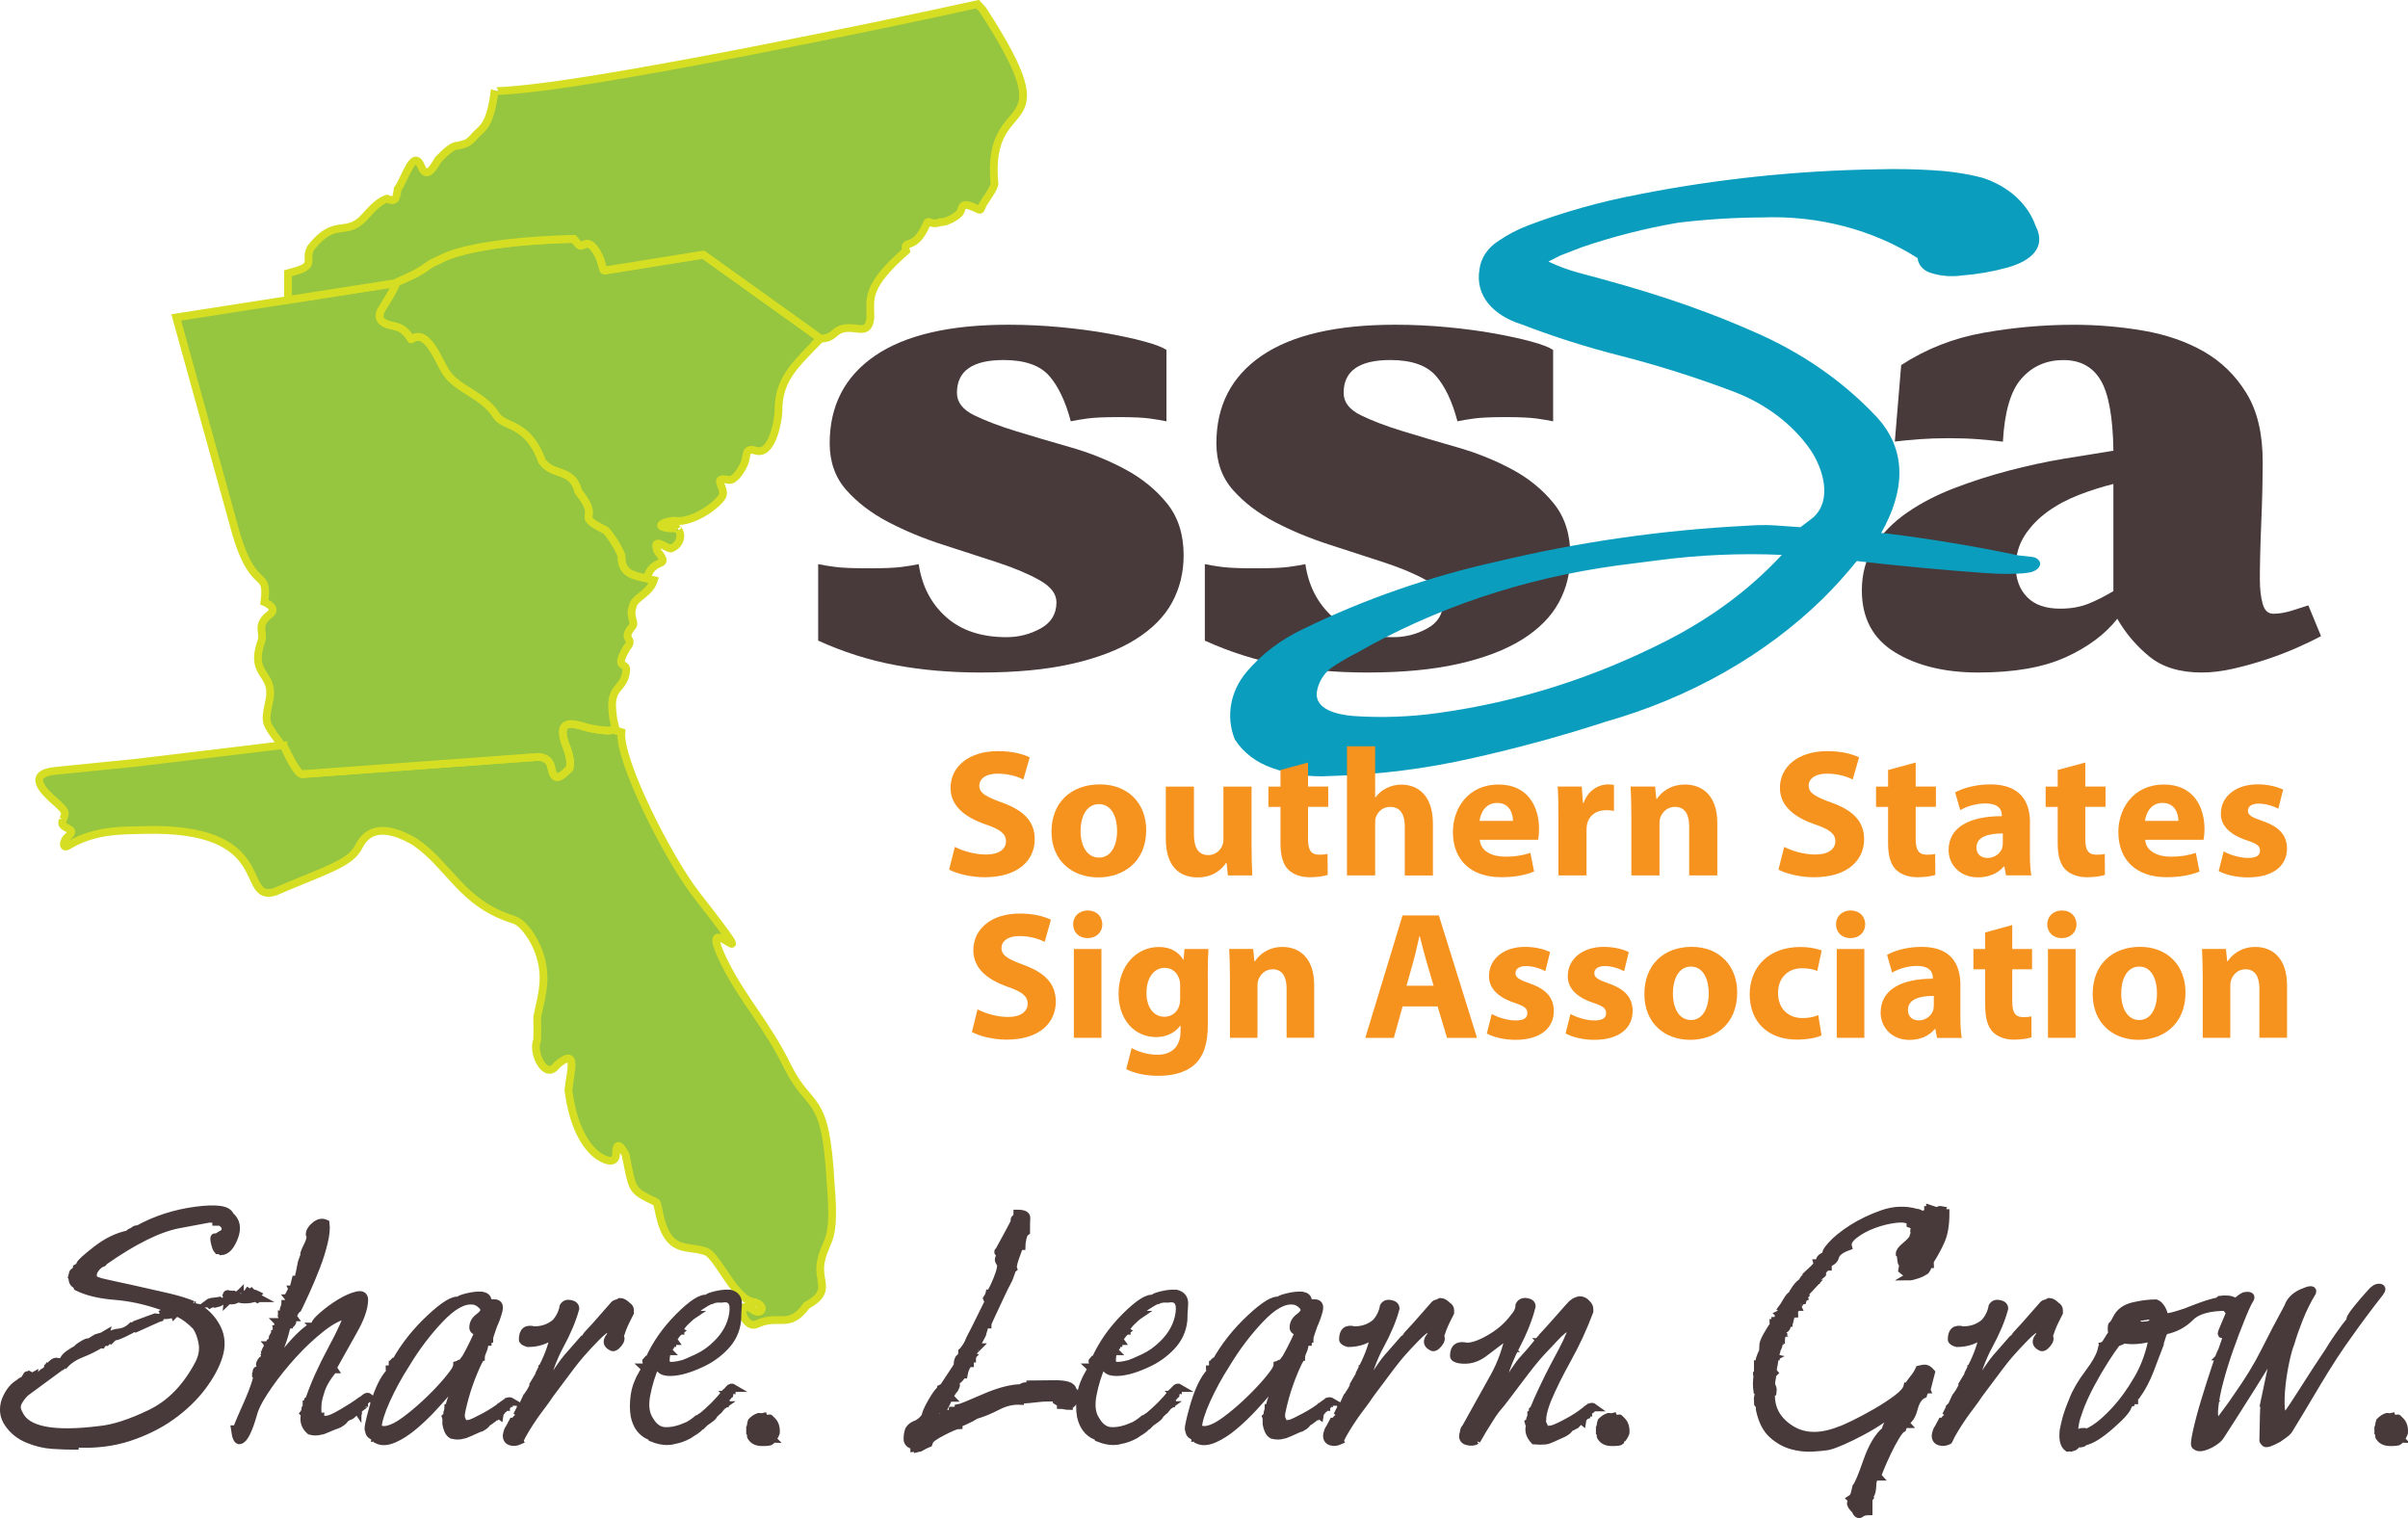
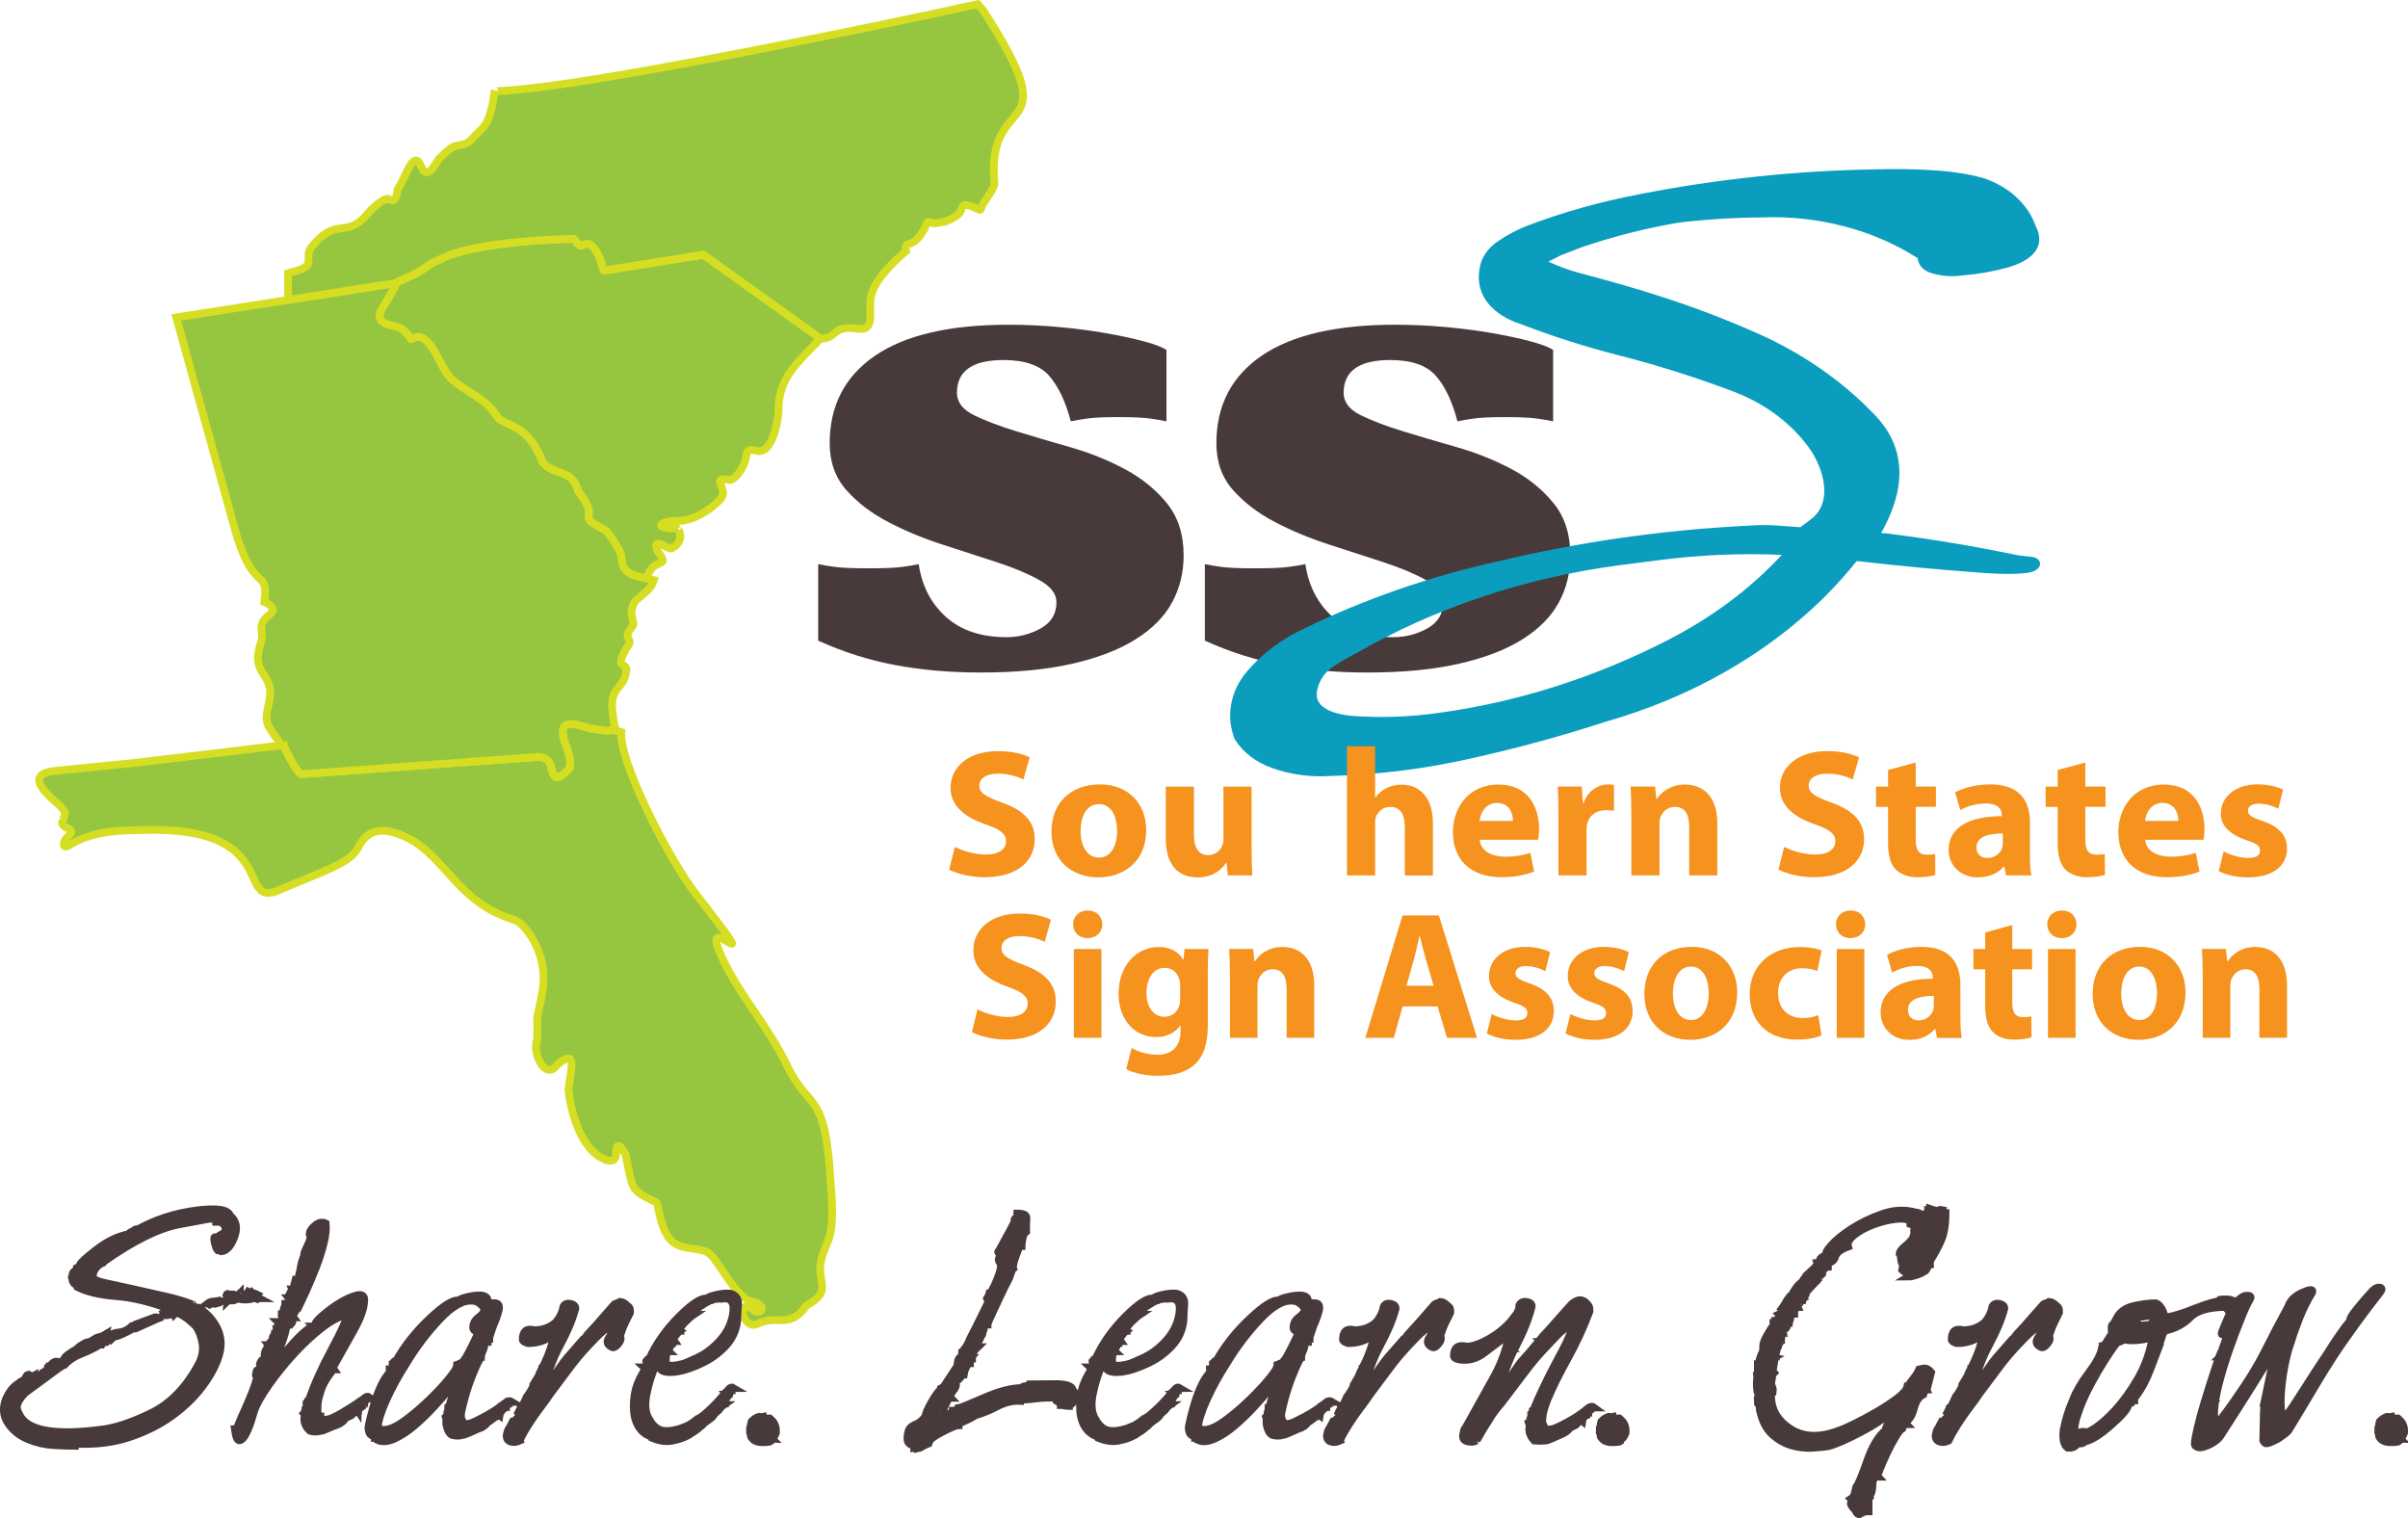
<svg xmlns="http://www.w3.org/2000/svg" id="Layer_2" viewBox="0 0 621.41 391.76">
  <defs>
    <style>.cls-1{fill:#0a9dbe;}.cls-1,.cls-2,.cls-3,.cls-4{fill-rule:evenodd;}.cls-5{stroke:#483a3a;}.cls-5,.cls-6{fill:none;stroke-linecap:square;stroke-width:2px;}.cls-6{stroke:#d6de23;}.cls-2{fill:#483a3a;}.cls-3{fill:#f6921e;}.cls-4{fill:#96c63f;}</style>
  </defs>
  <g id="Layer_1-2">
    <path class="cls-4" d="M16.33,211.34c.66-1.69.85-1.95-2.31-4.68-3-2.63-7.15-6.99.24-7.73,1.45-.15,20.99-2.11,20.99-2.11l37.91-4.55v.02c3.85,8.21,4.59,7.48,5.35,7.43,7.18-.53,51.45-3.75,59.97-4.38,1.8-.13,3.37.71,3.75,2.46.46,2.09.84,4.68,4.75.44.67-2.33-1.05-5.94-1.32-6.86-2.13-7.03,4.12-3.96,6.68-3.44,2.78.56,5.53.78,5.74.35.14-.03.17-.04.17-.04l2.1.69h0c-.7,7.35,12.14,32.7,19.36,41.95,21.11,27.09-1.98-.65,7.54,18.1,4.69,9.24,10.7,15.46,15.94,26.13,5.94,12.07,9.87,5.97,11.18,30.43,1.28,15.02-1.04,13.88-2.38,19.35-1.52,5.98,3.21,8.13-3.85,12.01-4.53,6.34-7.26,2.07-12.92,4.82-.09.02-.17.05-.25.08-3.1,1.03-5.59-7.24-.4-3.64,1.86,1.29,3.3-1.09.3-2.1-5.2-.27-9.58-12.05-12.78-13.14-5.2-1.79-10,1.13-12.24-11.11-.5-2.02-.04-1.26-2.46-2.5-4.51-2.32-4.21-2.73-5.95-11.34-1.91-3.64-2.49-2.24-2.45-.35.06,3.37-3.59,1.55-5.26.15-2.82-2.35-5.87-7.31-7.05-16.48.54-5.07,2.62-11.21-3.01-6.43-2.99,4.2-6.48-3.48-5.05-6.46.06-1.45.07-3.38,0-5.93,1.33-6.16,2.71-10.52.4-16.9-1-2.76-3.68-7.37-6.4-8.22-13.64-4.24-16.38-13.84-25.59-20.13-4.92-2.86-11.31-5.06-14.42,1.2-2.17,4.36-7.99,5.89-21.73,11.73-9.45,2.81.87-17.03-34.08-15.96-5,.15-11.89-.13-18.61,3.68-2.34,1.7-1.87-.73-1.04-1.62.91-.93,2.16-1.66.22-2.55-2.25-1.04-1-1.98-1.04-2.4h0Z" />
    <path class="cls-6" d="M16.33,211.34c.66-1.69.85-1.95-2.31-4.68-3-2.63-7.15-6.99.24-7.73,1.45-.15,20.99-2.11,20.99-2.11l37.91-4.55v.02c3.85,8.21,4.59,7.48,5.35,7.43,7.18-.53,51.45-3.75,59.97-4.38,1.8-.13,3.37.71,3.75,2.46.46,2.09.84,4.68,4.75.44.67-2.33-1.05-5.94-1.32-6.86-2.13-7.03,4.12-3.96,6.68-3.44,2.78.56,5.53.78,5.74.35.14-.03.17-.04.17-.04l2.1.69h0c-.7,7.35,12.14,32.7,19.36,41.95,21.11,27.09-1.98-.65,7.54,18.1,4.69,9.24,10.7,15.46,15.94,26.13,5.94,12.07,9.87,5.97,11.18,30.43,1.28,15.02-1.04,13.88-2.38,19.35-1.52,5.98,3.21,8.13-3.85,12.01-4.53,6.34-7.26,2.07-12.92,4.82-.09.02-.17.05-.25.08-3.1,1.03-5.59-7.24-.4-3.64,1.86,1.29,3.3-1.09.3-2.1-5.2-.27-9.58-12.05-12.78-13.14-5.2-1.79-10,1.13-12.24-11.11-.5-2.02-.04-1.26-2.46-2.5-4.51-2.32-4.21-2.73-5.95-11.34-1.91-3.64-2.49-2.24-2.45-.35.06,3.37-3.59,1.55-5.26.15-2.82-2.35-5.87-7.31-7.05-16.48.54-5.07,2.62-11.21-3.01-6.43-2.99,4.2-6.48-3.48-5.05-6.46.06-1.45.07-3.38,0-5.93,1.33-6.16,2.71-10.52.4-16.9-1-2.76-3.68-7.37-6.4-8.22-13.64-4.24-16.38-13.84-25.59-20.13-4.92-2.86-11.31-5.06-14.42,1.2-2.17,4.36-7.99,5.89-21.73,11.73-9.45,2.81.87-17.03-34.08-15.96-5,.15-11.89-.13-18.61,3.68-2.34,1.7-1.87-.73-1.04-1.62.91-.93,2.16-1.66.22-2.55-2.25-1.04-1-1.98-1.04-2.4h0Z" />
    <path class="cls-4" d="M72.69,192.34c.46-.06.47-.06.47-.06v.02c3.85,8.21,4.59,7.48,5.35,7.43,7.18-.53,51.45-3.75,59.97-4.38,1.8-.13,3.37.71,3.75,2.46.46,2.09.84,4.68,4.75.44.67-2.34-1.05-5.94-1.32-6.86-2.13-7.03,4.12-3.96,6.68-3.44,2.78.56,5.53.78,5.74.35.14-.03.17-.04.17-.04,0,0,.16.05.58.19.04-1.01-.65-2.53-.68-4.01-1.1-7.72,2.89-6.15,3.43-11.24.49-2.57-3.27-.11.09-5.93,2.46-2.84-1.62-1.93,1.52-5.61.89-.93-.91-2.64.1-5.16.34-2.37,4.29-3.09,5.47-6.8-4.26-1.14-8.39-.93-8.34-6.1,0-.98-3.28-6.35-4.3-6.87-7.96-4.03-1.19-2.35-6.06-8.84-.24-.33-.54-.72-.78-1.05-1.53-6.16-6.51-3.85-9.36-7.79-3.69-10.23-9.84-8.71-11.79-11.82-3.28-5.31-9.92-6.67-12.88-11-2.16-3.15-4.83-11.56-9.04-8.73-.04,0-.07,0-.09,0-2.05-3.11-3.37-3.12-5.43-3.61-2.78-.66-3.02-2.11-2.4-3.68.04-.1,4.69-7.29,3.77-7.14-.29.03-56.58,8.84-56.58,8.84,0,0,13.86,50.07,15.29,55.24.14.51.23.85.26.94,4.66,15.27,8.3,8.37,7.21,17.25,0,0,.03.01.22.11,1.01.51,2.92,1.71,1.24,3.02-4.09,3.19-1.08,4.69-2.48,7.61-2.63,8.36,3.54,7.46,2.35,14.38-.91,4.44-1.29,5.6.3,7.87.66,1.18,1.68,2.33,2.82,4.01h0Z" />
    <path class="cls-6" d="M72.69,192.34c.46-.06.47-.06.47-.06v.02c3.85,8.21,4.59,7.48,5.35,7.43,7.18-.53,51.45-3.75,59.97-4.38,1.8-.13,3.37.71,3.75,2.46.46,2.09.84,4.68,4.75.44.67-2.34-1.05-5.94-1.32-6.86-2.13-7.03,4.12-3.96,6.68-3.44,2.78.56,5.53.78,5.74.35.14-.03.17-.04.17-.04,0,0,.16.05.58.19.04-1.01-.65-2.53-.68-4.01-1.1-7.72,2.89-6.15,3.43-11.24.49-2.57-3.27-.11.09-5.93,2.46-2.84-1.62-1.93,1.52-5.61.89-.93-.91-2.64.1-5.16.34-2.37,4.29-3.09,5.47-6.8-4.26-1.14-8.39-.93-8.34-6.1,0-.98-3.28-6.35-4.3-6.87-7.96-4.03-1.19-2.35-6.06-8.84-.24-.33-.54-.72-.78-1.05-1.53-6.16-6.51-3.85-9.36-7.79-3.69-10.23-9.84-8.71-11.79-11.82-3.28-5.31-9.92-6.67-12.88-11-2.16-3.15-4.83-11.56-9.04-8.73-.04,0-.07,0-.09,0-2.05-3.11-3.37-3.12-5.43-3.61-2.78-.66-3.02-2.11-2.4-3.68.04-.1,4.69-7.29,3.77-7.14-.29.03-56.58,8.84-56.58,8.84,0,0,13.86,50.07,15.29,55.24.14.51.23.85.26.94,4.66,15.27,8.3,8.37,7.21,17.25,0,0,.03.01.22.11,1.01.51,2.92,1.71,1.24,3.02-4.09,3.19-1.08,4.69-2.48,7.61-2.63,8.36,3.54,7.46,2.35,14.38-.91,4.44-1.29,5.6.3,7.87.66,1.18,1.68,2.33,2.82,4.01h0Z" />
    <path class="cls-4" d="M102.15,73.19c0,.23-.22.76-.57,1.43-.17.34-.38.71-.6,1.11-.15.25-.29.51-.44.77-.01.01-.02.03-.04.05-.12.2-.24.41-.37.63,0,0-.01.03-.02.04-.17.27-.33.54-.49.8,0,0,0,0,0,.01-.59.96-1.1,1.76-1.28,2.06-.01.02-.02.02-.02.03-.03.04-.05.08-.05.09,0,0,0,0,0,0-.63,1.58-.39,3.02,2.4,3.68,2.06.49,3.38.49,5.43,3.61.02,0,.06,0,.09,0,4.21-2.83,6.88,5.58,9.04,8.73,2.96,4.33,9.6,5.7,12.88,11,1.96,3.11,8.1,1.59,11.79,11.82,2.85,3.93,7.83,1.63,9.36,7.79.24.33.54.72.79,1.05,4.87,6.49-1.9,4.81,6.06,8.84,1.02.52,4.3,5.89,4.3,6.87-.04,4.4,2.96,4.9,6.48,5.66,0-.01.02-.07.03-.13,1.77-5.72,6.44-2.14,2.72-6.96-1.44-3.91,2.31-.58,3.51-.61,2.55-.97,2.92-3.63,1.88-4.87-.2-.24-.34-.31-.22-.16-.11-.14-.14-.18-.14-.18h-1.65c-5.62-.48-.08-2.33,1.79-1.9.02,0,.04,0,.06.01,3.64.11,8.97-3,11.34-6.04,1.68-2.28-3.03-5.53,1.87-4.57,1.46.29,3.35-2.59,4.07-4.43.75-1.93-.02-4,2.91-3.12.01,0,.01,0,.03.01,4.47,1.34,5.81-8.77,5.81-10.21-.06-7.55,3.55-11.27,9.33-17.17l1.51-1.55-2.34-1.68-27.87-19.96-24.54,3.93c-1.55.21-1,.67-1.95-2.46-.77-2.07-2.35-4.83-3.99-4.21-1.46.65-1.22.78-2.93-1.32-1.14,0-25.55.37-34.74,5.36-4.52,1.9-2.13,2.02-10.64,5.67-.27.08-.39.14-.57.51h0Z" />
    <path class="cls-6" d="M102.15,73.19c0,.23-.22.76-.57,1.43-.17.34-.38.71-.6,1.11-.15.25-.29.51-.44.77-.01.01-.02.03-.04.05-.12.2-.24.41-.37.63,0,0-.01.03-.02.04-.17.27-.33.54-.49.8,0,0,0,0,0,.01-.59.96-1.1,1.76-1.28,2.06-.01.02-.02.02-.02.03-.03.04-.05.08-.05.09,0,0,0,0,0,0-.63,1.58-.39,3.02,2.4,3.68,2.06.49,3.38.49,5.43,3.61.02,0,.06,0,.09,0,4.21-2.83,6.88,5.58,9.04,8.73,2.96,4.33,9.6,5.7,12.88,11,1.96,3.11,8.1,1.59,11.79,11.82,2.85,3.93,7.83,1.63,9.36,7.79.24.33.54.72.79,1.05,4.87,6.49-1.9,4.81,6.06,8.84,1.02.52,4.3,5.89,4.3,6.87-.04,4.4,2.96,4.9,6.48,5.66,0-.01.02-.07.03-.13,1.77-5.72,6.44-2.14,2.72-6.96-1.44-3.91,2.31-.58,3.51-.61,2.55-.97,2.92-3.63,1.88-4.87-.2-.24-.34-.31-.22-.16-.11-.14-.14-.18-.14-.18h-1.65c-5.62-.48-.08-2.33,1.79-1.9.02,0,.04,0,.06.01,3.64.11,8.97-3,11.34-6.04,1.68-2.28-3.03-5.53,1.87-4.57,1.46.29,3.35-2.59,4.07-4.43.75-1.93-.02-4,2.91-3.12.01,0,.01,0,.03.01,4.47,1.34,5.81-8.77,5.81-10.21-.06-7.55,3.55-11.27,9.33-17.17l1.51-1.55-2.34-1.68-27.87-19.96-24.54,3.93c-1.55.21-1,.67-1.95-2.46-.77-2.07-2.35-4.83-3.99-4.21-1.46.65-1.22.78-2.93-1.32-1.14,0-25.55.37-34.74,5.36-4.52,1.9-2.13,2.02-10.64,5.67-.27.08-.39.14-.57.51h0Z" />
    <path class="cls-4" d="M74.33,77.4c14-2.19,27.57-4.31,27.72-4.33.08-.02.11.03.11.12.18-.37.3-.42.57-.51,8.5-3.65,6.11-3.77,10.63-5.67,9.19-4.99,33.6-5.35,34.74-5.36,1.71,2.09,1.46,1.96,2.93,1.32,1.64-.62,3.22,2.15,3.99,4.21.94,3.13.39,2.67,1.95,2.46l24.54-3.93,27.87,19.96,2.34,1.68-.04.04c4.53,0,2.95-3.37,9.01-2.63,1.78.22,3.8.72,3.93-3.2-.02-4.57-1.25-7.62,9.19-16.81-.74-3.42,1.94.53,5.22-6.73.59-1.82.83.37,3.69-.71,1.37.24,4.25-1.57,4.63-2.05,1.48-1.14-.09-3.64,4.39-1.57,1.21.56,1.22.7,1.56-.11.38-1.52,2.88-4.06,3.33-6.07-2.38-25.23,19.82-9.79-3.01-44.98-.43-.44-.87-.92-1.34-1.46-24.91,5.53-90.31,18.98-115.48,21.73-3.49.38-9.22.95-9.08.55-.01.03-.04.12-.09.25-1.14,8.71-3.02,9.37-4.8,11.13-2.16,2.54-2.47,2.24-4.59,2.85-1.26-.09-2.87,1.24-5.12,3.57-1.07,1.78-3,5.33-4.38,1.92-2.04-5.08-4.09,2.95-6.12,5.72-.38,2.96-.79,3.29-2.74,2.49-2.25.65-4.36,3.16-5.75,4.69-4.9,5.39-7.59-.05-13.87,7.92-1.83,2.98,1.39,4.53-3.79,6.01-.88.26-2.14.62-2.14.62v6.85h0Z" />
    <path class="cls-6" d="M74.33,77.4c14-2.19,27.57-4.31,27.72-4.33.08-.02.11.03.11.12.18-.37.3-.42.57-.51,8.5-3.65,6.11-3.77,10.63-5.67,9.19-4.99,33.6-5.35,34.74-5.36,1.71,2.09,1.46,1.96,2.93,1.32,1.64-.62,3.22,2.15,3.99,4.21.94,3.13.39,2.67,1.95,2.46l24.54-3.93,27.87,19.96,2.34,1.68-.04.04c4.53,0,2.95-3.37,9.01-2.63,1.78.22,3.8.72,3.93-3.2-.02-4.57-1.25-7.62,9.19-16.81-.74-3.42,1.94.53,5.22-6.73.59-1.82.83.37,3.69-.71,1.37.24,4.25-1.57,4.63-2.05,1.48-1.14-.09-3.64,4.39-1.57,1.21.56,1.22.7,1.56-.11.38-1.52,2.88-4.06,3.33-6.07-2.38-25.23,19.82-9.79-3.01-44.98-.43-.44-.87-.92-1.34-1.46-24.91,5.53-90.31,18.98-115.48,21.73-3.49.38-9.22.95-9.08.55-.01.03-.04.12-.09.25-1.14,8.71-3.02,9.37-4.8,11.13-2.16,2.54-2.47,2.24-4.59,2.85-1.26-.09-2.87,1.24-5.12,3.57-1.07,1.78-3,5.33-4.38,1.92-2.04-5.08-4.09,2.95-6.12,5.72-.38,2.96-.79,3.29-2.74,2.49-2.25.65-4.36,3.16-5.75,4.69-4.9,5.39-7.59-.05-13.87,7.92-1.83,2.98,1.39,4.53-3.79,6.01-.88.26-2.14.62-2.14.62v6.85h0Z" />
    <path class="cls-3" d="M250.8,266.32c1.78.99,5.34,1.97,8.95,1.97,8.69,0,12.71-4.5,12.71-9.8,0-4.46-2.58-7.36-8.16-9.43-4.13-1.55-5.86-2.44-5.86-4.46,0-1.6,1.5-3.04,4.6-3.04s5.34.89,6.56,1.5l1.6-5.72c-1.88-.89-4.46-1.59-8.06-1.59-7.42,0-11.96,4.08-11.96,9.47,0,4.6,3.47,7.5,8.72,9.38,3.8,1.31,5.3,2.43,5.3,4.41s-1.74,3.43-5.02,3.43c-3.05,0-6.05-.99-7.92-1.97l-1.45,5.86h0Z" />
    <path class="cls-3" d="M280.73,234.96c-2.29,0-3.8,1.55-3.8,3.56s1.46,3.57,3.7,3.57c2.39,0,3.84-1.6,3.84-3.57-.05-2.01-1.46-3.56-3.75-3.56h0ZM284.24,244.9h-7.12v22.92h7.12v-22.92h0Z" />
    <path class="cls-3" d="M304.55,257.61c0,.61-.05,1.36-.24,1.92-.47,1.64-1.92,2.86-3.8,2.86-2.96,0-4.65-2.68-4.65-6.1,0-4.17,2.06-6.53,4.69-6.53,1.97,0,3.34,1.27,3.85,3.15.1.42.15.89.15,1.31v3.38h0ZM311.67,251.74c0-3.41.09-5.34.19-6.84h-6.19l-.23,2.76h-.09c-1.18-1.92-3.15-3.28-6.29-3.28-5.67,0-10.4,4.68-10.4,12.09,0,6.58,4.03,11.16,9.7,11.16,2.63,0,4.84-1.07,6.2-2.95h.09v1.45c0,4.27-2.58,6.06-5.96,6.06-2.72,0-5.2-.9-6.65-1.74l-1.41,5.44c2.06,1.13,5.2,1.73,8.25,1.73,3.39,0,6.8-.65,9.29-2.81,2.62-2.3,3.52-5.91,3.52-10.32v-12.76h0Z" />
    <path class="cls-3" d="M317.39,267.82h7.11v-13.23c0-.65.05-1.31.24-1.78.52-1.31,1.69-2.68,3.67-2.68,2.57,0,3.61,2.02,3.61,4.97v12.71h7.12v-13.55c0-6.75-3.51-9.89-8.2-9.89-3.84,0-6.14,2.2-7.08,3.7h-.14l-.33-3.18h-6.18c.1,2.07.19,4.45.19,7.31v15.61h0Z" />
    <path class="cls-3" d="M362.97,254.37l1.88-6.7c.52-1.84.98-4.23,1.45-6.1h.09c.47,1.87,1.04,4.22,1.6,6.1l1.97,6.71h-6.98ZM370.99,259.72l2.43,8.11h7.74l-9.85-31.6h-9.37l-9.61,31.6h7.36l2.26-8.11h9.05Z" />
    <path class="cls-3" d="M383.68,266.7c1.74.94,4.4,1.64,7.41,1.64,6.56,0,9.89-3.14,9.89-7.45-.05-3.33-1.83-5.58-6.19-7.09-2.81-.98-3.7-1.55-3.7-2.67s.99-1.83,2.73-1.83c1.92,0,3.93.75,4.97,1.32l1.22-4.92c-1.4-.7-3.75-1.35-6.43-1.35-5.68,0-9.33,3.23-9.33,7.54-.04,2.72,1.78,5.3,6.56,6.89,2.64.89,3.34,1.46,3.34,2.68s-.88,1.88-3.05,1.88-4.83-.89-6.14-1.68l-1.27,5.06h0Z" />
    <path class="cls-3" d="M404.02,266.7c1.74.94,4.4,1.64,7.41,1.64,6.56,0,9.89-3.14,9.89-7.45-.04-3.33-1.82-5.58-6.18-7.09-2.81-.98-3.71-1.55-3.71-2.67s.98-1.83,2.72-1.83c1.92,0,3.93.75,4.97,1.32l1.21-4.92c-1.4-.7-3.75-1.35-6.42-1.35-5.67,0-9.33,3.23-9.33,7.54-.05,2.72,1.77,5.3,6.56,6.89,2.63.89,3.33,1.46,3.33,2.68s-.89,1.88-3.05,1.88-4.83-.89-6.14-1.68l-1.27,5.06h0Z" />
    <path class="cls-3" d="M436.4,249.44c3.24,0,4.56,3.48,4.56,6.85,0,4.17-1.74,6.94-4.56,6.94-3.05,0-4.69-2.95-4.69-6.9,0-3.38,1.32-6.9,4.69-6.9h0ZM436.63,244.34c-7.41,0-12.28,4.72-12.28,12.18s5.15,11.82,11.86,11.82c6.15,0,12.09-3.84,12.09-12.23,0-6.94-4.69-11.76-11.68-11.76h0Z" />
    <path class="cls-3" d="M469.21,261.97c-1.09.47-2.4.75-4.09.75-3.46,0-6.27-2.25-6.27-6.43-.05-3.75,2.38-6.42,6.13-6.42,1.88,0,3.14.32,3.99.7l1.13-5.3c-1.5-.56-3.56-.89-5.44-.89-8.54,0-13.13,5.48-13.13,12.18,0,7.18,4.74,11.72,12.15,11.72,2.72,0,5.11-.47,6.38-1.08l-.84-5.25h0Z" />
    <path class="cls-3" d="M477.61,234.96c-2.31,0-3.81,1.55-3.81,3.56s1.45,3.57,3.7,3.57c2.39,0,3.84-1.6,3.84-3.57-.04-2.01-1.45-3.56-3.74-3.56h0ZM481.11,244.9h-7.12v22.92h7.12v-22.92h0Z" />
    <path class="cls-3" d="M499.03,259.49c0,.42-.05.84-.14,1.21-.47,1.45-1.97,2.63-3.7,2.63-1.6,0-2.82-.89-2.82-2.72,0-2.72,2.91-3.61,6.67-3.61v2.49h0ZM505.91,254.28c0-5.44-2.38-9.93-10.03-9.93-4.18,0-7.32,1.17-8.91,2.06l1.32,4.59c1.5-.93,3.98-1.73,6.32-1.73,3.53,0,4.17,1.73,4.17,3.01v.29c-8.11,0-13.46,2.81-13.46,8.76,0,3.66,2.77,7.03,7.41,7.03,2.73,0,5.07-.98,6.56-2.81h.15l.43,2.3h6.4c-.27-1.26-.37-3.38-.37-5.52v-8.02h0Z" />
    <path class="cls-3" d="M512.3,240.63v4.27h-3.04v5.24h3.04v9.39c0,3.23.67,5.43,1.97,6.79,1.17,1.18,3.09,1.97,5.39,1.97,1.97,0,3.71-.28,4.6-.61l-.05-5.39c-.65.14-1.13.19-2.11.19-2.11,0-2.82-1.26-2.82-4.04v-8.3h5.11v-5.24h-5.11v-6.19l-6.98,1.92h0Z" />
    <path class="cls-3" d="M532.12,234.96c-2.29,0-3.8,1.55-3.8,3.56s1.46,3.57,3.7,3.57c2.39,0,3.85-1.6,3.85-3.57-.05-2.01-1.46-3.56-3.75-3.56h0ZM535.63,244.9h-7.13v22.92h7.13v-22.92h0Z" />
    <path class="cls-3" d="M552.09,249.44c3.24,0,4.55,3.48,4.55,6.85,0,4.17-1.74,6.94-4.55,6.94-3.05,0-4.69-2.95-4.69-6.9,0-3.38,1.32-6.9,4.69-6.9h0ZM552.33,244.34c-7.42,0-12.29,4.72-12.29,12.18s5.16,11.82,11.86,11.82c6.15,0,12.09-3.84,12.09-12.23,0-6.94-4.68-11.76-11.66-11.76h0Z" />
    <path class="cls-3" d="M568.44,267.82h7.11v-13.23c0-.65.05-1.31.24-1.78.52-1.31,1.69-2.68,3.66-2.68,2.58,0,3.61,2.02,3.61,4.97v12.71h7.13v-13.55c0-6.75-3.52-9.89-8.2-9.89-3.85,0-6.15,2.2-7.1,3.7h-.13l-.33-3.18h-6.18c.09,2.07.19,4.45.19,7.31v15.61h0Z" />
    <path class="cls-2" d="M211.16,145.58c1.1.24,2.54.48,4.33.72,1.78.24,4.66.36,8.63.36s6.86-.12,8.64-.36c1.79-.24,3.23-.48,4.32-.72.83,5.62,3.17,10.17,7.06,13.64,3.88,3.47,9.09,5.21,15.62,5.21,3.12,0,6.06-.75,8.79-2.25,2.71-1.51,4.08-3.75,4.08-6.75,0-2.16-1.43-4.05-4.3-5.67-2.86-1.62-6.47-3.15-10.84-4.59-4.37-1.43-9.07-2.97-14.12-4.59-5.05-1.62-9.75-3.57-14.12-5.85-4.37-2.28-7.98-5.04-10.85-8.27-2.86-3.24-4.29-7.26-4.29-12.06,0-9.72,3.9-17.25,11.68-22.59,7.79-5.33,19.27-8.01,34.43-8.01,4.52,0,8.99.21,13.42.63,4.45.42,8.52.96,12.2,1.62,3.69.67,6.86,1.36,9.54,2.09,2.66.72,4.54,1.44,5.64,2.16v18.43c-1.1-.24-2.51-.48-4.23-.72-1.71-.24-4.42-.37-8.13-.37s-6.41.12-8.12.37c-1.72.24-3.12.48-4.21.71-1.36-5.15-3.24-9.08-5.61-11.77-2.39-2.69-6.3-4.04-11.74-4.04-8.02,0-12.03,2.82-12.03,8.46,0,2.4,1.47,4.32,4.39,5.77,2.94,1.43,6.56,2.82,10.85,4.13,4.3,1.32,8.96,2.7,14.01,4.14,5.05,1.44,9.76,3.34,14.11,5.67,4.37,2.33,7.98,5.28,10.85,8.82,2.86,3.54,4.29,8.01,4.29,13.41,0,4.44-.99,8.49-2.97,12.14-1.98,3.67-5.13,6.85-9.45,9.55-4.29,2.7-9.77,4.79-16.38,6.3-6.64,1.51-14.52,2.25-23.69,2.25-7.79,0-15.1-.64-21.93-1.92-6.84-1.28-13.46-3.39-19.89-6.31v-19.73h0Z" />
    <path class="cls-2" d="M310.93,145.58c1.1.24,2.55.48,4.33.72,1.77.24,4.66.36,8.64.36s6.85-.12,8.65-.36c1.77-.24,3.21-.48,4.31-.72.83,5.62,3.18,10.17,7.06,13.64,3.87,3.47,9.08,5.21,15.62,5.21,3.14,0,6.06-.75,8.78-2.25,2.73-1.51,4.09-3.75,4.09-6.75,0-2.16-1.44-4.05-4.3-5.67-2.86-1.62-6.48-3.15-10.84-4.59-4.36-1.43-9.07-2.97-14.12-4.59-5.04-1.62-9.75-3.57-14.12-5.85-4.36-2.28-7.97-5.04-10.84-8.27-2.86-3.24-4.29-7.26-4.29-12.06,0-9.72,3.88-17.25,11.67-22.59,7.79-5.33,19.27-8.01,34.45-8.01,4.51,0,8.97.21,13.42.63,4.43.42,8.5.96,12.18,1.62,3.69.67,6.88,1.36,9.54,2.09,2.66.72,4.54,1.44,5.64,2.16v18.43c-1.1-.24-2.52-.48-4.22-.72-1.71-.24-4.41-.37-8.12-.37s-6.42.12-8.14.37c-1.7.24-3.11.48-4.21.71-1.35-5.15-3.23-9.08-5.6-11.77-2.39-2.69-6.29-4.04-11.73-4.04-8.03,0-12.04,2.82-12.04,8.46,0,2.4,1.46,4.32,4.4,5.77,2.93,1.43,6.54,2.82,10.84,4.13,4.29,1.32,8.96,2.7,14.01,4.14,5.05,1.44,9.75,3.34,14.13,5.67,4.36,2.33,7.97,5.28,10.83,8.82,2.87,3.54,4.29,8.01,4.29,13.41,0,4.44-.98,8.49-2.96,12.14-1.98,3.67-5.13,6.85-9.43,9.55-4.31,2.7-9.77,4.79-16.41,6.3-6.64,1.51-14.52,2.25-23.68,2.25-7.79,0-15.11-.64-21.94-1.92-6.83-1.28-13.47-3.39-19.9-6.31v-19.73h0Z" />
-     <path class="cls-2" d="M598.97,164.15c-1.77.96-3.9,1.98-6.36,3.07-2.47,1.08-5.08,2.08-7.8,2.98-2.74.9-5.55,1.69-8.43,2.35-2.87.66-5.61,1-8.21,1-5.62,0-10.1-1.37-13.46-4.09-3.36-2.73-6.14-6-8.32-9.78-3.16,4.03-7.62,7.35-13.39,9.96-5.77,2.6-13.25,3.91-22.45,3.91-8.67,0-15.84-1.74-21.54-5.22-5.69-3.48-8.54-8.82-8.54-16.01,0-4.32,1.06-8.13,3.2-11.43,2.12-3.3,4.97-6.19,8.54-8.65,3.57-2.46,7.63-4.56,12.17-6.29,4.53-1.74,9.2-3.24,14.01-4.5,4.8-1.26,9.55-2.29,14.22-3.07,4.67-.77,8.94-1.47,12.78-2.07-.13-8.63-1.22-14.7-3.28-18.17-2.06-3.48-5.27-5.22-9.63-5.22s-7.98,1.58-10.78,4.73c-2.81,3.14-4.41,8.59-4.83,16.33-1.9-.24-4.04-.45-6.35-.63-2.32-.18-4.85-.27-7.59-.27s-5.27.09-7.6.26c-2.32.18-4.43.38-6.35.6l1.64-19.72c6.43-4.19,13.5-6.97,21.23-8.34,7.72-1.37,15.49-2.07,23.29-2.07,6.15,0,12.16.52,18.04,1.53,5.88,1.02,11.06,2.82,15.57,5.4,4.5,2.59,8.17,6.15,10.96,10.72,2.81,4.56,4.2,10.44,4.2,17.65,0,2.04-.03,4.5-.09,7.38-.07,2.89-.16,5.77-.29,8.65-.12,2.88-.21,5.62-.27,8.19-.07,2.58-.08,4.66-.08,6.22,0,2.4.23,4.48.71,6.21.47,1.75,1.4,2.62,2.76,2.62,1.51,0,3.11-.28,4.83-.81,1.72-.54,3.11-.98,4.21-1.35l3.28,7.95h0ZM545.39,124.89c-2.91.72-5.86,1.66-8.84,2.8-2.99,1.15-5.69,2.59-8.12,4.33-2.43,1.75-4.4,3.81-5.93,6.15-1.52,2.36-2.3,5.04-2.3,8.05,0,3.25.98,5.88,2.92,7.87,1.94,1.99,4.78,2.98,8.52,2.98,2.77,0,5.2-.43,7.3-1.27,2.07-.84,4.22-1.93,6.44-3.25v-27.66h0Z" />
    <path class="cls-1" d="M349.94,168.61c20.23-11.68,43.29-19.42,67.53-22.69l10.43-1.34c10.52-1.38,21.2-1.85,31.85-1.39.03,0,.05,0,.07,0-8.43,9.08-18.37,16.38-30.08,22.33-18.17,9.21-37.74,15.64-58.87,18.51-7.15.99-14.42,1.24-21.66.74-4.12-.33-10.15-1.72-9.35-6.37.35-2.19,1.54-4.24,3.39-5.83,2.1-1.47,4.34-2.81,6.69-3.98h0ZM479.11,144.85c.05-.05.13-.05.21-.05,10.99,1.27,22.02,2.29,33.08,3.09,2.96.22,9.56.44,12.04-.33,1.35-.42,2.7-1.73,1.7-2.97-.39-.48-.99-.79-1.68-.86,0,0-2.79-.32-3.56-.4-11.19-2.35-22.53-4.23-33.95-5.66-1.27-.11-1.5-.12-1.5-.12,6.06-10.67,7.03-21.51-1.63-30.45-8.48-8.92-19.11-16.25-31.2-21.47-15.71-6.92-29.17-10.98-45.16-15.22-2.74-.74-5.38-1.72-7.87-2.91l3.11-1.58,5.57-2.15c8.04-2.74,16.36-4.86,24.85-6.31,7.17-.86,14.39-1.31,21.62-1.35,14.44-.56,28.64,3.16,40.13,10.5.11,1.6,1.28,3.04,3.05,3.7,2.69.93,5.65,1.19,8.51.76,3.94-.3,7.83-.98,11.59-2.02,6.09-1.69,10.16-5.2,7.31-10.71-1.99-5.73-7.08-10.34-13.74-12.46-4.55-1.25-9.76-1.8-13.29-1.98-4.58-.27-9.18-.34-13.76-.21-20.84.32-41.58,2.5-61.86,6.51-9.71,1.85-19.18,4.51-28.26,7.94-2.74,1.04-5.31,2.38-7.64,3.97-2.82,1.77-4.64,4.46-4.99,7.41-1.18,6.98,3.78,11.91,10.72,14.14h.04c8.31,3.21,16.88,5.93,25.64,8.15,9.77,2.51,19.33,5.54,28.66,9.05,8.57,3.15,15.71,8.51,20.41,15.29,3.12,4.69,5.72,12.72.71,17.34-.1.08-.53.42-1.09.85l-2.26,1.71-6.61-.47c-2.65-.18-5.56-.03-7.54.11-21.62,1.1-43.03,4.18-63.85,9.16-17.6,3.89-34.49,9.74-50.22,17.42-5.88,2.76-10.94,6.61-14.81,11.25-4.1,4.98-5.23,11.28-3.03,17.05l.16.32c2.11,3.32,5.52,5.91,9.68,7.34,4.69,1.66,9.77,2.35,14.85,2.02h.02c12.48-.32,24.86-1.88,36.89-4.65,11.61-2.59,23.07-5.73,34.28-9.38,21.73-6.19,41.09-17.17,56.03-31.8,3.08-3.07,5.97-6.26,8.65-9.59h0Z" />
    <path class="cls-3" d="M244.93,224.41c1.82.99,5.45,1.97,9.13,1.97,8.85,0,12.96-4.5,12.96-9.8,0-4.45-2.63-7.36-8.31-9.42-4.22-1.54-5.99-2.44-5.99-4.46,0-1.59,1.53-3.05,4.69-3.05s5.45.89,6.69,1.5l1.63-5.72c-1.91-.89-4.54-1.59-8.23-1.59-7.55,0-12.2,4.07-12.2,9.47,0,4.59,3.54,7.5,8.9,9.38,3.87,1.31,5.41,2.44,5.41,4.41s-1.77,3.42-5.12,3.42c-3.11,0-6.17-.98-8.08-1.97l-1.48,5.86h0Z" />
    <path class="cls-3" d="M283.64,207.52c3.3,0,4.64,3.47,4.64,6.85,0,4.17-1.77,6.94-4.64,6.94-3.11,0-4.79-2.96-4.79-6.9,0-3.38,1.34-6.9,4.79-6.9h0ZM283.88,202.42c-7.55,0-12.53,4.74-12.53,12.19s5.26,11.81,12.1,11.81c6.26,0,12.34-3.84,12.34-12.23,0-6.94-4.78-11.77-11.91-11.77h0Z" />
    <path class="cls-3" d="M322.98,202.99h-7.26v13.64c0,.61-.09,1.13-.29,1.55-.43,1.12-1.63,2.49-3.63,2.49-2.59,0-3.69-2.02-3.69-5.35v-12.33h-7.26v13.45c0,7.08,3.44,9.98,8.22,9.98,4.21,0,6.42-2.34,7.32-3.74h.14l.34,3.23h6.3c-.09-1.92-.19-4.36-.19-7.36v-15.56h0Z" />
-     <path class="cls-3" d="M330.44,198.72v4.27h-3.11v5.24h3.11v9.39c0,3.23.67,5.44,2,6.79,1.2,1.18,3.16,1.97,5.5,1.97,2,0,3.78-.28,4.69-.61l-.05-5.39c-.67.14-1.15.18-2.16.18-2.15,0-2.87-1.27-2.87-4.04v-8.31h5.21v-5.24h-5.21v-6.19l-7.12,1.92h0Z" />
    <path class="cls-3" d="M347.6,225.91h7.27v-13.6c0-.51.05-1.12.23-1.54.53-1.31,1.73-2.54,3.64-2.54,2.73,0,3.78,2.06,3.78,5.07v12.62h7.26v-13.37c0-6.93-3.54-10.07-8.17-10.07-1.34,0-2.68.33-3.78.89-1.15.57-2.11,1.36-2.87,2.4h-.09v-13.18h-7.27v33.34h0Z" />
    <path class="cls-3" d="M381.82,211.84c.19-1.87,1.44-4.64,4.5-4.64,3.35,0,4.12,2.91,4.12,4.64h-8.62ZM396.93,216.71c.1-.51.24-1.59.24-2.81,0-5.68-2.86-11.44-10.42-11.44-8.13,0-11.81,6.42-11.81,12.23,0,7.18,4.55,11.68,12.48,11.68,3.16,0,6.08-.47,8.47-1.46l-.96-4.82c-1.95.66-3.96.99-6.45.99-3.4,0-6.42-1.41-6.6-4.37h15.07Z" />
    <path class="cls-3" d="M402.16,225.91h7.26v-11.63c0-.57.05-1.13.14-1.6.48-2.21,2.3-3.61,4.98-3.61.81,0,1.38.1,1.96.19v-6.7c-.53-.1-.86-.14-1.53-.14-2.3,0-5.11,1.41-6.3,4.78h-.19l-.29-4.22h-6.22c.15,1.97.2,4.17.2,7.55v15.38h0Z" />
    <path class="cls-3" d="M420.99,225.91h7.26v-13.23c0-.65.05-1.31.24-1.78.53-1.31,1.72-2.68,3.73-2.68,2.64,0,3.69,2.02,3.69,4.98v12.71h7.26v-13.56c0-6.74-3.59-9.89-8.36-9.89-3.93,0-6.27,2.2-7.23,3.7h-.14l-.33-3.18h-6.31c.09,2.07.19,4.45.19,7.32v15.61h0Z" />
    <path class="cls-3" d="M458.95,224.41c1.81.99,5.45,1.97,9.13,1.97,8.85,0,12.97-4.5,12.97-9.8,0-4.45-2.63-7.36-8.32-9.42-4.21-1.54-5.99-2.44-5.99-4.46,0-1.59,1.53-3.05,4.69-3.05s5.45.89,6.69,1.5l1.63-5.72c-1.91-.89-4.54-1.59-8.23-1.59-7.56,0-12.19,4.07-12.19,9.47,0,4.59,3.53,7.5,8.89,9.38,3.88,1.31,5.41,2.44,5.41,4.41s-1.77,3.42-5.12,3.42c-3.11,0-6.18-.98-8.08-1.97l-1.48,5.86h0Z" />
    <path class="cls-3" d="M487.24,198.72v4.27h-3.11v5.24h3.11v9.39c0,3.23.67,5.44,2.01,6.79,1.19,1.18,3.15,1.97,5.5,1.97,2,0,3.77-.28,4.68-.61l-.04-5.39c-.67.14-1.15.18-2.16.18-2.14,0-2.86-1.27-2.86-4.04v-8.31h5.21v-5.24h-5.21v-6.19l-7.12,1.92h0Z" />
    <path class="cls-3" d="M516.85,217.57c0,.42-.06.85-.15,1.22-.47,1.46-2,2.62-3.78,2.62-1.63,0-2.87-.89-2.87-2.72,0-2.72,2.97-3.61,6.8-3.61v2.49h0ZM523.87,212.36c0-5.44-2.44-9.94-10.24-9.94-4.26,0-7.46,1.18-9.09,2.06l1.33,4.59c1.53-.93,4.06-1.73,6.46-1.73,3.6,0,4.26,1.73,4.26,3v.28c-8.28,0-13.73,2.81-13.73,8.76,0,3.67,2.82,7.03,7.55,7.03,2.78,0,5.16-.98,6.7-2.81h.14l.43,2.3h6.54c-.28-1.27-.38-3.38-.38-5.53v-8.02h0Z" />
    <path class="cls-3" d="M531.01,198.72v4.27h-3.11v5.24h3.11v9.39c0,3.23.67,5.44,2.01,6.79,1.19,1.18,3.15,1.97,5.5,1.97,2,0,3.78-.28,4.68-.61l-.05-5.39c-.67.14-1.15.18-2.15.18-2.16,0-2.87-1.27-2.87-4.04v-8.31h5.22v-5.24h-5.22v-6.19l-7.12,1.92h0Z" />
    <path class="cls-3" d="M553.55,211.84c.19-1.87,1.43-4.64,4.49-4.64,3.35,0,4.12,2.91,4.12,4.64h-8.62ZM568.65,216.71c.11-.51.24-1.59.24-2.81,0-5.68-2.86-11.44-10.42-11.44-8.13,0-11.81,6.42-11.81,12.23,0,7.18,4.53,11.68,12.48,11.68,3.16,0,6.07-.47,8.47-1.46l-.96-4.82c-1.96.66-3.97.99-6.46.99-3.39,0-6.41-1.41-6.6-4.37h15.06Z" />
    <path class="cls-3" d="M572.54,224.78c1.77.94,4.49,1.64,7.56,1.64,6.69,0,10.09-3.14,10.09-7.45-.05-3.33-1.86-5.58-6.31-7.09-2.87-.98-3.78-1.55-3.78-2.67s1.01-1.83,2.78-1.83c1.96,0,4.02.75,5.06,1.31l1.25-4.92c-1.43-.7-3.82-1.36-6.55-1.36-5.79,0-9.52,3.24-9.52,7.55-.05,2.72,1.81,5.29,6.69,6.9,2.69.89,3.41,1.46,3.41,2.67s-.91,1.87-3.11,1.87-4.92-.89-6.26-1.69l-1.29,5.06h0Z" />
    <path class="cls-2" d="M18.91,373.09c-1.33,0-3.08-.07-5.26-.2-2.18-.13-4.33-.64-6.46-1.53-2.13-.89-3.82-2.24-5.06-4.06-1.24-1.82-1.46-3.84-.67-6.06.89-2.13,2.08-3.59,3.59-4.39.09-.18.29-.33.6-.47.31-.13.6-.33.87-.6l.07-.07s.11-.07.2-.07c-.09-.09-.13-.18-.13-.27.27-.53.4-.67.4-.4,0,0,.02.02.07.07.04.05.07.07.07.07,0,0,.04-.02.13-.07.09-.04.18-.11.27-.2.18.09.31.18.4.27l-.13.07c-.09.05-.18.11-.27.2.09,0,.22.09.4.27.44-.44.75-.71.93-.8v.07s.09.07.27.07l-.53.53.13.13h.4c.09,0,.18-.09.27-.27.09-.18.27-.27.53-.27v.07s.04.11.13.2c.27-.18.58-.33.93-.47.35-.13.71-.33,1.07-.6-.36-.18-.53-.27-.53-.27,0-.18.09-.31.27-.4.18-.09.31-.22.4-.4.09.09.13.18.13.27-.09.09-.18.22-.27.4,0,.09.02.16.07.2.04.05.07.07.07.07.53-.44,1.15-1.02,1.86-1.73s1.46-1.11,2.26-1.2c0-.53.42-1.11,1.26-1.73.84-.62,1.57-1.07,2.2-1.33,0-.18.42-.53,1.26-1.07.84-.53,1.44-.8,1.8-.8,0,0,.02.02.07.07.04.05.07.07.07.07-.09.27-.36.49-.8.67-.45.18-.76.36-.93.53h-.27c-.27.18-.62.49-1.07.93,0,.09.09.13.27.13.18-.18.35-.27.53-.27.09,0,.13.05.13.13.8-.53,1.53-.95,2.2-1.26.67-.31,1.31-.87,1.93-1.66-.09,0-.22-.02-.4-.07-.18-.04-.27-.07-.27-.07.27-.18.69-.33,1.26-.47.58-.13,1.09-.33,1.53-.6-.18.62-.22.98-.13,1.07,1.07-.98,2.26-1.53,3.59-1.66,1.33-.13,2.48-.69,3.46-1.66.09,0,.13.05.13.13.35-.18.58-.27.67-.27,0,0,.02-.04.07-.13l.07-.13,5.06-1.86c.18,0,.33.02.47.07.13.05.33.07.6.07.09-.09.35-.22.8-.4v.13c0,.09.04.13.13.13-.09,0-.22-.04-.4-.13l-6.79,3.06c-.09,0-.2-.02-.33-.07-.13-.04-.2-.07-.2-.07-.27.27-1.07.71-2.4,1.33-1.33.62-2.13.89-2.4.8-.18.09-.49.36-.93.8,0,0-.02-.02-.07-.07-.05-.04-.07-.11-.07-.2-.27.18-.62.49-1.07.93-.09,0-.16-.02-.2-.07-.05-.04-.07-.07-.07-.07-.53.36-.84.62-.93.8-.18,0-.27-.02-.27-.07v-.07c-1.6.98-3.26,1.8-4.99,2.46-1.73.67-3.13,1.58-4.19,2.73,0,0-.27-.09-.8-.27,0,.09.04.31.13.67-.18.18-.36.27-.53.27,0,0-1.24.91-3.73,2.73-2.49,1.82-4.26,3.13-5.33,3.93-.8.8-1.42,1.64-1.86,2.53-.45.89-.36,1.86.27,2.93,1.86,4.26,8.79,5.64,20.77,4.13,3.64-.35,8.03-1.77,13.18-4.26,5.15-2.48,9.32-6.79,12.51-12.91.89-1.77,1.18-3.53.87-5.26-.31-1.73-.87-3.17-1.66-4.33-1.51-1.51-2.91-2.57-4.19-3.2-1.29-.62-2.86-1.29-4.73-2-4.08-1.42-8.1-2.28-12.05-2.6-3.95-.31-7.17-1.09-9.65-2.33,0,0-.02-.07-.07-.2-.05-.13-.07-.24-.07-.33-.71-.18-1.11-.75-1.2-1.73.09-.18.27-.27.53-.27-.36-.18-.53-.27-.53-.27.18-.71.27-1.02.27-.93.62-.44.93-.84.93-1.2.44-.27.69-.35.73-.27.04.09.07-.09.07-.53.18-.53,1.62-1.84,4.33-3.93,2.71-2.08,5.44-3.39,8.19-3.93.18-.35.62-.62,1.33-.8.09-.35.49-.53,1.2-.53,4.53-2.48,9.47-4.08,14.84-4.79,5.37-.71,8.32-.27,8.85,1.33,1.6,1.33,1.95,3.17,1.07,5.53-.89,2.35-2,3.57-3.33,3.66,0,0-.02-.02-.07-.07-.05-.04-.07-.11-.07-.2h-.8c-.27-.27-.51-.87-.73-1.8-.22-.93-.25-1.44-.07-1.53.44,0,.78-.09,1-.27.22-.18.6-.4,1.13-.67.44-.27.67-.71.67-1.33s-.45-1.2-1.33-1.73h-1.07v-.67c-.45-.09-1.02-.13-1.73-.13-.09,0-2.73.49-7.92,1.46-5.19.98-11.65,4.17-19.37,9.59,0,.09-.05.18-.13.27-.8.27-1.49.8-2.06,1.6-.58.8-.73,1.6-.47,2.4.09.45,1.18.89,3.26,1.33,2.08.45,4.53.98,7.32,1.6,2.8.62,5.64,1.26,8.52,1.93,2.88.67,5.21,1.4,6.99,2.2.27,0,.44-.09.53-.27v.53c0,.09.07.16.2.2.13.05.24.11.33.2,2.13,1.33,3.73,3.08,4.79,5.26,1.07,2.18,1.2,4.55.4,7.12-.8,2.58-2.24,5.24-4.33,7.99-2.09,2.75-4.71,5.26-7.85,7.52-3.15,2.26-6.81,4.08-10.98,5.46-4.17,1.38-8.79,1.93-13.85,1.66,0,0-.02.07-.07.2-.05.13-.07.24-.07.33h-.4ZM66.97,335.01c-.36,0-.58.05-.67.13,0,0-.18-.09-.53-.27-.53.27-1.26.42-2.2.47-.93.05-1.66-.07-2.2-.33-.62.53-1.38.71-2.26.53-.18,0-.4.13-.67.4,0-.09-.09-.22-.27-.4.27-.53.82-.69,1.66-.47.84.22,1.26-.07,1.26-.87.27,0,.53-.13.8-.4v.2c0,.13.04.2.13.2-.36,0-.58.18-.67.53.71.18,1.66.18,2.86,0,1.2-.18,2.11-.09,2.73.27h0ZM66.3,334.08l-.13.13-.13.13c-.53-.09-1.02-.15-1.46-.2-.45-.04-.76-.15-.93-.33.09,0,.18-.07.27-.2.09-.13.13-.2.13-.2.27.18.53.18.8,0,.18.18.27.31.27.4.27-.09.67,0,1.2.27h0ZM59.65,334.35c-.45,0-.8.05-1.07.13,0,0-.02-.04-.07-.13-.05-.09-.07-.13-.07-.13.09-.27.24-.35.47-.27.22.09.47.13.73.13v.27h0ZM56.98,335.94c-.27.18-.56.29-.87.33-.31.05-.56.11-.73.2-.09,0-.22-.09-.4-.27l-.8.4c-.18-.18-.36-.27-.53-.27.35-.27.82-.42,1.4-.47.58-.04,1.09-.11,1.53-.2.09.09.18.16.27.2.09.05.13.07.13.07h0ZM45.4,338.74l-.2.2-.2.2c-.09-.27-.31-.44-.67-.53.27-.18.53-.27.8-.27,0,.09.04.18.13.27.09.09.13.13.13.13h0ZM44.2,339.14c-.36.18-.98.27-1.86.27l.13-.13.13-.13s-.05-.07-.13-.2c-.09-.13-.13-.2-.13-.2.18-.09.38-.22.6-.4.22-.18.47-.35.73-.53v.07s.04.07.13.07c-.18.27-.49.62-.93,1.07.53,0,.98.05,1.33.13h0ZM26.63,345.53v-.4c-.18,0-.33.05-.47.13-.13.09-.47.27-1,.53,0,0,.02.05.07.13.04.09.07.13.07.13.27-.18.71-.35,1.33-.53h0ZM19.84,348.72h-.67c-.27.27-.51.45-.73.53-.22.09-.42.27-.6.53.09.09.13.18.13.27.44-.09,1.07-.53,1.86-1.33h0ZM14.91,351.39c-.53.45-.95.73-1.26.87-.31.13-.6.47-.87,1-.18-.09-.29-.15-.33-.2-.05-.04-.07-.11-.07-.2.27-.18.62-.49,1.07-.93.44-.44.93-.62,1.46-.53h0ZM11.32,354.58c-.18,0-.31-.09-.4-.27.09-.09.22-.18.4-.27v.53h0Z" />
    <path class="cls-2" d="M67.89,350.85c0,.53-.27.98-.8,1.33-.09-.09-.02-.33.2-.73.22-.4.42-.6.6-.6h0ZM82,364.97c.09.18.22.31.4.4,0,0,.02.02.07.07.04.05.11.07.2.07v.53c.09.36.71.45,1.86.27.71-.09,1.97-.67,3.79-1.73,1.82-1.07,3.39-2.08,4.73-3.06.35-.18.73-.44,1.13-.8.4-.35.78-.4,1.13-.13-.09,0-.22.02-.4.07-.18.05-.27.07-.27.07v.4c-.09,0-.16.05-.2.13-.05.09-.07.13-.07.13-.27.18-.4.4-.4.67h-.67v.53c-.18.09-.62.36-1.33.8,0,.09.09.27.27.53,0-.62.31-1.02.93-1.2-.53.45-.8.89-.8,1.33-.09,0-.33.05-.73.13-.4.09-.73.13-1,.13v.4c.18,0,.38-.09.6-.27.22-.18.42-.27.6-.27-.36.27-.67.53-.93.8-.27.27-.45.4-.53.4-.36.09-.8.31-1.33.67-.18.36-.49.69-.93,1-.45.31-.8.51-1.07.6-.8.27-1.64.6-2.53,1-.89.4-1.46.6-1.73.6-.98.27-1.91.27-2.8,0-1.15-.98-1.64-2.22-1.46-3.73l.13-.13c.09-.09.13-.22.13-.4-.18-.09-.31-.18-.4-.27.27-.35.4-.75.4-1.2l.27-.27v-1.07c.27-.09.4-.35.4-.8.09-.09.18-.13.27-.13,1.33-3.9,3.28-8.25,5.86-13.05,2.57-4.79,3.9-7.77,3.99-8.92-1.95.36-4.17,1.51-6.66,3.46-2.49,1.95-4.91,4.22-7.26,6.79-2.35,2.58-4.46,5.19-6.32,7.85-1.86,2.66-3.11,4.84-3.73,6.52-.09.27-.33,1.07-.73,2.4-.4,1.33-.87,2.53-1.4,3.59-.53,1.07-1.09,1.66-1.66,1.8-.58.13-1-.82-1.26-2.86h.53c.09-.44.44-1.38,1.07-2.8.62-1.42,1.26-2.88,1.93-4.39.67-1.51,1.22-2.93,1.66-4.26.44-1.33.62-2.17.53-2.53l-.27-.13v-.13c.09-.09.13-.27.13-.53s.09-.44.27-.53v.8h.27c0-.27.22-.84.67-1.73.44-.89.84-1.38,1.2-1.46.18-.35.18-.71,0-1.07l.4-.13-.13-.27c.18,0,.44-.22.8-.67l-.27-.27h-.27l-.8,1.2c0-.98.27-1.73.8-2.26l.13.13c-.09.09-.09.31,0,.67.27,0,.31-.22.13-.67h.4c0-.35-.05-.58-.13-.67h.67s-.05-.04-.13-.13c-.09-.09-.13-.22-.13-.4.27,0,.6-.51,1-1.53.4-1.02.55-1.71.47-2.06.18,0,.31.09.4.27h.13c0-.18-.09-.35-.27-.53h-.4v-.13c.18-.18.62-.44,1.33-.8-.18-.18-.27-.31-.27-.4-.18,0-.31-.02-.4-.07-.09-.04-.13-.07-.13-.07l-.13-.13h.93c-.09-.27-.07-.47.07-.6.13-.13.15-.33.07-.6l.53-.27c-.09-.18-.22-.24-.4-.2-.18.05-.27-.07-.27-.33.09,0,.31.09.67.27.27-.18.4-.4.4-.67s.18-.53.53-.8c-.27-.35-.2-.82.2-1.4.4-.58.42-1.09.07-1.53.27,0,.53-.04.8-.13l-.13-.4-.53.27-.13-.27c.18-.18.35-.29.53-.33.18-.04.35-.15.53-.33-.09-.09-.36-.13-.8-.13.27-.53.67-1.04,1.2-1.53.53-.49.8-1.13.8-1.93h.53c-.18-.18-.18-.35,0-.53.18-.18.27-.4.27-.67-.36-.18-.53,0-.53.53h-.4c.18,0,.51-.51,1-1.53.49-1.02.73-1.71.73-2.06l.4-.13c0-.27.04-.62.13-1.07.09-.44.09-.84,0-1.2h-.13l-.4.27c0-.35.33-1.2,1-2.53.67-1.33.82-2.26.47-2.8,0-.8.58-1.64,1.73-2.53.8-.53,1.6-.62,2.4-.27.18,1.24.02,2.89-.47,4.93-.49,2.04-1.15,4.15-2,6.32-.84,2.18-1.71,4.24-2.6,6.19-.89,1.95-1.6,3.46-2.13,4.53-.27.18-.56.53-.87,1.07-.31.53-.38.93-.2,1.2-.09,0-.18.02-.27.07-.09.05-.13.07-.13.07.27.8.09,1.38-.53,1.73,0-.18.04-.33.13-.47.09-.13.09-.33,0-.6-.09.09-.22.13-.4.13v.93h-.53c-.27,1.51-.71,3.11-1.33,4.79-.62,1.69-1.51,3.95-2.66,6.79.53-.53,1.29-1.44,2.26-2.73.98-1.29,2.04-2.57,3.2-3.86,1.15-1.29,2.28-2.4,3.39-3.33,1.11-.93,2.02-1.4,2.73-1.4v-.27h-.27c-.09-.35.55-1.13,1.93-2.33,1.38-1.2,2.86-2.28,4.46-3.26,1.6-.98,3.06-1.62,4.39-1.93,1.33-.31,1.95.16,1.86,1.4-.09,2.04-1,4.59-2.73,7.66-1.73,3.06-3.26,5.79-4.59,8.19l-.8,1.46.27.4h-.13c-1.78,2.22-2.89,4.17-3.33,5.86-.45,1.33-.69,2.46-.73,3.39-.05.93-.02,1.71.07,2.33h0ZM81.34,342.73h.53l-.13-.4h-.8l.4.4h0ZM67.89,350.59l.4-.27c0,.09-.13.18-.4.27h0ZM69.89,346.33l-.27.27c0-.18.09-.27.27-.27h0ZM70.95,344.06c0,.62-.22,1.07-.67,1.33,0-.18.22-.62.67-1.33h0ZM70.95,343.27h.27l.13.13c-.09.09-.18.27-.27.53h-.13c.09-.27.09-.49,0-.67h0ZM71.75,341.93l.13-.53c0,.27-.05.45-.13.53h0ZM74.02,336.34c-.18.8-.45,1.51-.8,2.13-.09-.27-.05-.6.13-1,.18-.4.27-.73.27-1,.09,0,.18-.02.27-.07l.13-.07h0ZM75.75,332.75h-.27l.13.27h.4c0-.18-.09-.27-.27-.27h0ZM76.28,330.22h.4c-.18.27-.27.62-.27,1.07h-.4c.18-.71.27-1.07.27-1.07h0ZM77.61,326.89c.18-.89.35-1.55.53-2h.4c-.27,1.07-.58,1.73-.93,2h0Z" />
    <path class="cls-2" d="M97.44,371.62v-.93c-.27,0-.4.07-.4.2s-.13.2-.4.2c0-.18-.25-.4-.73-.67-.49-.27-.73-.71-.73-1.33-.35,0,0-1.91,1.07-5.72,1.07-3.82,2.31-6.66,3.73-8.52.53,0,.8-.18.8-.53h-.27s.09-.27.27-.8c-.18,0-.27-.04-.27-.13.27,0,.53-.09.8-.27.27-.18.58-.35.93-.53,0-.09-.31-.31-.93-.67-.09,0-.05-.09.13-.27l.27-.27h.4c2.22-3.99,5.15-7.7,8.79-11.12,3.64-3.42,6.12-4.95,7.46-4.59,0-.27.73-.58,2.2-.93,1.46-.35,2.73-.49,3.79-.4.98.18,1.46.62,1.46,1.33,0,.36.09.53.27.53.44.09,1.02.13,1.73.13.89.09,1.15.78.8,2.06-.36,1.29-.8,2.51-1.33,3.66-.27.8-.51,1.51-.73,2.13-.22.62-.33,1.07-.33,1.33h-.4v.8c-.18,0-.31.02-.4.07-.09.05-.22.07-.4.07,0,.8-.16,1.53-.47,2.2-.31.67-.47,1.26-.47,1.8-.27.09-.87,1.24-1.8,3.46-.93,2.22-1.71,4.44-2.33,6.66-.36,1.33-.64,2.51-.87,3.53-.22,1.02-.2,1.8.07,2.33l-.13.27v.27c.09,0,.22.11.4.33.18.22.8.25,1.86.07.62-.18,1.84-.75,3.66-1.73,1.82-.98,3.39-2,4.73-3.06.35-.27.73-.53,1.13-.8.4-.27.82-.27,1.26,0h-.8v.4c-.09,0-.16.07-.2.2-.05.13-.07.2-.07.2-.27.18-.4.36-.4.53h-.67c.09.18.09.36,0,.53-.27.18-.51.31-.73.4-.22.09-.47.18-.73.27,0,.18.04.36.13.53,0,0,.13-.15.4-.47.27-.31.53-.47.8-.47-.53.27-.84.71-.93,1.33-.36-.27-.89-.18-1.6.27-.18,0-.18.09,0,.27.09,0,.22-.07.4-.2.18-.13.4-.2.67-.2-.36.09-.67.27-.93.53-.27.27-.45.4-.53.4-.27.27-.67.53-1.2.8-.09.27-.38.58-.87.93-.49.36-.87.53-1.13.53-.8.36-1.64.73-2.53,1.13-.89.4-1.46.6-1.73.6-.8.27-1.73.27-2.8,0-.45-.27-.78-.67-1-1.2-.22-.53-.38-1.07-.47-1.6v-1.46l-.13-.4c.09-.09.22-.18.4-.27v-.8c.18-.53.27-.93.27-1.2h.13c.27-1.15.64-2.35,1.13-3.59.49-1.24.82-2.26,1-3.06,0,0,.22-.62.67-1.86,0-.27.09-.6.27-1,.18-.4.31-.78.4-1.13-.36,1.07-.82,2.06-1.4,3-.58.93-1.13,1.75-1.66,2.46-1.24,1.51-2.69,3.15-4.33,4.93-1.64,1.78-3.33,3.39-5.06,4.86-1.73,1.46-3.44,2.58-5.13,3.33-1.69.75-3.11.87-4.26.33h0ZM123.53,343.67c-.98-.09-1.46-.44-1.46-1.07,0-1.07.49-1.95,1.46-2.66.98-.71,1.46-1.42,1.46-2.13,0,0-.02-.02-.07-.07-.05-.04-.07-.07-.07-.07,0,0-.02-.02-.07-.07-.05-.04-.07-.15-.07-.33-.98-1.07-1.91-1.6-2.8-1.6-2.4-.27-5.22,1.31-8.45,4.73-3.24,3.42-6.15,7.26-8.72,11.52-2.04,3.2-3.75,6.32-5.13,9.39-1.38,3.06-2.11,5.44-2.2,7.12.18.27.55.45,1.13.53.58.09,1.13.05,1.66-.13,1.15-.27,2.57-1.02,4.26-2.26,1.68-1.24,3.39-2.66,5.13-4.26,1.73-1.6,3.33-3.22,4.79-4.86,1.46-1.64,2.55-3.04,3.26-4.19,0-.18.04-.33.13-.47.09-.13.13-.33.13-.6.27-.09.62-.09,1.07,0v-.4c.35-.09.51-.18.47-.27-.05-.09.07-.31.33-.67,0,.27.42-.42,1.26-2.06.84-1.64,1.66-3.35,2.46-5.13h0ZM101.3,352.85v-.67h.4c-.09.18-.13.4-.13.67h-.27Z" />
    <path class="cls-2" d="M131.91,372.02c-.8-.18-1.2-.71-1.2-1.6.18-.98.4-1.6.67-1.86l.93-1.73h.53c.09-.35.31-.67.67-.93.35-.27.62-.67.8-1.2-.53.27-.84.45-.93.53l.67-1.33h.13c.27-.27.35-.53.27-.8l.27-.27h.27c0-.18.04-.4.13-.67l-.13.27.8-1.73h.4c.09-.18.13-.44.13-.8.44-.62.98-1.55,1.6-2.8h.13c.27-.35.55-.67.87-.93.31-.27.51-.67.6-1.2-.27.27-.53.45-.8.53.27-.44.49-.89.67-1.33.35-.09.53-.35.53-.8v-.13h.27c.18-.18.27-.4.27-.67,0,0-.07.02-.2.07-.13.05-.2.07-.2.07,1.6-3.2,2.57-6.03,2.93-8.52l-.93.67c-1.6,1.15-3.55,1.73-5.86,1.73-.89-.27-1.33-.58-1.33-.93,0-2.13.98-2.93,2.93-2.4,2.22,0,4.08-.67,5.59-2,1.07-1.24,1.73-2.62,2-4.13.35-.62.95-.84,1.8-.67.84.18,1.26.58,1.26,1.2-.8,2.93-2.13,6.1-3.99,9.52-1.86,3.42-3.28,7.39-4.26,11.92h.27c.18,0,.27-.04.27-.13v-.4c2.75-4.35,4.59-7.06,5.53-8.12l4.19-4.79c.27,0,.53.05.8.13,0-.18.04-.27.13-.27h-.27v-.53c.09-.18.53-.69,1.33-1.53.8-.84,1.62-1.75,2.46-2.73.84-.98,1.62-1.86,2.33-2.66.71-.8,1.07-1.2,1.07-1.2.18-.27.44-.44.8-.53.35-.09.67-.22.93-.4.53,0,1.15.36,1.86,1.07.44.27.67.62.67,1.07v.67c-.36.71-.71,1.42-1.07,2.13-.36.71-.67,1.42-.93,2.13-.27.89-.49,1.46-.67,1.73.44.53.31,1.22-.4,2.06-.71.84-1.29,1.09-1.73.73-1.24-.62-1.33-1.55-.27-2.8,0,0,.11-.4.33-1.2.22-.8.38-1.29.47-1.46-.36,0-.58.05-.67.13-1.07.45-2.35,1.44-3.86,3-1.51,1.55-2.53,2.64-3.06,3.26-1.15,1.24-2.51,2.91-4.06,4.99-1.55,2.09-3.13,4.19-4.73,6.32-.71,1.07-1.42,2.06-2.13,3-.71.93-1.38,1.84-2,2.73-.8,1.15-1.53,2.29-2.2,3.39-.67,1.11-1.18,2.06-1.53,2.86-.8.35-1.51.44-2.13.27h0ZM141.63,350.32c-.18,0-.31.05-.4.13-.27.27-.4.53-.4.8.18-.09.35-.13.53-.13.18-.27.27-.53.27-.8h0ZM139.76,359.77h.4v-.4h-.27c-.09,0-.13.13-.13.4h0ZM151.08,346.46h.4v-.27h-.8c-.09,0,.04.09.4.27h0ZM142.96,347.13h-.4c0,.36.22.53.67.53-.18-.09-.27-.27-.27-.53h0Z" />
    <path class="cls-2" d="M179.96,366.16h.27c.35-.35.71-.62,1.07-.8.89-.71,1.88-1.62,3-2.73,1.11-1.11,2.06-2.2,2.86-3.26.27-.18.58-.49.93-.93.35-.44.75-.53,1.2-.27-.18,0-.31.02-.4.07-.09.05-.13.07-.13.07v.53c-.18,0-.29.05-.33.13-.05.09-.07.13-.07.13,0,.09-.02.22-.07.4-.05.18-.07.27-.07.27-.27.09-.42.13-.47.13h-.2c.09.09.13.27.13.53-.18.18-.38.36-.6.53-.22.18-.38.36-.47.53,0,.18.04.36.13.53,0-.53.31-.98.93-1.33-.45.36-.67.84-.67,1.46-.09,0-.29.09-.6.27-.31.18-.6.31-.87.4-.09.18-.05.31.13.4.09,0,.2-.11.33-.33.13-.22.33-.33.6-.33-.27.18-.51.42-.73.73-.22.31-.38.51-.47.6-.27.18-.47.36-.6.53-.13.18-.33.31-.6.4,0,.36-.33.78-1,1.26-.67.49-1.13.82-1.4,1l-.8.8h-.27c-.09.18-.27.4-.53.67-.8.62-1.24.93-1.33.93-.27.18-.67.45-1.2.8-1.33.71-2.58,1.15-3.73,1.33-.53.18-1.15.27-1.86.27-1.15,0-2.4-.27-3.73-.8,0-.35-.05-.62-.13-.8-.27,0-.38.05-.33.13.04.09-.07.13-.33.13-2.04-.89-3.33-2.62-3.86-5.19-.27-1.6-.27-3.35,0-5.26.27-1.91.98-3.84,2.13-5.79.53,0,.75-.13.67-.4h-.27c.09-.27.13-.58.13-.93-.09,0-.18-.04-.27-.13.35,0,.89-.27,1.6-.8,0-.44-.31-.67-.93-.67-.18,0-.18-.09,0-.27l.27-.27h.4c1.77-3.99,4.37-7.7,7.79-11.12,3.42-3.42,5.83-4.95,7.26-4.59-.09-.27.58-.58,2-.93,1.42-.35,2.71-.49,3.86-.4,1.51.36,2.2,1.33,2.06,2.93-.13,1.6-.2,2.93-.2,3.99-.27,2.58-1.31,4.82-3.13,6.72-1.82,1.91-3.93,3.39-6.32,4.46-3.46,1.6-6.3,2.31-8.52,2.13-2.22-.18-2.84-1.6-1.86-4.26-.27.45-.49.87-.67,1.26-.18.4-.36.78-.53,1.13-1.07,2.4-1.86,4.97-2.4,7.72-.53,2.75-.27,4.93.8,6.52,1.07,1.86,2.42,2.82,4.06,2.86,1.64.05,3.39-.33,5.26-1.13.98-.44,2-1.11,3.06-2h0ZM186.08,335.14c-.98-.09-1.86.05-2.66.4h-.13c-.62.27-1.46.76-2.53,1.46-.27.18-.49.36-.67.53-.18.18-.36.31-.53.4l.13.13v.53c-.27.09-.47.2-.6.33-.13.13-.29.2-.47.2v.07s.09.07.27.07c-.53.36-1.26,1-2.2,1.93-.93.93-1.35,1.66-1.26,2.2h-.4s.04.02.13.07c.09.05.13.07.13.07-.36.27-.67.6-.93,1-.27.4-.53.73-.8,1,.09.09.22.27.4.53h-.53v.53c-.18,0-.27.09-.27.27,0,.09-.05.2-.13.33-.09.13-.13.25-.13.33-.09.09-.16.13-.2.13h-.07c0,.36-.05.58-.13.67l-.07.07s-.11.07-.2.07c0,0,.04.05.13.13.09.09.13.13.13.13h-.4c-.53,2.13-.45,3.33.27,3.59.71.27,2.04.13,3.99-.4.53-.18,1.71-.69,3.53-1.53,1.82-.84,3.48-2.02,4.99-3.53,2.4-2.31,3.82-4.95,4.26-7.92.44-2.97-.58-4.24-3.06-3.79h0ZM166.91,352.45c0-.18-.02-.31-.07-.4-.05-.09-.07-.18-.07-.27h.4v.67h-.27Z" />
    <path class="cls-2" d="M199.26,371.36c-.27,0-.36-.15-.27-.47.09-.31.13-.42.13-.33-.18.27-.25.49-.2.67.04.18.02.4-.07.67-.18.18-.91.27-2.2.27s-2.2-.4-2.73-1.2c-.18-.18-.25-.4-.2-.67.04-.27.07-.49.07-.67,0,0-.05-.02-.13-.07-.09-.04-.13-.07-.13-.07v-1.07c.09-.09.15-.31.2-.67.04-.35.11-.67.2-.93.62-.62,1.24-1.02,1.86-1.2.27,0,.44.02.53.07.09.05.31.02.67-.07,0,0,.02.07.07.2.04.13.11.2.2.2.98.09,1.42.09,1.33,0-.09-.09.13.13.67.67.71.71,1.02,1.73.93,3.06-.18.53-.38.93-.6,1.2-.22.27-.33.4-.33.4h0Z" />
    <path class="cls-2" d="M235.85,373.75c0-.27.04-.49.13-.67-1.24-.27-1.86-.84-1.86-1.73s.13-1.68.4-2.4c.35-.62.95-1.09,1.8-1.4.84-.31,1.66-1,2.46-2.06,0-.62.53-1.86,1.6-3.73,1.07-1.86,1.86-2.93,2.4-3.2v-.27c.35-.18.58-.31.67-.4,2.4-3.64,3.59-5.46,3.59-5.46,0-1.15.2-1.84.6-2.06.4-.22.6-.78.6-1.66.09-.09.31-.13.67-.13,0,0-.02-.04-.07-.13-.05-.09-.07-.18-.07-.27.62-.8,1.11-1.68,1.46-2.66,0,0,.24-.47.73-1.4.49-.93,1.02-2,1.6-3.2.58-1.2,1.13-2.33,1.66-3.39.53-1.07.89-1.73,1.07-2-.36,0-.58-.13-.67-.4.35-.53.58-1.02.67-1.46.35,0,1.02-1.2,2-3.59.98-2.4,1.2-3.82.67-4.26-.27-.44-.36-.75-.27-.93l.4-1.2c.09,0-.02-.11-.33-.33-.31-.22-.33-.38-.07-.47,0,0,.67-1.22,2-3.66,1.33-2.44,2.04-3.79,2.13-4.06-.18-.35-.11-.62.2-.8.31-.18.47-.58.47-1.2,1.6,0,2.37.38,2.33,1.13-.05.76-.07,1.93-.07,3.53-.45.27-.76.87-.93,1.8-.18.93-.27,1.58-.27,1.93h-.53c-.27.71-.64,1.75-1.13,3.13-.49,1.38-.64,2.29-.47,2.73-.18.18-.36.27-.53.27-.18.36-.36.62-.53.8.09.09.22.18.4.27-.27.8-.58,1.51-.93,2.13-.36.62-.84,1.6-1.46,2.93-.89,1.95-1.71,3.71-2.46,5.26-.76,1.55-1.13,2.46-1.13,2.73h-.4c-.27.27-.45.53-.53.8-.09.27-.27.49-.53.67.27,0,.44.05.53.13,0,.09-.53,1.13-1.6,3.13-1.07,2-1.73,3.08-2,3.26v.27c.09,0,.24-.13.47-.4.22-.27.38-.44.47-.53,0,.27-.07.51-.2.73-.13.22-.2.47-.2.73h-.4c0,.27-.02.47-.07.6-.05.13-.07.33-.07.6h-.53c0-.53.18-.98.53-1.33-.36,0-.82.51-1.4,1.53-.58,1.02-.87,1.66-.87,1.93h.4c.27-.27.44-.58.53-.93.09-.35.35-.67.8-.93-.53.71-.89,1.6-1.07,2.66h-.4c-.45.89-1.02,1.46-1.73,1.73-.18.27-.42.69-.73,1.26-.31.58-.6.95-.87,1.13v.27h.53c.09-.53.49-1.15,1.2-1.86.09.18-.05.58-.4,1.2-.27.27-.56.67-.87,1.2-.31.53-.38.89-.2,1.07h-.4c-.27.62-.53,1.18-.8,1.66-.27.49-.49,1-.67,1.53-.18,0-.36.02-.53.07-.18.05-.27.07-.27.07.18,0,.27.05.27.13-.27.62-.58,1.24-.93,1.86.09.09.31.13.67.13,0-.09.04-.22.13-.4.35-.09.82-.29,1.4-.6.58-.31,1.04-.47,1.4-.47.27-.35.4-.58.4-.67.62,0,1.11-.04,1.46-.13v-.53c.53-.09,2.73-.98,6.59-2.66,3.86-1.68,7.12-2.53,9.79-2.53,0-.27.29-.42.87-.47.58-.04,1-.07,1.26-.07v-.4c.8,0,2.82-.02,6.06-.07,3.24-.04,4.86.51,4.86,1.66.53.27.75.89.67,1.86-.45,1.15-.93,1.78-1.46,1.86-.09,0-.13.09-.13.27-.45,0-.82-.04-1.13-.13-.31-.09-.64-.13-1-.13v-.53c-.27-.09-.45-.15-.53-.2-.09-.04-.27-.15-.53-.33v-.8c-1.86-.09-3.51-.04-4.93.13-1.42.18-2.93.31-4.53.4v.27c-1.95-.09-3.91.38-5.86,1.4-1.95,1.02-3.86,1.8-5.72,2.33-.36.36-.8.53-1.33.53v.27c-.53.27-1.04.51-1.53.73-.49.22-.95.42-1.4.6v.4c-.53,0-1.89.56-4.06,1.66-2.18,1.11-3.35,1.98-3.53,2.6-.18,0-.33.04-.47.13-.13.09-.25.13-.33.13,0,.09.04.22.13.4-.45.18-.82.38-1.13.6-.31.22-.69.38-1.13.47,0-.09.04-.22.13-.4l-.27-.27c-.18,0-.27.02-.27.07v.07s.04.02.13.07c.09.04.13.15.13.33-.18,0-.33.02-.47.07-.13.04-.25.07-.33.07h0ZM251.69,348.19s-.02-.04-.07-.13c-.05-.09-.07-.13-.07-.13.09-.18.31-.27.67-.27l-.33.33-.2.2h0Z" />
    <path class="cls-2" d="M295.08,366.16h.27c.35-.35.71-.62,1.07-.8.89-.71,1.88-1.62,3-2.73,1.11-1.11,2.06-2.2,2.86-3.26.27-.18.58-.49.93-.93.35-.44.75-.53,1.2-.27-.18,0-.31.02-.4.07-.09.05-.13.07-.13.07v.53c-.18,0-.29.05-.33.13-.05.09-.07.13-.07.13,0,.09-.02.22-.07.4-.05.18-.07.27-.07.27-.27.09-.42.13-.47.13h-.2c.09.09.13.27.13.53-.18.18-.38.36-.6.53-.22.18-.38.36-.47.53,0,.18.04.36.13.53,0-.53.31-.98.93-1.33-.45.36-.67.84-.67,1.46-.09,0-.29.09-.6.27-.31.18-.6.31-.87.4-.09.18-.05.31.13.4.09,0,.2-.11.33-.33.13-.22.33-.33.6-.33-.27.18-.51.42-.73.73-.22.31-.38.51-.47.6-.27.18-.47.36-.6.53-.13.18-.33.31-.6.4,0,.36-.33.78-1,1.26-.67.49-1.13.82-1.4,1l-.8.8h-.27c-.09.18-.27.4-.53.67-.8.62-1.24.93-1.33.93-.27.18-.67.45-1.2.8-1.33.71-2.58,1.15-3.73,1.33-.53.18-1.15.27-1.86.27-1.15,0-2.4-.27-3.73-.8,0-.35-.05-.62-.13-.8-.27,0-.38.05-.33.13.04.09-.07.13-.33.13-2.04-.89-3.33-2.62-3.86-5.19-.27-1.6-.27-3.35,0-5.26.27-1.91.98-3.84,2.13-5.79.53,0,.75-.13.67-.4h-.27c.09-.27.13-.58.13-.93-.09,0-.18-.04-.27-.13.35,0,.89-.27,1.6-.8,0-.44-.31-.67-.93-.67-.18,0-.18-.09,0-.27l.27-.27h.4c1.77-3.99,4.37-7.7,7.79-11.12,3.42-3.42,5.83-4.95,7.26-4.59-.09-.27.58-.58,2-.93,1.42-.35,2.71-.49,3.86-.4,1.51.36,2.2,1.33,2.06,2.93-.13,1.6-.2,2.93-.2,3.99-.27,2.58-1.31,4.82-3.13,6.72-1.82,1.91-3.93,3.39-6.32,4.46-3.46,1.6-6.3,2.31-8.52,2.13-2.22-.18-2.84-1.6-1.86-4.26-.27.45-.49.87-.67,1.26-.18.4-.36.78-.53,1.13-1.07,2.4-1.86,4.97-2.4,7.72-.53,2.75-.27,4.93.8,6.52,1.07,1.86,2.42,2.82,4.06,2.86,1.64.05,3.39-.33,5.26-1.13.98-.44,2-1.11,3.06-2h0ZM301.21,335.14c-.98-.09-1.86.05-2.66.4h-.13c-.62.27-1.46.76-2.53,1.46-.27.18-.49.36-.67.53-.18.18-.36.31-.53.4l.13.13v.53c-.27.09-.47.2-.6.33-.13.13-.29.2-.47.2v.07s.09.07.27.07c-.53.36-1.26,1-2.2,1.93-.93.93-1.35,1.66-1.26,2.2h-.4s.04.02.13.07c.09.05.13.07.13.07-.36.27-.67.6-.93,1-.27.4-.53.73-.8,1,.09.09.22.27.4.53h-.53v.53c-.18,0-.27.09-.27.27,0,.09-.05.2-.13.33-.09.13-.13.25-.13.33-.09.09-.16.13-.2.13h-.07c0,.36-.05.58-.13.67l-.07.07s-.11.07-.2.07c0,0,.04.05.13.13.09.09.13.13.13.13h-.4c-.53,2.13-.45,3.33.27,3.59.71.27,2.04.13,3.99-.4.53-.18,1.71-.69,3.53-1.53,1.82-.84,3.48-2.02,4.99-3.53,2.4-2.31,3.82-4.95,4.26-7.92.44-2.97-.58-4.24-3.06-3.79h0ZM282.03,352.45c0-.18-.02-.31-.07-.4-.05-.09-.07-.18-.07-.27h.4v.67h-.27Z" />
    <path class="cls-2" d="M309.05,371.62v-.93c-.27,0-.4.07-.4.2s-.13.2-.4.2c0-.18-.25-.4-.73-.67-.49-.27-.73-.71-.73-1.33-.35,0,0-1.91,1.07-5.72,1.07-3.82,2.31-6.66,3.73-8.52.53,0,.8-.18.8-.53h-.27s.09-.27.27-.8c-.18,0-.27-.04-.27-.13.27,0,.53-.09.8-.27.27-.18.58-.35.93-.53,0-.09-.31-.31-.93-.67-.09,0-.05-.09.13-.27l.27-.27h.4c2.22-3.99,5.15-7.7,8.79-11.12,3.64-3.42,6.12-4.95,7.46-4.59,0-.27.73-.58,2.2-.93,1.46-.35,2.73-.49,3.79-.4.98.18,1.46.62,1.46,1.33,0,.36.09.53.27.53.44.09,1.02.13,1.73.13.89.09,1.15.78.8,2.06-.36,1.29-.8,2.51-1.33,3.66-.27.8-.51,1.51-.73,2.13-.22.62-.33,1.07-.33,1.33h-.4v.8c-.18,0-.31.02-.4.07-.09.05-.22.07-.4.07,0,.8-.16,1.53-.47,2.2-.31.67-.47,1.26-.47,1.8-.27.09-.87,1.24-1.8,3.46-.93,2.22-1.71,4.44-2.33,6.66-.36,1.33-.64,2.51-.87,3.53-.22,1.02-.2,1.8.07,2.33l-.13.27v.27c.09,0,.22.11.4.33.18.22.8.25,1.86.07.62-.18,1.84-.75,3.66-1.73,1.82-.98,3.39-2,4.73-3.06.35-.27.73-.53,1.13-.8.4-.27.82-.27,1.26,0h-.8v.4c-.09,0-.16.07-.2.2-.05.13-.07.2-.07.2-.27.18-.4.36-.4.53h-.67c.09.18.09.36,0,.53-.27.18-.51.31-.73.4-.22.09-.47.18-.73.27,0,.18.04.36.13.53,0,0,.13-.15.4-.47.27-.31.53-.47.8-.47-.53.27-.84.71-.93,1.33-.36-.27-.89-.18-1.6.27-.18,0-.18.09,0,.27.09,0,.22-.07.4-.2.18-.13.4-.2.67-.2-.36.09-.67.27-.93.53-.27.27-.45.4-.53.4-.27.27-.67.53-1.2.8-.09.27-.38.58-.87.93-.49.36-.87.53-1.13.53-.8.36-1.64.73-2.53,1.13-.89.4-1.46.6-1.73.6-.8.27-1.73.27-2.8,0-.45-.27-.78-.67-1-1.2-.22-.53-.38-1.07-.47-1.6v-1.46l-.13-.4c.09-.09.22-.18.4-.27v-.8c.18-.53.27-.93.27-1.2h.13c.27-1.15.64-2.35,1.13-3.59.49-1.24.82-2.26,1-3.06,0,0,.22-.62.67-1.86,0-.27.09-.6.27-1,.18-.4.31-.78.4-1.13-.36,1.07-.82,2.06-1.4,3-.58.93-1.13,1.75-1.66,2.46-1.24,1.51-2.69,3.15-4.33,4.93-1.64,1.78-3.33,3.39-5.06,4.86-1.73,1.46-3.44,2.58-5.13,3.33-1.69.75-3.11.87-4.26.33h0ZM335.15,343.67c-.98-.09-1.46-.44-1.46-1.07,0-1.07.49-1.95,1.46-2.66.98-.71,1.46-1.42,1.46-2.13,0,0-.02-.02-.07-.07-.05-.04-.07-.07-.07-.07,0,0-.02-.02-.07-.07-.05-.04-.07-.15-.07-.33-.98-1.07-1.91-1.6-2.8-1.6-2.4-.27-5.22,1.31-8.45,4.73-3.24,3.42-6.15,7.26-8.72,11.52-2.04,3.2-3.75,6.32-5.13,9.39-1.38,3.06-2.11,5.44-2.2,7.12.18.27.55.45,1.13.53.58.09,1.13.05,1.66-.13,1.15-.27,2.57-1.02,4.26-2.26,1.69-1.24,3.39-2.66,5.13-4.26,1.73-1.6,3.33-3.22,4.79-4.86,1.46-1.64,2.55-3.04,3.26-4.19,0-.18.04-.33.13-.47.09-.13.13-.33.13-.6.27-.09.62-.09,1.07,0v-.4c.35-.09.51-.18.47-.27-.05-.09.07-.31.33-.67,0,.27.42-.42,1.26-2.06.84-1.64,1.66-3.35,2.46-5.13h0ZM312.91,352.85v-.67h.4c-.09.18-.13.4-.13.67h-.27Z" />
    <path class="cls-2" d="M343.52,372.02c-.8-.18-1.2-.71-1.2-1.6.18-.98.4-1.6.67-1.86l.93-1.73h.53c.09-.35.31-.67.67-.93.35-.27.62-.67.8-1.2-.53.27-.84.45-.93.53l.67-1.33h.13c.27-.27.35-.53.27-.8l.27-.27h.27c0-.18.04-.4.13-.67l-.13.27.8-1.73h.4c.09-.18.13-.44.13-.8.44-.62.98-1.55,1.6-2.8h.13c.27-.35.55-.67.87-.93.31-.27.51-.67.6-1.2-.27.27-.53.45-.8.53.27-.44.49-.89.67-1.33.35-.09.53-.35.53-.8v-.13h.27c.18-.18.27-.4.27-.67,0,0-.07.02-.2.07-.13.05-.2.07-.2.07,1.6-3.2,2.57-6.03,2.93-8.52l-.93.67c-1.6,1.15-3.55,1.73-5.86,1.73-.89-.27-1.33-.58-1.33-.93,0-2.13.98-2.93,2.93-2.4,2.22,0,4.08-.67,5.59-2,1.07-1.24,1.73-2.62,2-4.13.35-.62.95-.84,1.8-.67.84.18,1.26.58,1.26,1.2-.8,2.93-2.13,6.1-3.99,9.52-1.86,3.42-3.28,7.39-4.26,11.92h.27c.18,0,.27-.04.27-.13v-.4c2.75-4.35,4.59-7.06,5.53-8.12l4.19-4.79c.27,0,.53.05.8.13,0-.18.04-.27.13-.27h-.27v-.53c.09-.18.53-.69,1.33-1.53.8-.84,1.62-1.75,2.46-2.73.84-.98,1.62-1.86,2.33-2.66.71-.8,1.07-1.2,1.07-1.2.18-.27.44-.44.8-.53.35-.09.67-.22.93-.4.53,0,1.15.36,1.86,1.07.44.27.67.62.67,1.07v.67c-.36.71-.71,1.42-1.07,2.13-.36.71-.67,1.42-.93,2.13-.27.89-.49,1.46-.67,1.73.44.53.31,1.22-.4,2.06-.71.84-1.29,1.09-1.73.73-1.24-.62-1.33-1.55-.27-2.8,0,0,.11-.4.33-1.2.22-.8.38-1.29.47-1.46-.36,0-.58.05-.67.13-1.07.45-2.35,1.44-3.86,3-1.51,1.55-2.53,2.64-3.06,3.26-1.15,1.24-2.51,2.91-4.06,4.99-1.55,2.09-3.13,4.19-4.73,6.32-.71,1.07-1.42,2.06-2.13,3-.71.93-1.38,1.84-2,2.73-.8,1.15-1.53,2.29-2.2,3.39-.67,1.11-1.18,2.06-1.53,2.86-.8.35-1.51.44-2.13.27h0ZM353.24,350.32c-.18,0-.31.05-.4.13-.27.27-.4.53-.4.8.18-.09.35-.13.53-.13.18-.27.27-.53.27-.8h0ZM351.38,359.77h.4v-.4h-.27c-.09,0-.13.13-.13.4h0ZM362.69,346.46h.4v-.27h-.8c-.09,0,.04.09.4.27h0ZM354.57,347.13h-.4c0,.36.22.53.67.53-.18-.09-.27-.27-.27-.53h0Z" />
    <path class="cls-2" d="M378.79,372.02c-1.07-.18-1.51-.75-1.33-1.73.09-.27.15-.58.2-.93.04-.35.2-.67.47-.93,3.2-5.68,5.68-10.14,7.46-13.38,1.77-3.24,3.06-6.86,3.86-10.85,0,0-.64.49-1.93,1.46-1.29.98-2.82,2.13-4.59,3.46-1.95,1.51-4.08,2.09-6.39,1.73-.98-.18-1.46-.49-1.46-.93,0-2.13,1.11-2.93,3.33-2.4,1.6,0,3.64-.73,6.12-2.2,2.48-1.46,4.48-3.22,5.99-5.26.98-1.07,1.46-2.13,1.46-3.2.35-.71.98-1,1.86-.87.89.13,1.33.51,1.33,1.13-.8,3.2-2.18,6.66-4.13,10.38-1.95,3.73-3.46,7.99-4.53,12.78h.13c.27,0,.4-.09.4-.27v-.4c2.93-4.79,4.9-7.72,5.92-8.79,1.02-1.07,2.46-2.75,4.33-5.06.35,0,.67.09.93.27,0-.09.02-.18.07-.27l.07-.13h-.4v-.67c.09-.09.55-.6,1.4-1.53.84-.93,1.73-1.93,2.66-3,.93-1.07,1.77-2.02,2.53-2.86.75-.84,1.18-1.26,1.26-1.26.35-.35.93-.62,1.73-.8.71,0,1.33.31,1.86.93.44.45.67.89.67,1.33v.67c-1.6,4.26-3.48,8.34-5.66,12.25-2.18,3.91-3.93,7.46-5.26,10.65-.71,1.86-1.11,3.31-1.2,4.33-.09,1.02-.09,1.62,0,1.8.27.27.4.53.4.8,0,.09.11.25.33.47.22.22.82.25,1.8.07.71-.18,1.97-.75,3.79-1.73,1.82-.98,3.39-2,4.73-3.06.27-.27.62-.53,1.07-.8.44-.27.84-.27,1.2,0h-.67v.4c.18,0,0,.13-.53.4,0,.09-.05.18-.13.27-.09.09-.13.18-.13.27h-.53v.67c-.8.27-1.29.45-1.46.53-.09.18-.05.36.13.53,0,0,.13-.15.4-.47.27-.31.53-.47.8-.47-.53.27-.84.71-.93,1.33-.45-.35-.93-.27-1.46.27-.27,0-.27.13,0,.4l.27-.27c.18-.18.35-.27.53-.27-.27.09-.49.27-.67.53-.18.27-.36.4-.53.4-.36.27-.8.49-1.33.67-.18.36-.49.69-.93,1-.45.31-.8.51-1.07.6-.8.36-1.64.73-2.53,1.13-.89.4-1.46.6-1.73.6-.98.09-1.95.09-2.93,0-1.24-1.33-1.6-2.71-1.07-4.13-.18,0-.31-.18-.4-.53.27-.18.4-.49.4-.93,0,0,.02-.07.07-.2.04-.13.11-.24.2-.33v-.8c.27-.18.4-.49.4-.93l.13-.13.13-.13.13-.13v-.13c.53-1.33,1.18-2.8,1.93-4.39.75-1.6,1.31-2.75,1.66-3.46.71-1.42,1.91-3.7,3.59-6.86,1.68-3.15,2.57-5.39,2.66-6.72-.09.09-.31.13-.67.13-1.15.53-2.51,1.64-4.06,3.33-1.55,1.69-2.6,2.8-3.13,3.33-1.33,1.42-2.82,3.22-4.46,5.39-1.64,2.18-3.31,4.37-4.99,6.59-.8,1.07-1.4,1.82-1.8,2.26-.4.45-.91,1.11-1.53,2-1.78,2.75-3.15,5.02-4.13,6.79-.62.35-1.33.44-2.13.27h0ZM385.98,360.97h.53v-.53h-.27c-.18.09-.27.27-.27.53h0ZM397.96,346.59h.67c0-.18-.05-.27-.13-.27h-.8c.18.18.27.27.27.27h0ZM389.44,347.26c-.18,0-.31.09-.4.27,0,.27.22.4.67.4,0,0-.05-.04-.13-.13-.09-.09-.13-.27-.13-.53h0Z" />
    <path class="cls-2" d="M418.46,371.36c-.27,0-.36-.15-.27-.47.09-.31.13-.42.13-.33-.18.27-.25.49-.2.67.04.18.02.4-.07.67-.18.18-.91.27-2.2.27s-2.2-.4-2.73-1.2c-.18-.18-.25-.4-.2-.67.04-.27.07-.49.07-.67,0,0-.05-.02-.13-.07-.09-.04-.13-.07-.13-.07v-1.07c.09-.09.15-.31.2-.67.04-.35.11-.67.2-.93.62-.62,1.24-1.02,1.86-1.2.27,0,.44.02.53.07.09.05.31.02.67-.07,0,0,.02.07.07.2.04.13.11.2.2.2.98.09,1.42.09,1.33,0-.09-.09.13.13.67.67.71.71,1.02,1.73.93,3.06-.18.53-.38.93-.6,1.2-.22.27-.33.4-.33.4h0Z" />
    <path class="cls-2" d="M471.56,373.22c-1.07.18-2.44.31-4.13.4-1.69.09-3.42-.11-5.19-.6-1.78-.49-3.44-1.42-4.99-2.8-1.55-1.38-2.64-3.48-3.26-6.32-.09-.35-.05-.8.13-1.33-.45-.09-.67-.22-.67-.4l.53-.27c-.53-.27-.69-.78-.47-1.53.22-.75.15-1.22-.2-1.4-.09-.53-.13-1.22-.13-2.06s.09-1.53.27-2.06c-.09,0-.16-.02-.2-.07-.05-.04-.07-.11-.07-.2.18-.18.44-.35.8-.53-.09,0-.18-.02-.27-.07-.09-.04-.18-.15-.27-.33v-1.6h.67c.18-.09.27-.27.27-.53-.18,0-.31-.02-.4-.07-.09-.04-.13-.07-.13-.07,0-.44.18-1.07.53-1.86.35-.8.71-1.42,1.06-1.86-.09,0-.18-.02-.27-.07-.09-.04-.22-.07-.4-.07,0-.71.35-1.68,1.06-2.93.71-1.24,1.29-2.13,1.73-2.66,0,0-.02-.07-.07-.2-.05-.13-.07-.24-.07-.33.62,0,1.02.05,1.2.13-.27.71-.4,1.33-.4,1.86,0,.09.09.18.27.27.18.09.31.18.4.27-.09,0-.22.02-.4.07-.18.05-.27.07-.27.07-.09.8-.29,1.35-.6,1.66-.31.31-.33.78-.07,1.4-.45.09-.67.22-.67.4v.07s.09.07.27.07c-.27.18-.36.33-.27.47.09.13.09.25,0,.33,0,0,.04.05.13.13.09.09.13.13.13.13,0,0,.04-.02.13-.07.09-.04.18-.11.27-.2,0-.44.09-.95.27-1.53.18-.58.49-1.04.93-1.4,0-.09-.05-.27-.13-.53.09,0,.24-.18.47-.53.22-.35.33-.67.33-.93h.4c-.18.36-.18.62,0,.8-.27.36-.4.84-.4,1.46-.09,0-.27.13-.53.4,0,.89-.22,1.6-.67,2.13v.07s.04.07.13.07c0,.09-.05.18-.13.27,0,.18-.09.27-.27.27.09.18.13.53.13,1.07h-.4c.09.62.02,1.42-.2,2.4-.22.98-.2,1.6.07,1.86l-.4.4c0,.53-.05.95-.13,1.26-.09.31-.13.69-.13,1.13l-.07.07-.07.07c.44.62.62,1.24.53,1.86h-.4c-.36,3.99,1.22,7.17,4.73,9.52,3.51,2.35,7.83,2.51,12.98.47.62-.18,1.84-.71,3.66-1.6,1.82-.89,3.73-1.91,5.72-3.06,2-1.15,3.79-2.33,5.39-3.53,1.6-1.2,2.48-2.24,2.66-3.13h.13c.44-.71.95-1.42,1.53-2.13.58-.71,1.04-1.46,1.4-2.26.71-.18,1.26-.24,1.66-.2.4.05.87.38,1.4,1-.09.36-.18.69-.27,1-.09.31-.31,1.18-.67,2.6-.36.09-.45.36-.27.8h-.4c0,.27-.05.49-.13.67-.09,0-.22.05-.4.13v.53c-1.06.53-1.84,1.73-2.33,3.59-.49,1.86-1.22,2.97-2.2,3.33,0,.36.04.58.13.67-.27,0-.49.05-.67.13,0,.45-.05.76-.13.93-.45.18-1.04.89-1.8,2.13-.76,1.24-1.49,2.62-2.2,4.13-.71,1.51-1.33,2.91-1.86,4.19-.53,1.29-.76,1.97-.67,2.06-.8,0-1.22.69-1.26,2.06-.05,1.38-.25,2.28-.6,2.73-.45.18-.71.4-.8.67l.07.07s.15.11.33.2c-.27.35-.4.75-.4,1.2h.4v2c-.89,0-1.58.2-2.06.6-.49.4-.95.07-1.4-1-.27-.18-.58-.53-.93-1.07-.36-.53-.22-.93.4-1.2l-.53-.53c.44-.27.75-.73.93-1.4.18-.67.31-1.22.4-1.66.53-.62,1.46-2.84,2.8-6.66,1.33-3.82,2.93-6.48,4.79-7.99,0-.35.24-1.02.73-2,.49-.98,1-1.55,1.53-1.73l1.2-2.66c-2.49,2.4-5.7,4.64-9.65,6.72-3.95,2.09-6.86,3.35-8.72,3.79h0ZM490.73,362.04l-.4.4.2-.2.2-.2h0ZM455.58,355.51h.53c.18-.27.29-.49.33-.67.04-.18.15-.4.33-.67l-.27-2.13c-.62,0-.98.05-1.07.13,0,1.42.04,2.53.13,3.33h0ZM456.51,351.92c.27-.09.4-.22.4-.4-.09,0-.16-.02-.2-.07-.05-.04-.07-.07-.07-.07,0,0,.04-.02.13-.07.09-.04.27-.07.53-.07v-.13c-.09-.18-.27-.27-.53-.27.27-.27.49-.44.67-.53l-1.2-.27v.53h-.27v.27h.53c0,.27-.07.45-.2.53-.13.09-.07.27.2.53h0ZM459.04,343.4c.44-.27.67-.8.67-1.6h.53v-.67c.53,0,.93-.09,1.2-.27v.53c-.27,0-.45.05-.53.13.35,1.07-.27,1.69-1.86,1.86h0ZM457.98,341.27v-.4h.8c-.36.27-.62.4-.8.4h0ZM459.84,340.74c-.09-.09-.2-.22-.33-.4-.13-.18-.2-.35-.2-.53h-.53c.09-.27.27-.44.53-.53-.18,0-.29-.02-.33-.07-.05-.04-.07-.07-.07-.07.18-.09.67-.27,1.46-.53,0-.35-.22-.67-.67-.93.27-.35.67-1,1.2-1.93s1.02-1.49,1.46-1.66c0-.27.31-.82.93-1.66.62-.84,1.2-1.4,1.73-1.66,0-.27.15-.55.47-.87.31-.31.47-.55.47-.73.27-.27.82-.78,1.66-1.53.84-.75,1.22-1.31,1.13-1.66.53,0,.93-.09,1.2-.27-.27-.09-.45-.22-.53-.4,0-.35.27-.69.8-1,.53-.31,1.02-.51,1.46-.6-.18-.18-.27-.27-.27-.27-.62.09-.31-.58.93-2,1.24-1.42,3.04-2.88,5.39-4.39,2.35-1.51,4.99-2.77,7.92-3.79,2.93-1.02,5.81-1.13,8.65-.33.53,0,1,.22,1.4.67.4.45.91.67,1.53.67.09-.62.09-1.02,0-1.2,0,0,.07-.02.2-.07.13-.04.2-.07.2-.07-.18-.09-.27-.31-.27-.67h.4c.09-.09.13-.18.13-.27.27.09.6.2,1,.33.4.13.78.2,1.13.2.09-.27.35-.35.8-.27l-.27.53c.09.09.27.16.53.2.27.05.53.07.8.07,0,2.93-.38,5.26-1.13,6.99-.76,1.73-1.75,3.57-3,5.52.09.09.13.31.13.67h-.27c-.18.36-.38.76-.6,1.2-.22.45-.47.67-.73.67-.27.27-.87.56-1.8.87-.93.31-1.62.47-2.06.47l.67-.4c-.09-.09-.36-.2-.8-.33-.45-.13-.98-.47-1.6-1,.18-1.07.29-1.62.33-1.66.04-.04.04,0,0,.13-.05.13-.16.11-.33-.07-.18-.18-.31-.98-.4-2.4-.09,0-.16-.02-.2-.07-.05-.04-.07-.07-.07-.07,0-.53.49-1.2,1.46-2,.98-.8,1.69-1.55,2.13-2.26-.18-.27.04-.71.67-1.33-.09,0-.2-.02-.33-.07-.13-.04-.2-.11-.2-.2,0-.27.13-.62.4-1.07-.27-.09-.49-.22-.67-.4-.18-.18-.4-.31-.67-.4v-.67c-.71-.62-2-.82-3.86-.6-1.86.22-3.75.69-5.66,1.4-1.91.71-3.55,1.6-4.93,2.66-1.38,1.07-1.93,2.09-1.66,3.06-1.95.71-3.06,1.6-3.33,2.66-.27,1.07-1.33,1.69-3.2,1.86-.18.36-.36.62-.53.8-.18.18-.27.4-.27.67h.13c.89-.71,1.55-1.11,2-1.2v.4c-.36,0-.58.05-.67.13-.09.36-.25.56-.47.6-.22.05-.33.33-.33.87-.27.09-.53.27-.8.53,0,.09.02.16.07.2.04.05.07.07.07.07-.45.36-.71.76-.8,1.2-.36.09-.58.25-.67.47-.09.22-.27.42-.53.6h-.53v-.4c.35-.18.71-.58,1.07-1.2-.45,0-.82.11-1.13.33-.31.22-.6.33-.87.33-.09.8-.4,1.33-.93,1.6-.53.27-.84.62-.93,1.07.09,0,.22.09.4.27-.45.45-.98.84-1.6,1.2,0,.36-.13.67-.4.93.35.27.35.58,0,.93-.18,0-.27.09-.27.27v.4c-.27.18-.45.29-.53.33-.09.05-.18.07-.27.07,0,1.15-.4,1.95-1.2,2.4.18.27.27.45.27.53-.09,0-.2.02-.33.07-.13.05-.25.07-.33.07h0ZM461.04,340.74v-.53c.27,0,.42-.07.47-.2.04-.13.2-.24.47-.33,0,0-.09.36-.27,1.07h-.67ZM461.71,339.41s-.02-.04-.07-.13c-.05-.09-.07-.18-.07-.27.44-.09.67-.29.67-.6s.31-.51.93-.6c-.27.36-.38.58-.33.67.04.09.07.27.07.53-.45.18-.84.31-1.2.4h0ZM463.04,337.28v-.27h.53s.02.05.07.13c.04.09.07.13.07.13h-.67ZM464.37,335.54c-.18-.09-.27-.22-.27-.4.44-.09.8-.58,1.07-1.46.35,0,.58.05.67.13v.27c-.09.09-.2.16-.33.2-.13.05-.2.07-.2.07,0,.09.02.2.07.33.04.13.07.2.07.2-.18.09-.31.31-.4.67h-.67ZM465.3,333.41c.09-.71.71-1.2,1.86-1.46-.09.09-.45.53-1.07,1.33-.45,0-.71.05-.8.13h0ZM467.96,329.42c.27-.09.58-.18.93-.27h-.8c0,.09-.02.16-.07.2l-.07.07h0ZM468.63,328.36h.67c-.18-.09-.29-.18-.33-.27-.05-.09-.07-.18-.07-.27h-.27v.53h0Z" />
    <path class="cls-2" d="M500.57,372.02c-.8-.18-1.2-.71-1.2-1.6.18-.98.4-1.6.67-1.86l.93-1.73h.53c.09-.35.31-.67.67-.93.35-.27.62-.67.8-1.2-.53.27-.84.45-.93.53l.67-1.33h.13c.27-.27.35-.53.27-.8l.27-.27h.27c0-.18.04-.4.13-.67l-.13.27.8-1.73h.4c.09-.18.13-.44.13-.8.44-.62.98-1.55,1.6-2.8h.13c.27-.35.55-.67.87-.93.31-.27.51-.67.6-1.2-.27.27-.53.45-.8.53.27-.44.49-.89.67-1.33.35-.09.53-.35.53-.8v-.13h.27c.18-.18.27-.4.27-.67,0,0-.07.02-.2.07-.13.05-.2.07-.2.07,1.6-3.2,2.57-6.03,2.93-8.52l-.93.67c-1.6,1.15-3.55,1.73-5.86,1.73-.89-.27-1.33-.58-1.33-.93,0-2.13.98-2.93,2.93-2.4,2.22,0,4.08-.67,5.59-2,1.07-1.24,1.73-2.62,2-4.13.35-.62.95-.84,1.8-.67.84.18,1.26.58,1.26,1.2-.8,2.93-2.13,6.1-3.99,9.52-1.86,3.42-3.28,7.39-4.26,11.92h.27c.18,0,.27-.04.27-.13v-.4c2.75-4.35,4.59-7.06,5.53-8.12l4.19-4.79c.27,0,.53.05.8.13,0-.18.04-.27.13-.27h-.27v-.53c.09-.18.53-.69,1.33-1.53.8-.84,1.62-1.75,2.46-2.73.84-.98,1.62-1.86,2.33-2.66.71-.8,1.07-1.2,1.07-1.2.18-.27.44-.44.8-.53.35-.09.67-.22.93-.4.53,0,1.15.36,1.86,1.07.44.27.67.62.67,1.07v.67c-.36.71-.71,1.42-1.07,2.13-.36.71-.67,1.42-.93,2.13-.27.89-.49,1.46-.67,1.73.44.53.31,1.22-.4,2.06-.71.84-1.29,1.09-1.73.73-1.24-.62-1.33-1.55-.27-2.8,0,0,.11-.4.33-1.2.22-.8.38-1.29.47-1.46-.36,0-.58.05-.67.13-1.06.45-2.35,1.44-3.86,3-1.51,1.55-2.53,2.64-3.06,3.26-1.15,1.24-2.51,2.91-4.06,4.99-1.55,2.09-3.13,4.19-4.73,6.32-.71,1.07-1.42,2.06-2.13,3-.71.93-1.38,1.84-2,2.73-.8,1.15-1.53,2.29-2.2,3.39-.67,1.11-1.18,2.06-1.53,2.86-.8.35-1.51.44-2.13.27h0ZM510.29,350.32c-.18,0-.31.05-.4.13-.27.27-.4.53-.4.8.18-.09.35-.13.53-.13.18-.27.27-.53.27-.8h0ZM508.43,359.77h.4v-.4h-.27c-.09,0-.13.13-.13.4h0ZM519.74,346.46h.4v-.27h-.8c-.09,0,.04.09.4.27h0ZM511.62,347.13h-.4c0,.36.22.53.67.53-.18-.09-.27-.27-.27-.53h0Z" />
    <path class="cls-2" d="M533.45,373.62c-.98-.71-1.33-2.22-1.07-4.53.27-1.33.55-2.53.87-3.59.31-1.07.82-2.44,1.53-4.13.8-2.13,2.15-4.46,4.06-6.99,1.91-2.53,3.04-4.59,3.39-6.19h.53c0-.35-.05-.67-.13-.93.27-.09.62-.51,1.07-1.26.44-.75.84-1.35,1.2-1.8-.18-1.42-.16-2.17.07-2.26.22-.09.6-.67,1.13-1.73.8-1.6,2.24-2.64,4.33-3.13,2.08-.49,4.01-.73,5.79-.73.53.18,1.02.64,1.46,1.4.44.76.67,1.49.67,2.2.8,0,1.66-.13,2.6-.4s1.93-.58,3-.93c1.33-.53,2.73-1.07,4.19-1.6,1.46-.53,2.86-.93,4.19-1.2l.4-.4c.53-.09,1.2-.11,2-.07.8.05,1.55.33,2.26.87.53.53.71.89.53,1.07-.18.18-.62.4-1.33.67-.98.62-1.55.4-1.73-.67-4.53,0-7.66.89-9.39,2.66-1.73,1.78-3.93,2.93-6.59,3.46-.36.53-.62,1.13-.8,1.8-.18.67-.4,1.26-.67,1.8,0,0,.02.02.07.07.04.05.07.07.07.07-.71,1.86-1.53,4.02-2.46,6.46-.93,2.44-2.06,4.59-3.39,6.46-.18,0-.4.13-.67.4v.27h-.53c.09,0,.18.05.27.13.09.09.18.13.27.13v.4c-.36,0-.67.13-.93.4v.27c-.27.09-.49.27-.67.53,0,.89-1.46,2.62-4.39,5.19-2.93,2.58-5.24,3.99-6.92,4.26-.09.27-.36.42-.8.47-.45.04-.8.07-1.07.07-.36.53-.71.84-1.07.93-.36.09-.8.13-1.33.13h0ZM535.18,370.29c.44-.27.93-.4,1.46-.4v-.27c.27-.09.58-.13.93-.13.27.45,1.2.16,2.8-.87,1.6-1.02,3.39-2.62,5.39-4.79,2-2.17,3.93-4.86,5.79-8.05,1.86-3.2,3.15-6.83,3.86-10.92-.45.36-1.49.64-3.13.87-1.64.22-3.13.2-4.46-.07-.27.27-.62.47-1.07.6-.45.13-.76.33-.93.6-.62.8-1.53,2.13-2.73,3.99-1.2,1.86-2.42,3.95-3.66,6.26-1.24,2.31-2.31,4.66-3.2,7.06-.89,2.4-1.24,4.44-1.07,6.12h0ZM552.62,342.07c.35,0,.84-.04,1.46-.13.62-.09,1.11-.35,1.46-.8,0-.53-.07-.89-.2-1.07-.13-.18-.33-.44-.6-.8h-.67c-.45,0-.67.13-.67.4-.53.09-.95.13-1.26.13s-.6.13-.87.4c0,0-.09.11-.27.33-.18.22-.13.42.13.6,0,0,.02.02.07.07.04.05.07.07.07.07,0,0,.09.13.27.4.18.27.53.4,1.07.4h0Z" />
    <path class="cls-2" d="M578.97,334.48c1.51-.27,1.97.05,1.4.93-.58.89-1.49,2.93-2.73,6.12-.62,1.51-1.42,3.64-2.4,6.39-.98,2.75-1.84,5.53-2.6,8.32-.76,2.8-1.22,5.26-1.4,7.39-.18,2.13.22,3.24,1.2,3.33.44-.62,1.09-1.49,1.93-2.6.84-1.11,1.71-2.33,2.6-3.66,3.02-4.26,5.44-8.21,7.26-11.85,1.82-3.64,3.84-7.5,6.06-11.58.53-1.6,1.75-2.82,3.66-3.66,1.91-.84,2.77-.91,2.6-.2-1.33,2.22-2.46,4.51-3.39,6.86-.93,2.35-1.66,4.46-2.2,6.32-.44,1.07-.89,2.64-1.33,4.73-.45,2.09-.78,4.17-1,6.26-.22,2.09-.29,3.93-.2,5.52.09,1.6.53,2.4,1.33,2.4,1.06-1.42,2.66-3.82,4.79-7.19,2.13-3.37,4.21-6.57,6.26-9.59.44-.8,1.26-2.06,2.46-3.79,1.2-1.73,2.24-3.13,3.13-4.19-.27-.27.27-1.22,1.6-2.86,1.33-1.64,2.53-3.04,3.59-4.19.8-.98,1.55-1.44,2.26-1.4.71.05.75.47.13,1.26-2.93,3.73-5.55,7.23-7.85,10.52-2.66,3.64-5.53,8.03-8.59,13.18-3.06,5.15-5.44,9.1-7.12,11.85-.18.27-.53.6-1.06,1-.53.4-1.07.78-1.6,1.13-1.95,1.07-3.08,1.44-3.39,1.13-.31-.31-.47-.51-.47-.6,0,0,.02-1.4.07-4.19.04-2.8.11-4.37.2-4.73.18-.09.35-.31.53-.67h.4l.07-.07s.07-.11.07-.2c-.27,0-.47.02-.6.07-.13.05-.29.07-.47.07.53-2.48,1.07-5.01,1.6-7.59.53-2.57,1.29-5.24,2.26-7.99-2.13,3.46-4.46,7.21-6.99,11.25-2.53,4.04-5.26,8.32-8.19,12.85-.36.62-1.15,1.29-2.4,2-2.04,1.07-3.22,1.42-3.53,1.07-.31-.36-.47-.53-.47-.53-.35,0-.27-1.2.27-3.59.53-2.4,1.24-5.06,2.13-7.99.89-2.93,1.75-5.66,2.6-8.19.84-2.53,1.31-3.88,1.4-4.06.18-.09.6-1.15,1.26-3.2.67-2.04.82-3.06.47-3.06-1.33,1.6-1.73,1.73-1.2.4.53-1.33,1.2-2.93,2-4.79.8-1.95,2-3.33,3.59-4.13h0ZM585.89,361.11c-.53.18-.76.27-.67.27h.67c.09,0,.22-.09.4-.27h-.4ZM573.24,349.66l-.4.4h.4c.18-.18.35-.31.53-.4h-.53ZM569.91,362.57c.09-.09-.13,0-.67.27h.93c0-.09.09-.22.27-.4-.09,0-.18.02-.27.07-.09.05-.18.07-.27.07h0Z" />
    <path class="cls-2" d="M619.3,371.36c-.27,0-.36-.15-.27-.47.09-.31.13-.42.13-.33-.18.27-.25.49-.2.67.04.18.02.4-.07.67-.18.18-.91.27-2.2.27s-2.2-.4-2.73-1.2c-.18-.18-.25-.4-.2-.67.04-.27.07-.49.07-.67,0,0-.05-.02-.13-.07-.09-.04-.13-.07-.13-.07v-1.07c.09-.09.15-.31.2-.67.04-.35.11-.67.2-.93.62-.62,1.24-1.02,1.86-1.2.27,0,.44.02.53.07.09.05.31.02.67-.07,0,0,.02.07.07.2.04.13.11.2.2.2.98.09,1.42.09,1.33,0-.09-.09.13.13.67.67.71.71,1.02,1.73.93,3.06-.18.53-.38.93-.6,1.2-.22.27-.33.4-.33.4h0Z" />
    <path class="cls-5" d="M18.91,373.09h.4c0-.09.04-.27.13-.53,5.06.26,9.67-.29,13.85-1.66,4.17-1.38,7.83-3.2,10.98-5.46,3.15-2.26,5.77-4.77,7.85-7.52,2.08-2.75,3.53-5.41,4.33-7.99.8-2.57.67-4.95-.4-7.12-1.07-2.17-2.66-3.93-4.79-5.26-.09-.09-.2-.15-.33-.2-.13-.04-.2-.11-.2-.2v-.53c-.09.18-.27.27-.53.27-1.78-.8-4.11-1.53-6.99-2.2-2.89-.67-5.72-1.31-8.52-1.93-2.8-.62-5.24-1.15-7.32-1.6-2.09-.44-3.18-.89-3.26-1.33-.27-.8-.11-1.6.47-2.4.58-.8,1.27-1.33,2.06-1.6.09-.09.13-.18.13-.27,7.72-5.41,14.18-8.61,19.37-9.59,5.19-.98,7.83-1.46,7.92-1.46.71,0,1.29.05,1.73.13v.67h1.07c.89.53,1.33,1.11,1.33,1.73s-.22,1.07-.67,1.33c-.53.27-.91.49-1.13.67-.22.18-.56.27-1,.27-.18.09-.16.6.07,1.53.22.93.47,1.53.73,1.8h.8c0,.09.04.18.13.27,1.33-.09,2.44-1.31,3.33-3.66.89-2.35.53-4.19-1.07-5.52-.53-1.6-3.48-2.04-8.85-1.33-5.37.71-10.32,2.31-14.85,4.79-.71,0-1.11.18-1.2.53-.71.18-1.15.45-1.33.8-2.75.53-5.48,1.84-8.19,3.93-2.71,2.09-4.15,3.4-4.33,3.93,0,.45-.02.62-.07.53-.05-.09-.29,0-.73.27,0,.36-.31.75-.93,1.2,0-.09-.09.22-.27.93l.53.27c-.27,0-.45.09-.53.27.09.98.49,1.55,1.2,1.73,0,.09.04.27.13.53,2.48,1.24,5.7,2.02,9.65,2.33,3.95.31,7.96,1.18,12.05,2.6,1.86.71,3.44,1.38,4.73,2,1.28.62,2.68,1.69,4.19,3.2.8,1.15,1.35,2.6,1.66,4.33.31,1.73.02,3.48-.87,5.26-3.2,6.12-7.37,10.43-12.51,12.91-5.15,2.49-9.54,3.91-13.18,4.26-11.98,1.51-18.91.13-20.77-4.13-.62-1.07-.71-2.04-.27-2.93.44-.89,1.07-1.73,1.87-2.53,1.06-.8,4.08-3.02,9.05-6.66.18,0,.35-.09.53-.27-.09-.35-.13-.58-.13-.67l.8.27c1.06-1.15,2.46-2.06,4.19-2.73,1.73-.67,3.39-1.48,4.99-2.46,0,.09.09.13.27.13.09-.18.4-.44.93-.8.09.09.18.13.27.13.44-.44.8-.75,1.06-.93,0,.09.04.18.13.26.44-.44.75-.71.93-.8.27.09,1.07-.18,2.4-.8,1.33-.62,2.13-1.07,2.4-1.33.27.09.44.13.53.13l6.79-3.06c.18.09.31.13.4.13-.09,0-.13-.09-.13-.27-.45.18-.71.31-.8.4-.27,0-.47-.02-.6-.07-.13-.04-.29-.07-.47-.07l-5.06,1.86-.13.27c-.09,0-.31.09-.67.27,0-.09-.05-.13-.13-.13-.98.98-2.13,1.53-3.46,1.66-1.33.13-2.53.69-3.59,1.66-.09-.09-.05-.44.13-1.07-.44.27-.95.47-1.53.6-.58.13-1,.29-1.26.46.35.09.58.13.67.13-.62.8-1.26,1.36-1.93,1.66-.67.31-1.4.73-2.2,1.27,0-.09-.05-.13-.13-.13-.18,0-.36.09-.53.27-.18,0-.27-.04-.27-.13.44-.44.8-.75,1.07-.93h.27c.18-.18.49-.35.93-.53.44-.18.71-.4.8-.67l-.13-.13c-.36,0-.95.27-1.8.8-.84.53-1.26.89-1.26,1.07-.62.27-1.35.71-2.2,1.33-.84.62-1.27,1.2-1.27,1.73-.8.09-1.55.49-2.26,1.2-.71.71-1.33,1.29-1.86,1.73-.09-.09-.13-.18-.13-.27.09-.18.18-.31.27-.4,0-.09-.05-.18-.13-.27-.09.18-.22.31-.4.4-.18.09-.27.22-.27.4l.53.27c-.36.27-.71.46-1.07.6-.36.13-.67.29-.93.47-.09-.09-.13-.18-.13-.27-.27,0-.44.09-.53.27-.09.18-.18.27-.27.27h-.4l-.13-.13.53-.53c-.18,0-.27-.04-.27-.13-.18.09-.49.35-.93.8-.18-.18-.31-.27-.4-.27.09-.09.22-.18.4-.27-.09-.09-.22-.18-.4-.27-.09.09-.22.18-.4.27l-.13-.13c0-.27-.13-.13-.4.4,0,.09.04.18.13.27-.09,0-.18.05-.27.13-.27.27-.56.47-.87.6-.31.13-.51.29-.6.47-1.51.8-2.71,2.26-3.59,4.39-.8,2.22-.58,4.24.67,6.06,1.24,1.82,2.93,3.17,5.06,4.06,2.13.88,4.28,1.4,6.46,1.53,2.17.13,3.93.2,5.26.2h0ZM64.24,334.74c-1.2.18-2.15.18-2.86,0,.09-.35.31-.53.67-.53-.09,0-.13-.13-.13-.4-.27.27-.53.4-.8.4,0,.8-.42,1.09-1.26.87-.84-.22-1.4-.07-1.66.47.18.18.27.31.27.4.27-.26.49-.4.67-.4.89.18,1.64,0,2.26-.53.53.27,1.27.38,2.2.33.93-.04,1.66-.2,2.2-.47l.53.27c.09-.09.31-.13.67-.13-.62-.35-1.53-.44-2.73-.27h0ZM65.11,333.81c0-.09-.09-.22-.27-.4-.27.18-.53.18-.8,0-.18.27-.31.4-.4.4.18.18.49.29.93.33.44.05.93.11,1.46.2l.27-.27c-.53-.27-.93-.35-1.2-.27h0ZM59.65,334.35v-.27c-.27,0-.51-.04-.73-.13-.22-.09-.38,0-.47.27l.13.27c.27-.09.62-.13,1.07-.13h0ZM56.98,335.94c-.18-.09-.31-.18-.4-.26-.45.09-.95.16-1.53.2-.58.05-1.05.2-1.4.47.18,0,.35.09.53.27l.8-.4c.18.18.31.27.4.27.18-.09.42-.15.73-.2.31-.04.6-.15.87-.33h0ZM45.4,338.74c-.18-.18-.27-.31-.27-.4-.27,0-.53.09-.8.27.35.09.58.27.67.53l.4-.4h0ZM42.87,339.01c.44-.44.75-.8.93-1.07-.09,0-.13-.04-.13-.13-.27.18-.51.35-.73.53-.22.18-.42.31-.6.4l.27.4-.27.27c.89,0,1.51-.09,1.86-.27-.36-.09-.8-.13-1.33-.13h0ZM25.3,346.06l-.13-.27c.53-.27.87-.44,1-.53.13-.09.29-.13.47-.13v.4c-.62.18-1.07.36-1.33.53h0ZM17.98,350.06c0-.09-.05-.18-.13-.27.18-.27.38-.44.6-.53.22-.09.47-.27.73-.53h.67c-.8.8-1.42,1.24-1.86,1.33h0ZM13.45,351.92c-.45.45-.8.76-1.07.93,0,.09.02.16.07.2.04.05.15.11.33.2.27-.53.55-.86.87-1,.31-.13.73-.42,1.27-.87-.53-.09-1.02.09-1.46.53h0ZM11.32,354.32v-.27c-.18.09-.31.18-.4.27.09.18.22.27.4.27v-.27h0ZM67.3,351.45c-.22.4-.29.64-.2.73.53-.35.8-.8.8-1.33-.18,0-.38.2-.6.6h0ZM81.95,362.64c.04-.93.29-2.06.73-3.39.44-1.69,1.55-3.64,3.33-5.86h.13l-.27-.4.8-1.46c1.33-2.4,2.86-5.13,4.59-8.19,1.73-3.06,2.64-5.61,2.73-7.66.09-1.24-.53-1.71-1.86-1.4-1.33.31-2.79.96-4.39,1.93-1.6.98-3.08,2.06-4.46,3.26-1.38,1.2-2.02,1.98-1.93,2.33h.27v.27c-.71,0-1.62.47-2.73,1.4-1.11.93-2.24,2.04-3.39,3.33-1.15,1.29-2.22,2.58-3.19,3.86-.98,1.29-1.73,2.2-2.26,2.73,1.15-2.84,2.04-5.1,2.66-6.79.62-1.69,1.06-3.28,1.33-4.79h.53v-.93c.18,0,.31-.04.4-.13.09.27.09.47,0,.6-.09.13-.13.29-.13.47.62-.35.8-.93.53-1.73.18-.09.31-.13.4-.13-.18-.26-.11-.67.2-1.2.31-.53.6-.89.87-1.06.53-1.07,1.24-2.57,2.13-4.53.89-1.95,1.75-4.02,2.6-6.19.84-2.17,1.51-4.28,2-6.32.49-2.04.64-3.68.47-4.93-.8-.36-1.6-.27-2.4.27-1.15.89-1.73,1.73-1.73,2.53.35.53.2,1.47-.47,2.8-.67,1.33-1,2.18-1,2.53l.4-.27h.13c.09.36.09.76,0,1.2-.09.45-.13.8-.13,1.07l-.4.13c0,.36-.25,1.04-.73,2.06-.49,1.02-.82,1.53-1,1.53h.4c0-.53.18-.71.53-.53,0,.27-.09.49-.27.67-.18.18-.18.36,0,.53h-.53c0,.8-.27,1.44-.8,1.93-.53.49-.93,1-1.2,1.53.44,0,.71.04.8.13-.18.18-.36.29-.53.33-.18.05-.35.16-.53.33l.13.27.53-.27.13.4c-.27.09-.53.13-.8.13.35.44.33.95-.07,1.53-.4.58-.47,1.04-.2,1.4-.36.27-.53.53-.53.8s-.13.49-.4.67c-.36-.18-.58-.27-.67-.27,0,.27.09.38.27.33.18-.04.31.02.4.2l-.53.26c.09.27.07.47-.07.6s-.16.33-.07.6h-.93l.13.13c.18.09.35.13.53.13,0,.09.09.22.27.4-.71.35-1.16.62-1.33.8v.13h.4c.18.18.27.36.27.53h-.13c-.09-.18-.22-.27-.4-.27.09.36-.07,1.04-.47,2.06-.4,1.02-.73,1.53-1,1.53,0,.18.09.35.27.53h-.67c.09.09.13.31.13.67h-.4c.18.44.13.66-.13.66-.09-.35-.09-.58,0-.66l-.13-.13c-.53.53-.8,1.29-.8,2.26l.8-1.2h.27l.27.27c-.36.44-.62.67-.8.67l.13.27-.4.13c.18.36.18.71,0,1.07-.36.09-.75.58-1.2,1.46-.44.89-.66,1.46-.66,1.73h-.27v-.8c-.18.09-.27.27-.27.53s-.05.45-.13.53v.13l.27.13c.09.36-.09,1.2-.53,2.53-.45,1.33-1,2.75-1.66,4.26-.67,1.51-1.31,2.97-1.93,4.39-.62,1.42-.98,2.35-1.07,2.8h-.53c.27,2.04.69,3,1.26,2.86.58-.13,1.13-.73,1.66-1.8.53-1.07,1-2.26,1.4-3.59.4-1.33.64-2.13.73-2.4.62-1.68,1.86-3.86,3.73-6.52,1.86-2.66,3.97-5.28,6.32-7.86,2.35-2.57,4.77-4.84,7.26-6.79,2.48-1.95,4.7-3.11,6.66-3.46-.09,1.15-1.42,4.13-3.99,8.92-2.58,4.79-4.53,9.14-5.86,13.05-.09,0-.18.05-.27.13,0,.44-.13.71-.4.8v1.07l-.27.27c0,.45-.13.85-.4,1.2.09.09.22.18.4.27,0,.18-.09.36-.27.53-.18,1.51.31,2.75,1.46,3.73.89.27,1.82.27,2.8,0,.27,0,.84-.2,1.73-.6.89-.4,1.73-.73,2.53-1,.27-.09.62-.29,1.06-.6.44-.31.75-.64.93-1,.53-.35.98-.58,1.33-.67.09,0,.27-.13.53-.4.27-.27.58-.53.93-.8-.18,0-.38.09-.6.27-.22.18-.42.27-.6.27v-.4c.27,0,.6-.04,1-.13.4-.09.64-.13.73-.13,0-.44.27-.89.8-1.33-.62.18-.93.58-.93,1.2-.18-.27-.27-.44-.27-.53.71-.44,1.15-.71,1.33-.8v-.53h.67c0-.27.13-.49.4-.67.09-.18.18-.27.27-.27v-.4c.35-.09.58-.13.66-.13-.35-.27-.73-.22-1.13.13-.4.36-.78.62-1.13.8-1.33.98-2.91,2-4.73,3.06-1.82,1.07-3.08,1.64-3.79,1.73-1.15.18-1.78.09-1.86-.27v-.53c-.09,0-.18-.04-.27-.13-.18-.09-.31-.22-.4-.4-.09-.62-.11-1.4-.07-2.33h0ZM80.95,342.33h.8l.13.4h-.53l-.4-.4h0ZM67.9,350.59c.27-.09.4-.18.4-.27l-.4.27h0ZM69.63,346.6l.27-.27c-.18,0-.27.09-.27.27h0ZM70.3,345.4c.44-.27.66-.71.66-1.33-.45.71-.66,1.16-.66,1.33h0ZM70.96,343.27c.09.18.09.4,0,.67h.13c.09-.27.18-.44.27-.53l-.13-.13h-.27ZM71.76,341.93c.09-.09.13-.26.13-.53l-.13.53h0ZM74.03,336.34c-.18.09-.31.13-.4.13,0,.27-.09.6-.27,1-.18.4-.22.73-.13,1,.35-.62.62-1.33.8-2.13h0ZM76.02,333.02h-.4l-.13-.27h.27c.18,0,.27.09.27.27h0ZM76.29,330.22l-.27,1.07h.4c0-.44.09-.8.27-1.07h-.4ZM78.55,324.89h-.4c-.18.45-.36,1.11-.53,2,.35-.27.66-.93.93-2h0ZM101.72,371.29c1.68-.75,3.39-1.86,5.13-3.33,1.73-1.46,3.42-3.08,5.06-4.86,1.64-1.77,3.08-3.42,4.33-4.93.53-.71,1.09-1.53,1.66-2.46.58-.93,1.04-1.93,1.4-2.99-.09.35-.22.73-.4,1.13-.18.4-.27.73-.27,1l-.67,1.86c-.18.8-.51,1.82-1,3.06-.49,1.24-.87,2.44-1.13,3.59h-.13c0,.27-.09.67-.27,1.2v.8c-.18.09-.31.18-.4.27l.13.4v1.46c.09.53.24,1.07.47,1.6.22.53.55.93,1,1.2,1.07.27,2,.27,2.8,0,.27,0,.84-.2,1.73-.6.88-.4,1.73-.78,2.53-1.13.27,0,.64-.18,1.13-.53.49-.35.78-.66.87-.93.53-.27.93-.53,1.2-.8.09,0,.27-.13.53-.4.27-.26.58-.44.93-.53-.27,0-.49.07-.66.2-.18.13-.31.2-.4.2-.18-.18-.18-.27,0-.27.71-.44,1.24-.53,1.6-.27.09-.62.4-1.07.93-1.33-.27,0-.67.31-1.2.93-.09-.18-.13-.35-.13-.53.27-.09.51-.18.73-.27.22-.09.47-.22.73-.4.09-.18.09-.35,0-.53h.67c0-.18.13-.35.4-.53.09-.27.18-.4.27-.4v-.4h.8c-.45-.27-.87-.27-1.27,0-.4.27-.78.53-1.13.8-1.33,1.07-2.91,2.09-4.73,3.06-1.82.98-3.04,1.55-3.66,1.73-1.07.18-1.69.16-1.86-.07-.18-.22-.31-.33-.4-.33v-.27l.13-.27c-.27-.53-.29-1.31-.07-2.33.22-1.02.51-2.2.87-3.53.62-2.22,1.4-4.44,2.33-6.66.93-2.22,1.53-3.37,1.8-3.46,0-.53.15-1.13.47-1.8.31-.67.47-1.4.47-2.2.18,0,.31-.02.4-.07.09-.04.22-.07.4-.07v-.8h.4c0-.27.11-.71.33-1.33.22-.62.47-1.33.73-2.13.53-1.15.98-2.37,1.33-3.66.35-1.29.09-1.97-.8-2.06-.71,0-1.29-.04-1.73-.13-.18,0-.27-.18-.27-.53,0-.71-.49-1.15-1.46-1.33-1.07-.09-2.33.05-3.79.4-1.46.36-2.2.67-2.2.93-1.33-.35-3.82,1.18-7.46,4.59-3.64,3.42-6.57,7.12-8.79,11.12h-.4c-.36.36-.49.53-.4.53.62.36.93.58.93.67-.35.18-.66.36-.93.53-.27.18-.53.27-.8.27,0,.09.09.13.27.13l-.27.8h.27c0,.36-.27.53-.8.53-1.42,1.86-2.66,4.7-3.73,8.52-1.06,3.82-1.42,5.73-1.06,5.73,0,.62.24,1.07.73,1.33.49.27.73.49.73.67.27,0,.4-.07.4-.2s.13-.2.4-.2v.93c1.15.53,2.57.42,4.26-.33h0ZM121.09,348.79c-.85,1.64-1.26,2.33-1.26,2.06-.27.36-.38.58-.33.67.04.09-.11.18-.47.27v.4c-.45-.09-.8-.09-1.07,0,0,.27-.05.47-.13.6-.09.13-.13.29-.13.47-.71,1.15-1.8,2.55-3.26,4.19-1.46,1.64-3.06,3.26-4.79,4.86-1.73,1.6-3.44,3.02-5.13,4.26-1.69,1.24-3.11,2-4.26,2.26-.53.18-1.09.22-1.66.13-.58-.09-.95-.27-1.13-.53.09-1.68.82-4.06,2.2-7.12,1.38-3.06,3.08-6.19,5.13-9.39,2.57-4.26,5.48-8.1,8.72-11.52,3.24-3.42,6.06-4.99,8.45-4.73.89,0,1.82.53,2.8,1.6,0,.18.04.31.13.4l.13.13c0,.71-.49,1.42-1.46,2.13-.98.71-1.46,1.6-1.46,2.66,0,.62.49.98,1.46,1.06-.8,1.78-1.62,3.48-2.46,5.13h0ZM101.32,352.85h.27c0-.27.04-.49.13-.67h-.4v.67h0ZM134.07,371.76c.35-.8.87-1.75,1.53-2.86.67-1.11,1.4-2.24,2.2-3.4.62-.89,1.29-1.8,2-2.73.71-.93,1.42-1.93,2.13-3,1.6-2.13,3.17-4.24,4.73-6.32,1.55-2.09,2.91-3.75,4.06-4.99.53-.62,1.55-1.71,3.06-3.26,1.51-1.55,2.8-2.55,3.86-2.99.09-.09.31-.13.67-.13-.09.18-.35,1.06-.8,2.66-1.06,1.24-.98,2.18.27,2.8.44.35,1.02.11,1.73-.73.71-.84.84-1.53.4-2.06.18-.27.4-.84.67-1.73.27-.71.58-1.42.93-2.13.35-.71.71-1.42,1.07-2.13v-.67c0-.44-.22-.8-.67-1.07-.71-.71-1.33-1.06-1.86-1.06-.27.18-.58.31-.93.4-.36.09-.62.27-.8.53-1.42,1.6-2.55,2.89-3.39,3.86-.84.98-1.66,1.89-2.46,2.73-.8.85-1.24,1.35-1.33,1.53v.53h.27c-.09,0-.13.09-.13.27-.27-.09-.53-.13-.8-.13-1.86,2.13-3.26,3.73-4.19,4.79-.93,1.07-2.77,3.77-5.52,8.12v.4c0,.09-.09.13-.27.13h-.27c.98-4.53,2.4-8.5,4.26-11.92,1.86-3.42,3.2-6.59,3.99-9.52,0-.62-.42-1.02-1.26-1.2-.84-.18-1.44.05-1.8.67-.27,1.51-.93,2.89-2,4.13-1.51,1.33-3.37,2-5.59,2-1.95-.53-2.93.27-2.93,2.4,0,.36.44.67,1.33.93,2.31,0,4.26-.58,5.86-1.73l.93-.66c-.36,2.49-1.33,5.33-2.93,8.52l.4-.13c0,.27-.09.49-.27.67h-.27v.13c0,.45-.18.71-.53.8-.18.45-.4.89-.67,1.33.27-.09.53-.27.8-.53-.09.53-.29.93-.6,1.2-.31.27-.6.58-.87.93h-.13c-.62,1.24-1.15,2.18-1.6,2.79,0,.36-.05.62-.13.8h-.4l-.8,1.73.13-.27c-.09.27-.13.49-.13.67h-.27l-.27.27c.09.27,0,.53-.27.8h-.13l-.67,1.33c.09-.09.4-.27.93-.53-.18.53-.45.93-.8,1.2-.36.27-.58.58-.67.93h-.53l-.93,1.73c-.27.27-.49.89-.66,1.86,0,.89.4,1.42,1.2,1.6.62.18,1.33.09,2.13-.27h0ZM141.39,351.12c-.18,0-.36.05-.53.13,0-.27.13-.53.4-.8.09-.09.22-.13.4-.13,0,.27-.09.53-.27.8h0ZM139.93,359.37h.27v.4h-.4c0-.27.04-.4.13-.4h0ZM150.71,346.19h.8v.27h-.4c-.36-.18-.49-.27-.4-.27h0ZM143.25,347.66c-.45,0-.67-.18-.67-.53h.4c0,.27.09.45.27.53h0ZM176.94,368.16c-1.86.8-3.62,1.18-5.26,1.13-1.64-.04-2.99-1-4.06-2.86-1.07-1.6-1.33-3.77-.8-6.52.53-2.75,1.33-5.33,2.4-7.72.18-.35.35-.73.53-1.13.18-.4.4-.82.67-1.26-.98,2.66-.36,4.08,1.86,4.26,2.22.18,5.06-.53,8.52-2.13,2.4-1.07,4.5-2.55,6.32-4.46,1.82-1.91,2.86-4.15,3.13-6.72,0-1.06.07-2.4.2-3.99.13-1.6-.56-2.57-2.06-2.93-1.15-.09-2.44.05-3.86.4-1.42.35-2.09.67-2,.93-1.42-.35-3.84,1.18-7.26,4.59-3.42,3.42-6.01,7.12-7.79,11.12h-.4c-.36.36-.44.53-.27.53.62,0,.93.22.93.67-.71.53-1.24.8-1.6.8.09.09.18.13.27.13,0,.36-.04.67-.13.93h.27c.09.27-.13.4-.67.4-1.15,1.95-1.86,3.88-2.13,5.79-.27,1.91-.27,3.66,0,5.26.53,2.58,1.82,4.31,3.86,5.19.27,0,.38-.04.33-.13-.05-.09.07-.13.33-.13.09.18.13.45.13.8,1.33.53,2.57.8,3.73.8.71,0,1.33-.09,1.86-.27,1.15-.18,2.4-.62,3.73-1.33.53-.35.93-.62,1.2-.8.09,0,.53-.31,1.33-.93.27-.27.44-.49.53-.67h.27l.8-.8c.27-.18.73-.51,1.4-1,.67-.49,1-.91,1-1.26.27-.09.47-.22.6-.4.13-.18.33-.35.6-.53.09-.09.24-.29.47-.6.22-.31.47-.55.73-.73-.27,0-.47.11-.6.33-.13.22-.25.33-.33.33-.18-.09-.22-.22-.13-.4.27-.09.55-.22.87-.4.31-.18.51-.27.6-.27,0-.62.22-1.11.67-1.46-.62.36-.93.8-.93,1.33-.09-.18-.13-.35-.13-.53.09-.18.24-.35.47-.53.22-.18.42-.35.6-.53,0-.27-.05-.44-.13-.53h.2s.2-.04.46-.13c.09-.35.13-.58.13-.67.09-.18.22-.27.4-.27v-.53c.18-.09.35-.13.53-.13-.44-.27-.84-.18-1.2.27-.36.45-.67.76-.93.93-.8,1.07-1.75,2.15-2.86,3.26-1.11,1.11-2.11,2.02-2.99,2.73-.36.18-.71.45-1.07.8h-.27c-1.07.89-2.09,1.55-3.06,2h0ZM189.19,338.94c-.45,2.98-1.87,5.62-4.26,7.92-1.51,1.51-3.18,2.69-4.99,3.53-1.82.84-3,1.35-3.53,1.53-1.95.53-3.29.66-3.99.4-.71-.27-.8-1.46-.27-3.6h.4l-.27-.27c.09,0,.18-.04.27-.13.09-.09.13-.31.13-.67.09,0,.18-.04.27-.13,0-.09.04-.2.13-.33.09-.13.13-.24.13-.33,0-.18.09-.26.27-.26v-.53h.53c-.18-.26-.31-.44-.4-.53.27-.27.53-.6.8-1,.27-.4.58-.73.93-1l-.27-.13h.4c-.09-.53.33-1.26,1.26-2.2.93-.93,1.66-1.57,2.2-1.93-.18,0-.27-.04-.27-.13.18,0,.33-.07.47-.2.13-.13.33-.24.6-.33v-.53l-.13-.13c.18-.09.35-.22.53-.4.18-.18.4-.35.67-.53,1.06-.71,1.91-1.2,2.53-1.47h.13c.8-.35,1.68-.49,2.66-.4,2.48-.44,3.5.82,3.06,3.8h0ZM166.95,352.45h.27v-.67h-.4c0,.09.02.18.07.27.04.09.07.22.07.4h0ZM199.3,371.36c.44-.53.75-1.07.93-1.6.09-1.33-.22-2.35-.93-3.06-.53-.53-.75-.75-.67-.67.09.09-.36.09-1.33,0-.09,0-.18-.13-.27-.4-.36.09-.58.11-.67.07-.09-.04-.27-.07-.53-.07-.62.18-1.24.58-1.86,1.2-.09.26-.16.58-.2.93-.05.36-.11.58-.2.67v1.07l.27.13c0,.18-.02.4-.07.67-.05.27.02.49.2.67.53.8,1.44,1.2,2.73,1.2s2.02-.09,2.2-.27c.09-.27.11-.49.07-.67-.04-.18.02-.4.2-.66,0-.09-.05.02-.13.33-.09.31,0,.47.27.47h0ZM236.25,373.69c.13-.05.29-.07.47-.07,0-.18-.09-.31-.27-.4,0-.09.09-.13.27-.13l.27.27c-.09.18-.13.31-.13.4.44-.09.82-.25,1.13-.47.31-.22.69-.42,1.13-.6-.09-.18-.13-.31-.13-.4.09,0,.2-.05.33-.13.13-.09.29-.13.47-.13.18-.62,1.35-1.49,3.53-2.6,2.17-1.11,3.53-1.66,4.06-1.66v-.4c.44-.18.91-.38,1.4-.6.49-.22,1-.47,1.53-.73v-.27c.53,0,.98-.18,1.33-.53,1.86-.53,3.77-1.31,5.73-2.33,1.95-1.02,3.9-1.49,5.86-1.4v-.26c1.6-.09,3.11-.22,4.53-.4,1.42-.18,3.06-.22,4.93-.13v.8c.27.18.44.29.53.33.09.05.27.11.53.2v.53c.35,0,.69.05,1,.13.31.09.69.13,1.13.13,0-.18.04-.27.13-.27.53-.09,1.02-.71,1.46-1.86.09-.98-.13-1.6-.67-1.86,0-1.15-1.62-1.71-4.86-1.66-3.24.05-5.26.07-6.06.07v.4c-.27,0-.69.02-1.27.07-.58.05-.86.2-.86.47-2.66,0-5.92.84-9.79,2.53-3.86,1.69-6.06,2.58-6.59,2.66v.53c-.36.09-.84.13-1.46.13,0,.09-.13.31-.4.67-.36,0-.82.16-1.4.46-.58.31-1.04.51-1.4.6-.09.18-.13.31-.13.4-.36,0-.58-.04-.67-.13.35-.62.67-1.24.93-1.86,0-.09-.09-.13-.27-.13.35-.09.62-.13.8-.13.18-.53.4-1.04.66-1.53.27-.49.53-1.04.8-1.67h.4c-.18-.18-.11-.53.2-1.07.31-.53.6-.93.87-1.2.35-.62.49-1.02.4-1.2-.71.71-1.11,1.33-1.2,1.86h-.53v-.27c.27-.18.55-.55.87-1.13.31-.58.55-1,.73-1.26.71-.27,1.29-.84,1.73-1.73h.4c.18-1.07.53-1.95,1.07-2.66-.45.27-.71.58-.8.93-.09.36-.27.67-.53.93h-.4c0-.27.29-.91.87-1.93.58-1.02,1.04-1.53,1.4-1.53-.35.36-.53.8-.53,1.33h.53c0-.27.02-.47.07-.6.04-.13.07-.33.07-.6h.4c0-.27.07-.51.2-.73.13-.22.2-.47.2-.73-.09.09-.25.27-.47.53-.22.27-.38.4-.47.4v-.26c.27-.18.93-1.27,2-3.26,1.06-2,1.6-3.04,1.6-3.13-.09-.09-.27-.13-.53-.13.27-.18.44-.4.53-.67.09-.27.27-.53.53-.8h.4c0-.27.38-1.18,1.13-2.73.75-1.55,1.57-3.31,2.46-5.26.62-1.33,1.11-2.31,1.46-2.93.35-.62.67-1.33.93-2.13-.18-.09-.31-.18-.4-.27.18-.18.35-.44.53-.8.18,0,.35-.09.53-.27-.18-.44-.02-1.35.46-2.73.49-1.38.87-2.42,1.13-3.13h.53c0-.35.09-1,.27-1.93.18-.93.49-1.53.93-1.8,0-1.6.02-2.77.07-3.53.04-.75-.73-1.13-2.33-1.13,0,.62-.15,1.02-.46,1.2-.31.18-.38.45-.2.8-.09.27-1.46,2.84-4.13,7.72-.27.09-.25.25.07.47.31.22.42.33.33.33l-.4,1.2c-.09.18,0,.49.27.93.53.44.31,1.86-.66,4.26-.98,2.4-1.64,3.6-2,3.6-.09.45-.31.93-.67,1.46.09.27.31.4.67.4-.18.27-.53.93-1.06,2-.53,1.07-1.09,2.2-1.67,3.4-.58,1.2-1.35,2.73-2.33,4.59-.35.98-.84,1.86-1.46,2.66,0,.09.04.22.13.4-.36,0-.58.04-.67.13,0,.89-.2,1.44-.6,1.66-.4.22-.6.91-.6,2.06l-3.59,5.46c-.09.09-.31.22-.67.4v.27c-.53.27-1.33,1.33-2.4,3.2-1.07,1.86-1.6,3.11-1.6,3.73-.8,1.07-1.62,1.75-2.46,2.06-.84.31-1.44.78-1.8,1.4-.27.71-.4,1.51-.4,2.4s.62,1.46,1.86,1.73c-.09.18-.13.4-.13.67.09,0,.2-.02.33-.07h0ZM251.96,347.99s.15-.15.33-.33c-.35,0-.58.09-.67.27l.13.27c.09-.09.15-.15.2-.2h0ZM292.1,368.16c-1.86.8-3.62,1.18-5.26,1.13-1.64-.04-2.99-1-4.06-2.86-1.07-1.6-1.33-3.77-.8-6.52.53-2.75,1.33-5.33,2.4-7.72.18-.35.35-.73.53-1.13.18-.4.4-.82.67-1.26-.98,2.66-.36,4.08,1.86,4.26,2.22.18,5.06-.53,8.52-2.13,2.4-1.07,4.5-2.55,6.32-4.46,1.82-1.91,2.86-4.15,3.13-6.72,0-1.06.07-2.4.2-3.99.13-1.6-.56-2.57-2.06-2.93-1.15-.09-2.44.05-3.86.4-1.42.35-2.09.67-2,.93-1.42-.35-3.84,1.18-7.26,4.59-3.42,3.42-6.01,7.12-7.79,11.12h-.4c-.36.36-.44.53-.27.53.62,0,.93.22.93.67-.71.53-1.24.8-1.6.8.09.09.18.13.27.13,0,.36-.05.67-.13.93h.27c.09.27-.13.4-.67.4-1.15,1.95-1.86,3.88-2.13,5.79-.27,1.91-.27,3.66,0,5.26.53,2.58,1.82,4.31,3.86,5.19.27,0,.38-.04.33-.13-.05-.09.07-.13.33-.13.09.18.13.45.13.8,1.33.53,2.57.8,3.73.8.71,0,1.33-.09,1.86-.27,1.15-.18,2.4-.62,3.73-1.33.53-.35.93-.62,1.2-.8.09,0,.53-.31,1.33-.93.27-.27.44-.49.53-.67h.27l.8-.8c.27-.18.73-.51,1.4-1,.67-.49,1-.91,1-1.26.27-.09.47-.22.6-.4.13-.18.33-.35.6-.53.09-.09.24-.29.47-.6.22-.31.47-.55.73-.73-.27,0-.47.11-.6.33-.13.22-.25.33-.33.33-.18-.09-.22-.22-.13-.4.27-.09.55-.22.87-.4.31-.18.51-.27.6-.27,0-.62.22-1.11.67-1.46-.62.36-.93.8-.93,1.33-.09-.18-.13-.35-.13-.53.09-.18.24-.35.47-.53.22-.18.42-.35.6-.53,0-.27-.05-.44-.13-.53h.2s.2-.04.46-.13c.09-.35.13-.58.13-.67.09-.18.22-.27.4-.27v-.53c.18-.09.35-.13.53-.13-.44-.27-.84-.18-1.2.27-.36.45-.67.76-.93.93-.8,1.07-1.75,2.15-2.86,3.26-1.11,1.11-2.11,2.02-3,2.73-.36.18-.71.45-1.07.8h-.27c-1.07.89-2.09,1.55-3.06,2h0ZM304.35,338.94c-.45,2.98-1.87,5.62-4.26,7.92-1.51,1.51-3.18,2.69-4.99,3.53-1.82.84-3,1.35-3.53,1.53-1.95.53-3.29.66-3.99.4-.71-.27-.8-1.46-.27-3.6h.4l-.27-.27c.09,0,.18-.04.27-.13.09-.09.13-.31.13-.67.09,0,.18-.04.27-.13,0-.09.04-.2.13-.33.09-.13.13-.24.13-.33,0-.18.09-.26.27-.26v-.53h.53c-.18-.26-.31-.44-.4-.53.27-.27.53-.6.8-1,.27-.4.58-.73.93-1l-.27-.13h.4c-.09-.53.33-1.26,1.26-2.2.93-.93,1.66-1.57,2.2-1.93-.18,0-.27-.04-.27-.13.18,0,.33-.07.47-.2.13-.13.33-.24.6-.33v-.53l-.13-.13c.18-.09.35-.22.53-.4.18-.18.4-.35.67-.53,1.07-.71,1.91-1.2,2.53-1.47h.13c.8-.35,1.68-.49,2.66-.4,2.48-.44,3.51.82,3.06,3.8h0ZM282.11,352.45h.27v-.67h-.4c0,.09.02.18.07.27.04.09.07.22.07.4h0ZM313.4,371.29c1.69-.75,3.4-1.86,5.13-3.33,1.73-1.46,3.42-3.08,5.06-4.86,1.64-1.77,3.08-3.42,4.33-4.93.53-.71,1.09-1.53,1.66-2.46.58-.93,1.04-1.93,1.4-2.99-.09.35-.22.73-.4,1.13-.18.4-.27.73-.27,1l-.67,1.86c-.18.8-.51,1.82-1,3.06-.49,1.24-.86,2.44-1.13,3.59h-.13c0,.27-.09.67-.27,1.2v.8c-.18.09-.31.18-.4.27l.13.4v1.46c.09.53.24,1.07.47,1.6.22.53.55.93,1,1.2,1.07.27,2,.27,2.8,0,.27,0,.84-.2,1.73-.6.89-.4,1.73-.78,2.53-1.13.26,0,.64-.18,1.13-.53.49-.35.78-.66.87-.93.53-.27.93-.53,1.2-.8.09,0,.27-.13.53-.4.27-.26.58-.44.93-.53-.27,0-.49.07-.67.2-.18.13-.31.2-.4.2-.18-.18-.18-.27,0-.27.71-.44,1.24-.53,1.6-.27.09-.62.4-1.07.93-1.33-.27,0-.67.31-1.2.93-.09-.18-.13-.35-.13-.53.27-.09.51-.18.73-.27.22-.09.47-.22.73-.4.09-.18.09-.35,0-.53h.67c0-.18.13-.35.4-.53.09-.27.18-.4.27-.4v-.4h.8c-.45-.27-.87-.27-1.26,0-.4.27-.78.53-1.13.8-1.33,1.07-2.91,2.09-4.73,3.06-1.82.98-3.04,1.55-3.66,1.73-1.07.18-1.69.16-1.86-.07-.18-.22-.31-.33-.4-.33v-.27l.13-.27c-.27-.53-.29-1.31-.07-2.33.22-1.02.51-2.2.87-3.53.62-2.22,1.4-4.44,2.33-6.66.93-2.22,1.53-3.37,1.8-3.46,0-.53.15-1.13.47-1.8.31-.67.47-1.4.47-2.2.18,0,.31-.02.4-.07.09-.04.22-.07.4-.07v-.8h.4c0-.27.11-.71.33-1.33.22-.62.47-1.33.73-2.13.53-1.15.98-2.37,1.33-3.66.35-1.29.09-1.97-.8-2.06-.71,0-1.29-.04-1.73-.13-.18,0-.26-.18-.26-.53,0-.71-.49-1.15-1.47-1.33-1.07-.09-2.33.05-3.79.4-1.47.36-2.2.67-2.2.93-1.33-.35-3.82,1.18-7.46,4.59-3.64,3.42-6.57,7.12-8.79,11.12h-.4c-.36.36-.49.53-.4.53.62.36.93.58.93.67-.36.18-.67.36-.93.53-.27.18-.53.27-.8.27,0,.09.09.13.27.13l-.27.8h.27c0,.36-.27.53-.8.53-1.42,1.86-2.66,4.7-3.73,8.52-1.06,3.82-1.42,5.73-1.06,5.73,0,.62.24,1.07.73,1.33.49.27.73.49.73.67.27,0,.4-.07.4-.2s.13-.2.4-.2v.93c1.15.53,2.57.42,4.26-.33h0ZM332.77,348.79c-.85,1.64-1.26,2.33-1.26,2.06-.27.36-.38.58-.33.67.04.09-.11.18-.46.27v.4c-.45-.09-.8-.09-1.07,0,0,.27-.05.47-.13.6-.09.13-.13.29-.13.47-.71,1.15-1.8,2.55-3.26,4.19-1.47,1.64-3.06,3.26-4.79,4.86-1.73,1.6-3.44,3.02-5.13,4.26-1.69,1.24-3.11,2-4.26,2.26-.53.18-1.09.22-1.66.13-.58-.09-.95-.27-1.13-.53.09-1.68.82-4.06,2.2-7.12,1.38-3.06,3.08-6.19,5.13-9.39,2.57-4.26,5.48-8.1,8.72-11.52,3.24-3.42,6.06-4.99,8.45-4.73.89,0,1.82.53,2.8,1.6,0,.18.04.31.13.4l.13.13c0,.71-.49,1.42-1.46,2.13-.98.71-1.46,1.6-1.46,2.66,0,.62.49.98,1.46,1.06-.8,1.78-1.62,3.48-2.46,5.13h0ZM313,352.85h.27c0-.27.04-.49.13-.67h-.4v.67h0ZM345.75,371.76c.35-.8.87-1.75,1.53-2.86.67-1.11,1.4-2.24,2.2-3.4.62-.89,1.29-1.8,2-2.73.71-.93,1.42-1.93,2.13-3,1.6-2.13,3.17-4.24,4.73-6.32,1.55-2.09,2.91-3.75,4.06-4.99.53-.62,1.55-1.71,3.06-3.26,1.51-1.55,2.8-2.55,3.86-2.99.09-.09.31-.13.67-.13-.09.18-.35,1.06-.8,2.66-1.07,1.24-.98,2.18.27,2.8.44.35,1.02.11,1.73-.73.71-.84.84-1.53.4-2.06.18-.27.4-.84.67-1.73.27-.71.58-1.42.93-2.13.35-.71.71-1.42,1.06-2.13v-.67c0-.44-.22-.8-.66-1.07-.71-.71-1.33-1.06-1.86-1.06-.27.18-.58.31-.93.4-.36.09-.62.27-.8.53-1.42,1.6-2.55,2.89-3.39,3.86-.84.98-1.67,1.89-2.46,2.73-.8.85-1.24,1.35-1.33,1.53v.53h.27c-.09,0-.13.09-.13.27-.27-.09-.53-.13-.8-.13-1.86,2.13-3.26,3.73-4.19,4.79-.93,1.07-2.77,3.77-5.52,8.12v.4c0,.09-.09.13-.27.13h-.27c.98-4.53,2.4-8.5,4.26-11.92,1.86-3.42,3.2-6.59,3.99-9.52,0-.62-.42-1.02-1.27-1.2-.84-.18-1.44.05-1.8.67-.27,1.51-.93,2.89-2,4.13-1.51,1.33-3.37,2-5.59,2-1.95-.53-2.93.27-2.93,2.4,0,.36.44.67,1.33.93,2.31,0,4.26-.58,5.86-1.73l.93-.66c-.36,2.49-1.33,5.33-2.93,8.52l.4-.13c0,.27-.09.49-.27.67h-.27v.13c0,.45-.18.71-.53.8-.18.45-.4.89-.66,1.33.27-.09.53-.27.8-.53-.09.53-.29.93-.6,1.2-.31.27-.6.58-.87.93h-.13c-.62,1.24-1.16,2.18-1.6,2.79,0,.36-.05.62-.13.8h-.4l-.8,1.73.13-.27c-.09.27-.13.49-.13.67h-.27l-.27.27c.09.27,0,.53-.27.8h-.13l-.66,1.33c.09-.09.4-.27.93-.53-.18.53-.45.93-.8,1.2-.36.27-.58.58-.67.93h-.53l-.93,1.73c-.27.27-.49.89-.67,1.86,0,.89.4,1.42,1.2,1.6.62.18,1.33.09,2.13-.27h0ZM353.07,351.12c-.18,0-.36.05-.53.13,0-.27.13-.53.4-.8.09-.09.22-.13.4-.13,0,.27-.09.53-.27.8h0ZM351.61,359.37h.27v.4h-.4c0-.27.04-.4.13-.4h0ZM362.39,346.19h.8v.27h-.4c-.36-.18-.49-.27-.4-.27h0ZM354.94,347.66c-.45,0-.67-.18-.67-.53h.4c0,.27.09.45.27.53h0ZM381.03,371.76c.98-1.77,2.35-4.04,4.13-6.79.62-.89,1.13-1.55,1.53-2,.4-.44,1-1.2,1.8-2.26,1.68-2.22,3.35-4.41,4.99-6.59,1.64-2.17,3.13-3.97,4.46-5.39.53-.53,1.57-1.64,3.13-3.33,1.55-1.69,2.91-2.8,4.06-3.33.35,0,.58-.04.66-.13-.09,1.33-.98,3.57-2.66,6.72-1.69,3.15-2.89,5.44-3.59,6.86-.36.71-.91,1.86-1.66,3.46-.76,1.6-1.4,3.06-1.93,4.39v.13l-.13.13-.27.27c0,.44-.13.76-.4.93v.8c-.09.09-.18.27-.27.53,0,.45-.13.75-.4.93.09.36.22.53.4.53-.53,1.42-.18,2.8,1.06,4.13.98.09,1.95.09,2.93,0,.27,0,.84-.2,1.73-.6.89-.4,1.73-.77,2.53-1.13.27-.09.62-.29,1.06-.6.44-.31.75-.64.93-1,.53-.18.98-.4,1.33-.66.18,0,.35-.13.53-.4.18-.27.4-.44.67-.53-.18,0-.45.18-.8.53-.27-.27-.27-.4,0-.4.53-.53,1.02-.62,1.46-.27.09-.62.4-1.06.93-1.33-.27,0-.67.31-1.2.93-.18-.18-.22-.35-.13-.53.18-.09.66-.27,1.46-.53v-.67h.53c0-.09.04-.18.13-.27.09-.09.13-.18.13-.27.53-.27.71-.4.53-.4v-.4h.67c-.36-.27-.75-.27-1.2,0-.45.27-.8.53-1.06.8-1.33,1.07-2.91,2.09-4.73,3.06-1.82.98-3.09,1.55-3.79,1.73-.98.18-1.58.16-1.8-.07-.22-.22-.33-.38-.33-.47,0-.27-.13-.53-.4-.8-.09-.18-.09-.77,0-1.8.09-1.02.49-2.46,1.2-4.33,1.33-3.2,3.08-6.74,5.26-10.65,2.17-3.9,4.06-7.99,5.66-12.25v-.67c0-.44-.22-.89-.67-1.33-.53-.62-1.15-.93-1.86-.93-.8.18-1.38.44-1.73.8-.09,0-.51.42-1.26,1.27-.76.84-1.6,1.8-2.53,2.86-.93,1.06-1.82,2.06-2.66,2.99-.84.93-1.31,1.44-1.4,1.53v.67h.4c-.09.18-.13.31-.13.4-.27-.18-.58-.27-.93-.27-1.86,2.31-3.31,3.99-4.33,5.06-1.02,1.07-2.99,3.99-5.92,8.79v.4c0,.18-.13.27-.4.27h-.13c1.07-4.79,2.57-9.05,4.53-12.78,1.95-3.73,3.33-7.19,4.13-10.39,0-.62-.45-1-1.33-1.13-.89-.13-1.51.15-1.86.86,0,1.07-.49,2.13-1.46,3.2-1.51,2.04-3.51,3.79-5.99,5.26-2.49,1.46-4.53,2.2-6.12,2.2-2.22-.53-3.33.27-3.33,2.4,0,.44.49.76,1.46.93,2.31.36,4.44-.22,6.39-1.73,1.77-1.33,3.95-2.97,6.52-4.93-.8,3.99-2.09,7.61-3.86,10.85-1.78,3.24-4.26,7.7-7.45,13.38-.27.27-.42.58-.47.93-.04.36-.11.66-.2.93-.18.98.27,1.55,1.33,1.73.8.18,1.51.09,2.13-.27h0ZM386.35,360.44h.27v.53h-.53c0-.27.09-.44.27-.53h0ZM398.07,346.59l-.27-.27h.8c.09,0,.13.09.13.27h-.67ZM389.82,347.93c-.45,0-.67-.13-.67-.4.09-.18.22-.27.4-.27,0,.27.09.49.27.67h0ZM418.57,371.36c.44-.53.75-1.07.93-1.6.09-1.33-.22-2.35-.93-3.06-.53-.53-.76-.75-.67-.67.09.09-.35.09-1.33,0-.09,0-.18-.13-.27-.4-.36.09-.58.11-.66.07-.09-.04-.27-.07-.53-.07-.62.18-1.24.58-1.86,1.2-.09.26-.16.58-.2.93-.05.36-.11.58-.2.67v1.07l.27.13c0,.18-.02.4-.07.67-.05.27.02.49.2.67.53.8,1.44,1.2,2.73,1.2s2.02-.09,2.2-.27c.09-.27.11-.49.07-.67-.05-.18.02-.4.2-.66,0-.09-.05.02-.13.33-.09.31,0,.47.27.47h0ZM480.42,369.43c3.95-2.08,7.17-4.33,9.65-6.72l-1.2,2.66c-.53.18-1.05.75-1.53,1.73-.49.98-.73,1.64-.73,2-1.86,1.51-3.46,4.17-4.79,7.99-1.33,3.82-2.26,6.03-2.8,6.66-.09.44-.22,1-.4,1.66-.18.67-.49,1.13-.93,1.4l.53.53c-.62.27-.75.67-.4,1.2.35.53.67.89.93,1.07.44,1.06.91,1.4,1.4,1,.49-.4,1.18-.6,2.06-.6v-2h-.4c0-.45.13-.84.4-1.2-.18-.09-.31-.18-.4-.27.09-.27.35-.49.8-.67.35-.44.55-1.35.6-2.73.04-1.38.47-2.06,1.27-2.06-.09-.09.13-.78.67-2.06.53-1.29,1.15-2.69,1.86-4.19.71-1.51,1.44-2.88,2.2-4.13.75-1.24,1.35-1.95,1.8-2.13.09-.18.13-.49.13-.93.18-.09.4-.13.67-.13-.09-.09-.13-.31-.13-.67.98-.35,1.71-1.46,2.2-3.33.49-1.86,1.26-3.06,2.33-3.6v-.53c.18-.09.31-.13.4-.13.09-.18.13-.4.13-.67h.4c-.18-.44-.09-.71.27-.8.35-1.42.58-2.29.67-2.6.09-.31.18-.64.27-1-.53-.62-1-.95-1.4-1-.4-.04-.95.02-1.66.2-.36.8-.82,1.56-1.4,2.26-.58.71-1.09,1.42-1.53,2.13h-.13c-.18.89-1.07,1.93-2.66,3.13-1.6,1.2-3.39,2.38-5.39,3.53-2,1.15-3.91,2.18-5.72,3.06-1.82.89-3.04,1.42-3.66,1.6-5.15,2.04-9.48,1.89-12.98-.47-3.51-2.35-5.08-5.52-4.73-9.52h.4c.09-.62-.09-1.24-.53-1.86l.13-.13c0-.44.04-.82.13-1.13.09-.31.13-.73.13-1.26l.4-.4c-.27-.27-.29-.89-.07-1.86.22-.98.29-1.77.2-2.4h.4c0-.53-.05-.89-.13-1.07.18,0,.27-.09.27-.27.09-.09.13-.18.13-.27-.09,0-.13-.04-.13-.13.44-.53.67-1.24.67-2.13.27-.27.44-.4.53-.4,0-.62.13-1.11.4-1.46-.18-.18-.18-.44,0-.8h-.4c0,.27-.11.58-.33.93-.22.36-.38.53-.47.53.09.27.13.45.13.53-.45.36-.76.82-.93,1.4-.18.58-.26,1.09-.26,1.53-.09.09-.22.18-.4.27l-.27-.27c.09-.09.09-.2,0-.33-.09-.13,0-.29.27-.47-.18,0-.27-.04-.27-.13,0-.18.22-.31.67-.4-.27-.62-.25-1.09.07-1.4.31-.31.51-.87.6-1.66.35-.09.58-.13.67-.13-.09-.09-.22-.18-.4-.27-.18-.09-.27-.18-.27-.26,0-.53.13-1.15.4-1.87-.18-.09-.58-.13-1.2-.13,0,.09.04.27.13.53-.45.53-1.02,1.42-1.73,2.66-.71,1.24-1.07,2.22-1.07,2.93.18,0,.31.02.4.07.09.05.18.07.27.07-.36.45-.71,1.07-1.07,1.86-.35.8-.53,1.42-.53,1.86.18.09.35.13.53.13,0,.26-.09.44-.27.53h-.66v1.6c.09.18.18.29.26.33.09.05.18.07.27.07-.36.18-.62.36-.8.53,0,.09.02.16.07.2.04.05.11.07.2.07-.18.53-.27,1.22-.27,2.06s.04,1.53.13,2.06c.35.18.42.65.2,1.4-.22.76-.07,1.26.47,1.53l-.53.27c0,.18.22.31.66.4-.18.53-.22.98-.13,1.33.62,2.84,1.71,4.95,3.26,6.32,1.55,1.38,3.22,2.31,4.99,2.8,1.77.49,3.51.69,5.19.6,1.68-.09,3.06-.22,4.13-.4,1.86-.44,4.77-1.71,8.72-3.79h0ZM490.67,362.24s-.11.11-.2.2l.4-.4-.2.2h0ZM455.59,352.19c.09-.09.44-.13,1.06-.13l.27,2.13c-.18.27-.29.49-.33.67-.05.18-.16.4-.33.67h-.53c-.09-.8-.13-1.91-.13-3.33h0ZM456.45,351.39c.13-.09.2-.27.2-.53h-.53v-.27h.27v-.53l1.2.27c-.18.09-.4.27-.66.53.27,0,.44.09.53.27v.13c-.26,0-.49.05-.66.13.09.09.18.13.27.13,0,.18-.13.31-.4.4-.26-.27-.33-.44-.2-.53h0ZM461.05,341.53c.09-.09.27-.13.53-.13v-.53c-.27.18-.67.27-1.2.27v.67h-.53c0,.8-.22,1.33-.67,1.6,1.6-.18,2.22-.8,1.86-1.87h0ZM458.92,340.87h-.8v.4c.18,0,.44-.13.8-.4h0ZM460.31,340.67c.13-.04.24-.07.33-.07,0-.09-.09-.27-.27-.53.8-.44,1.2-1.24,1.2-2.4.09,0,.18-.02.27-.07.09-.04.27-.15.53-.33v-.4c0-.18.09-.27.27-.27.35-.35.35-.67,0-.93.27-.27.4-.58.4-.93.62-.35,1.15-.75,1.6-1.2-.18-.18-.31-.27-.4-.27.09-.44.4-.8.93-1.06.53-.27.84-.8.93-1.6.27,0,.55-.11.87-.33.31-.22.69-.33,1.13-.33-.36.62-.71,1.02-1.07,1.2v.4h.53c.27-.18.44-.38.53-.6.09-.22.31-.38.67-.46.09-.44.35-.84.8-1.2-.09-.09-.13-.18-.13-.27.27-.27.53-.44.8-.53,0-.53.11-.82.33-.87.22-.04.38-.24.47-.6.09-.09.31-.13.67-.13v-.4c-.45.09-1.11.49-2,1.2h-.13c0-.27.09-.49.27-.67.18-.18.35-.44.53-.8,1.86-.18,2.93-.8,3.2-1.86.27-1.07,1.38-1.95,3.33-2.66-.27-.98.29-2,1.66-3.06,1.37-1.07,3.02-1.95,4.93-2.66,1.91-.71,3.79-1.17,5.66-1.4,1.86-.22,3.15-.02,3.86.6v.67c.27.09.49.22.67.4.18.18.4.31.67.4-.27.45-.4.8-.4,1.07,0,.09.07.16.2.2.13.04.24.07.33.07-.62.62-.84,1.07-.67,1.33-.45.71-1.16,1.46-2.13,2.26-.98.8-1.46,1.46-1.46,2,.09.09.18.13.27.13.09,1.42.22,2.22.4,2.4.18.18.29.2.33.07.04-.13.04-.18,0-.13-.05.05-.16.6-.33,1.66.62.53,1.15.87,1.6,1,.44.13.71.24.8.33l-.67.4c.44,0,1.13-.15,2.06-.47.93-.31,1.53-.6,1.8-.86.27,0,.51-.22.73-.67.22-.44.42-.84.6-1.2h.27c0-.35-.05-.58-.13-.67,1.24-1.95,2.24-3.79,2.99-5.53.75-1.73,1.13-4.06,1.13-6.99-.27,0-.53-.02-.8-.07-.27-.04-.44-.11-.53-.2l.27-.53c-.44-.09-.71,0-.8.27-.36,0-.73-.07-1.13-.2-.4-.13-.73-.24-1-.33,0,.09-.05.18-.13.27h-.4c0,.36.09.58.27.67l-.4.13c.09.18.09.58,0,1.2-.62,0-1.13-.22-1.53-.67-.4-.44-.86-.66-1.4-.66-2.84-.8-5.73-.69-8.65.33-2.93,1.02-5.57,2.29-7.92,3.79-2.35,1.51-4.15,2.98-5.39,4.39-1.24,1.42-1.55,2.09-.93,2l.27.27c-.44.09-.93.29-1.46.6-.53.31-.8.65-.8,1,.09.18.27.31.53.4-.27.18-.67.27-1.2.27.09.36-.29.91-1.13,1.66-.85.76-1.4,1.26-1.67,1.53,0,.18-.15.42-.46.73-.31.31-.47.6-.47.87-.53.27-1.11.82-1.73,1.66-.62.85-.93,1.4-.93,1.66-.45.18-.93.73-1.47,1.66-.53.93-.93,1.58-1.2,1.93.44.27.67.58.67.93-.8.27-1.29.44-1.46.53.09.09.22.13.4.13-.27.09-.45.27-.53.53h.53c0,.18.07.35.2.53.13.18.24.31.33.4.09,0,.2-.02.33-.07h0ZM461.18,340.74h.67l.27-1.07c-.27.09-.42.2-.47.33-.05.13-.2.2-.47.2v.53h0ZM463.04,339.01c0-.27-.02-.44-.07-.53-.05-.09.07-.31.33-.67-.62.09-.93.29-.93.6s-.22.51-.67.6c0,.09.04.22.13.4.35-.09.75-.22,1.2-.4h0ZM463.18,337.28h.67l-.13-.27h-.53v.27h0ZM464.51,335.54h.67c.09-.35.22-.58.4-.67-.09-.27-.13-.44-.13-.53.27-.09.44-.18.53-.27v-.27c-.09-.09-.31-.13-.67-.13-.27.89-.62,1.38-1.07,1.46,0,.18.09.31.27.4h0ZM466.24,333.28c.62-.8.98-1.24,1.07-1.33-1.15.27-1.78.76-1.86,1.46.09-.09.35-.13.8-.13h0ZM468.1,329.42c.09-.09.13-.18.13-.26h.8c-.36.09-.67.18-.93.26h0ZM468.77,328.09v-.27h.27c0,.09.02.18.07.27.04.09.15.18.33.27h-.67v-.27h0ZM502.85,371.76c.35-.8.86-1.75,1.53-2.86.67-1.11,1.4-2.24,2.2-3.4.62-.89,1.29-1.8,2-2.73.71-.93,1.42-1.93,2.13-3,1.6-2.13,3.17-4.24,4.73-6.32,1.55-2.09,2.91-3.75,4.06-4.99.53-.62,1.55-1.71,3.06-3.26,1.51-1.55,2.8-2.55,3.86-2.99.09-.09.31-.13.67-.13-.09.18-.36,1.06-.8,2.66-1.07,1.24-.98,2.18.27,2.8.44.35,1.02.11,1.73-.73.71-.84.84-1.53.4-2.06.18-.27.4-.84.67-1.73.27-.71.58-1.42.93-2.13.35-.71.71-1.42,1.06-2.13v-.67c0-.44-.22-.8-.67-1.07-.71-.71-1.33-1.06-1.86-1.06-.27.18-.58.31-.93.4-.36.09-.62.27-.8.53-1.42,1.6-2.55,2.89-3.39,3.86-.85.98-1.66,1.89-2.46,2.73-.8.85-1.24,1.35-1.33,1.53v.53h.27c-.09,0-.13.09-.13.27-.27-.09-.53-.13-.8-.13-1.86,2.13-3.26,3.73-4.19,4.79-.93,1.07-2.78,3.77-5.53,8.12v.4c0,.09-.09.13-.27.13h-.27c.98-4.53,2.4-8.5,4.26-11.92,1.86-3.42,3.2-6.59,3.99-9.52,0-.62-.42-1.02-1.27-1.2-.84-.18-1.44.05-1.8.67-.27,1.51-.93,2.89-2,4.13-1.51,1.33-3.37,2-5.59,2-1.95-.53-2.93.27-2.93,2.4,0,.36.44.67,1.33.93,2.31,0,4.26-.58,5.86-1.73l.93-.66c-.36,2.49-1.33,5.33-2.93,8.52l.4-.13c0,.27-.09.49-.27.67h-.27v.13c0,.45-.18.71-.53.8-.18.45-.4.89-.67,1.33.27-.09.53-.27.8-.53-.09.53-.29.93-.6,1.2-.31.27-.6.58-.86.93h-.13c-.62,1.24-1.15,2.18-1.6,2.79,0,.36-.05.62-.13.8h-.4l-.8,1.73.13-.27c-.09.27-.13.49-.13.67h-.27l-.27.27c.09.27,0,.53-.27.8h-.13l-.67,1.33c.09-.09.4-.27.93-.53-.18.53-.45.93-.8,1.2-.36.27-.58.58-.67.93h-.53l-.93,1.73c-.27.27-.49.89-.67,1.86,0,.89.4,1.42,1.2,1.6.62.18,1.33.09,2.13-.27h0ZM510.17,351.12c-.18,0-.35.05-.53.13,0-.27.13-.53.4-.8.09-.09.22-.13.4-.13,0,.27-.09.53-.27.8h0ZM508.7,359.37h.27v.4h-.4c0-.27.04-.4.13-.4h0ZM519.49,346.19h.8v.27h-.4c-.36-.18-.49-.27-.4-.27h0ZM512.03,347.66c-.45,0-.67-.18-.67-.53h.4c0,.27.09.45.27.53h0ZM534.93,373.49c.35-.09.71-.4,1.06-.93.27,0,.62-.02,1.07-.07.44-.04.71-.2.8-.47,1.68-.26,3.99-1.68,6.92-4.26,2.93-2.57,4.39-4.3,4.39-5.19.18-.27.4-.44.67-.53v-.27c.27-.27.58-.4.93-.4v-.4c-.09,0-.18-.04-.27-.13-.09-.09-.18-.13-.27-.13h.53v-.27c.27-.27.49-.4.66-.4,1.33-1.87,2.46-4.01,3.4-6.46.93-2.44,1.75-4.59,2.46-6.46l-.13-.13c.27-.53.49-1.13.67-1.8.18-.67.44-1.27.8-1.8,2.66-.53,4.86-1.69,6.59-3.46,1.73-1.77,4.86-2.66,9.39-2.66.18,1.07.75,1.29,1.73.66.71-.27,1.15-.49,1.33-.66.18-.18,0-.53-.53-1.07-.71-.53-1.46-.82-2.26-.87-.8-.04-1.46-.02-2,.07l-.4.4c-1.33.27-2.73.67-4.19,1.2-1.47.53-2.86,1.07-4.2,1.6-1.06.36-2.06.67-2.99.93-.93.27-1.8.4-2.6.4,0-.71-.22-1.44-.67-2.2-.45-.75-.93-1.22-1.46-1.4-1.78,0-3.71.25-5.79.73-2.09.49-3.53,1.53-4.33,3.13-.53,1.07-.91,1.64-1.13,1.73-.22.09-.25.84-.07,2.26-.36.44-.76,1.04-1.2,1.8-.44.76-.8,1.18-1.07,1.26.09.27.13.58.13.93h-.53c-.35,1.6-1.49,3.66-3.39,6.19-1.91,2.53-3.26,4.86-4.06,6.99-.71,1.69-1.22,3.06-1.53,4.13-.31,1.07-.6,2.26-.86,3.59-.27,2.31.09,3.82,1.06,4.53.53,0,.98-.05,1.33-.13h0ZM536.39,364.17c.89-2.4,1.95-4.75,3.2-7.06,1.24-2.31,2.46-4.39,3.66-6.26,1.2-1.86,2.11-3.2,2.73-3.99.18-.27.49-.47.93-.6.44-.13.8-.33,1.07-.6,1.33.27,2.82.29,4.46.07,1.64-.22,2.68-.51,3.13-.87-.71,4.08-2,7.72-3.86,10.92-1.86,3.2-3.79,5.88-5.79,8.06-2,2.17-3.8,3.77-5.39,4.79-1.6,1.02-2.53,1.31-2.8.86-.36,0-.67.05-.93.13v.27c-.53,0-1.02.13-1.46.4-.18-1.69.18-3.73,1.06-6.12h0ZM551.43,341.27l-.13-.13c-.27-.18-.22-.49.13-.93.27-.27.55-.4.87-.4s.73-.04,1.26-.13c0-.27.44-.4,1.33-.4.27.36.47.62.6.8.13.18.2.53.2,1.06-.36.45-.85.71-1.47.8-.62.09-1.11.13-1.46.13-.53,0-.98-.27-1.33-.8h0ZM575.54,338.61c-.8,1.86-1.46,3.46-2,4.79-.53,1.33-.13,1.2,1.2-.4.35,0,.2,1.02-.47,3.06-.67,2.04-1.09,3.11-1.26,3.2-.09.18-.55,1.53-1.4,4.06-.84,2.53-1.71,5.26-2.6,8.19-.89,2.93-1.6,5.59-2.13,7.99-.53,2.4-.62,3.59-.27,3.59.62.71,1.95.53,3.99-.53,1.24-.71,2.04-1.38,2.4-2,2.93-4.53,5.66-8.81,8.19-12.85,2.53-4.04,4.86-7.79,6.99-11.25-.98,2.75-1.73,5.42-2.26,7.99-.53,2.57-1.07,5.1-1.6,7.59.18,0,.33-.02.47-.07.13-.04.33-.07.6-.07,0,.09-.05.18-.13.27h-.4c-.18.36-.36.58-.53.67-.09.36-.18,3.33-.27,8.92,0,.09.15.29.47.6.31.31,1.44-.07,3.39-1.13.53-.35,1.06-.73,1.6-1.13.53-.4.88-.73,1.07-1,1.69-2.75,4.06-6.7,7.12-11.85,3.06-5.15,5.92-9.54,8.59-13.18,2.31-3.28,4.93-6.79,7.85-10.52.62-.8.58-1.22-.13-1.27-.71-.04-1.46.42-2.26,1.4-1.07,1.15-2.26,2.55-3.59,4.19-1.33,1.64-1.86,2.6-1.6,2.86-.89,1.06-1.93,2.46-3.13,4.19-1.2,1.73-2.02,3-2.46,3.79-2.04,3.02-4.13,6.21-6.26,9.59-2.13,3.37-3.73,5.77-4.79,7.19-.8,0-1.24-.8-1.33-2.4-.09-1.6-.02-3.44.2-5.52.22-2.09.55-4.17,1-6.26.44-2.08.89-3.66,1.33-4.73.53-1.86,1.27-3.97,2.2-6.32.93-2.35,2.06-4.64,3.4-6.86.18-.71-.69-.64-2.6.2-1.91.85-3.13,2.06-3.66,3.66-2.22,4.08-4.24,7.94-6.06,11.58-1.82,3.64-4.24,7.59-7.26,11.85-.89,1.33-1.75,2.55-2.6,3.66-.84,1.11-1.49,1.98-1.93,2.6-.98-.09-1.38-1.2-1.2-3.33.18-2.13.64-4.59,1.4-7.39.75-2.79,1.62-5.57,2.6-8.32.98-2.75,1.77-4.88,2.4-6.39,1.24-3.2,2.15-5.24,2.73-6.12.58-.89.11-1.2-1.4-.93-1.6.8-2.79,2.18-3.59,4.13h0ZM586.06,361.11h.4c-.18.18-.31.27-.4.27h-.67c-.09,0,.13-.09.67-.27h0ZM573.41,349.66h.53c-.18.09-.36.22-.53.4h-.4l.4-.4h0ZM570.34,362.5c.09-.04.18-.07.26-.07-.18.18-.26.31-.26.4h-.93c.53-.27.75-.35.67-.27.09,0,.18-.02.27-.07h0ZM619.47,371.36c.44-.53.75-1.07.93-1.6.09-1.33-.22-2.35-.93-3.06-.53-.53-.76-.75-.67-.67.09.09-.36.09-1.33,0-.09,0-.18-.13-.27-.4-.36.09-.58.11-.67.07-.09-.04-.27-.07-.53-.07-.62.18-1.24.58-1.86,1.2-.09.26-.16.58-.2.93-.05.36-.11.58-.2.67v1.07l.27.13c0,.18-.02.4-.07.67-.05.27.02.49.2.67.53.8,1.44,1.2,2.73,1.2s2.02-.09,2.2-.27c.09-.27.11-.49.07-.67-.05-.18.02-.4.2-.66,0-.09-.05.02-.13.33-.09.31,0,.47.27.47h0Z" />
  </g>
</svg>